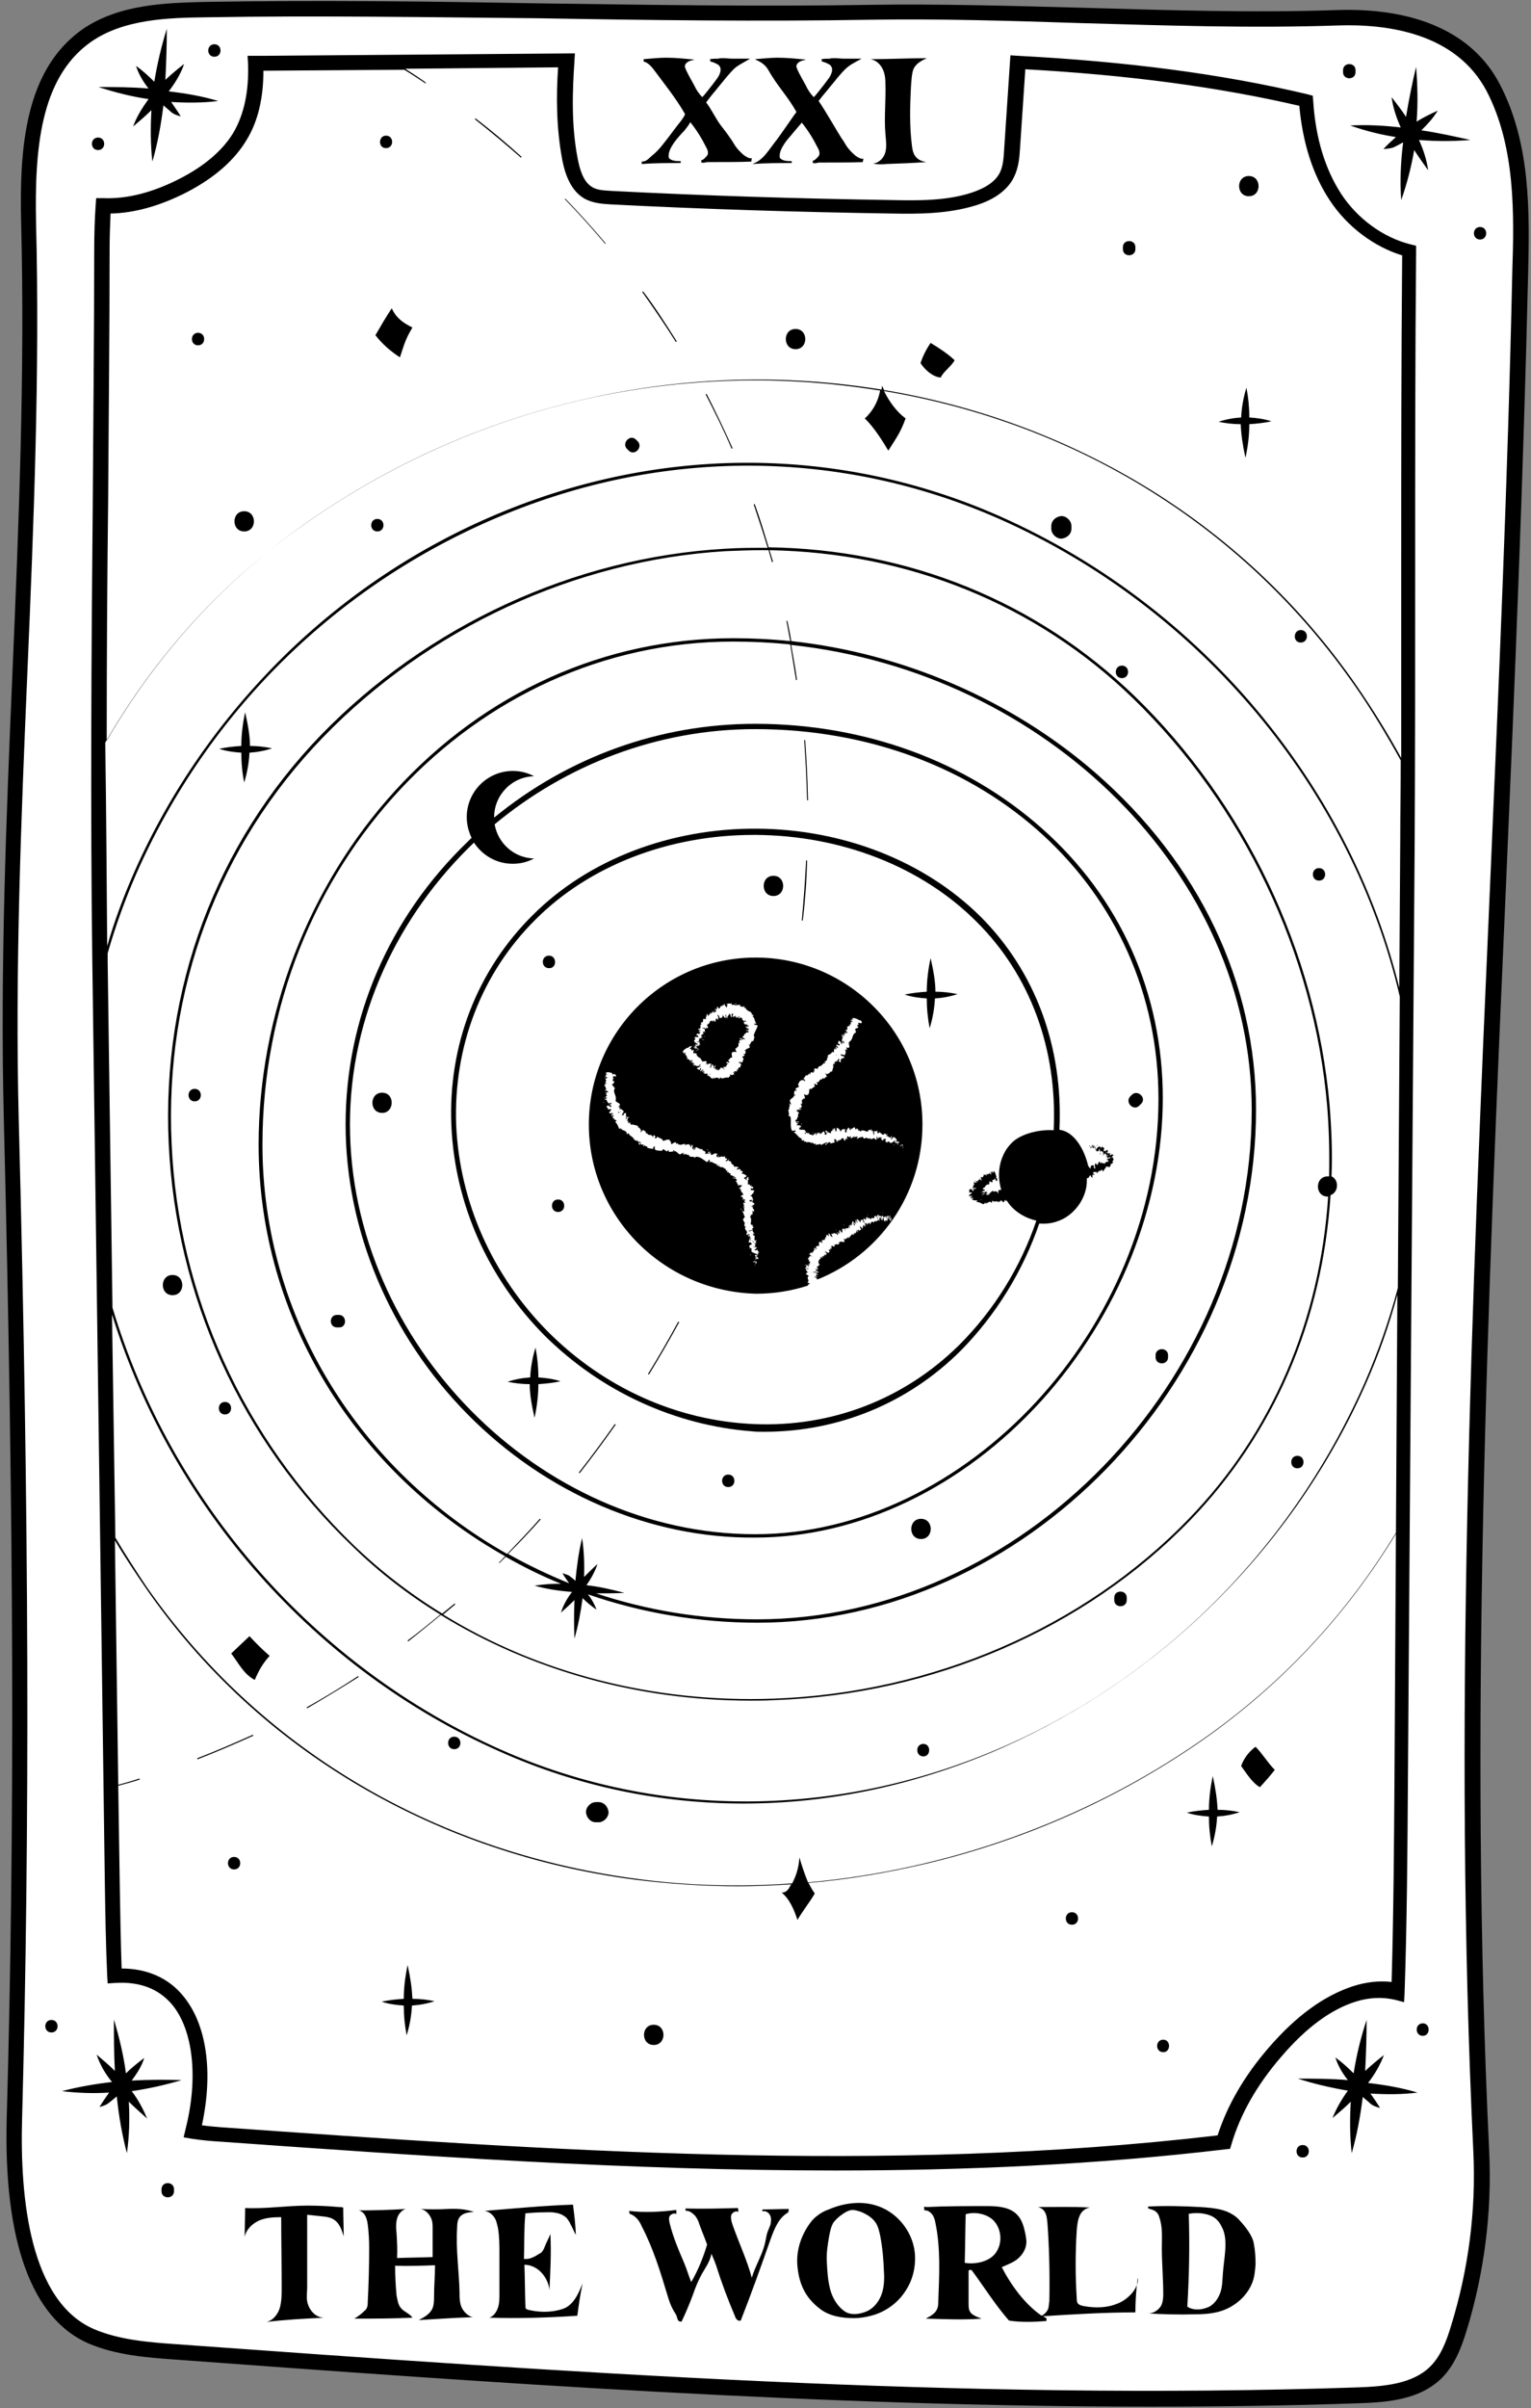
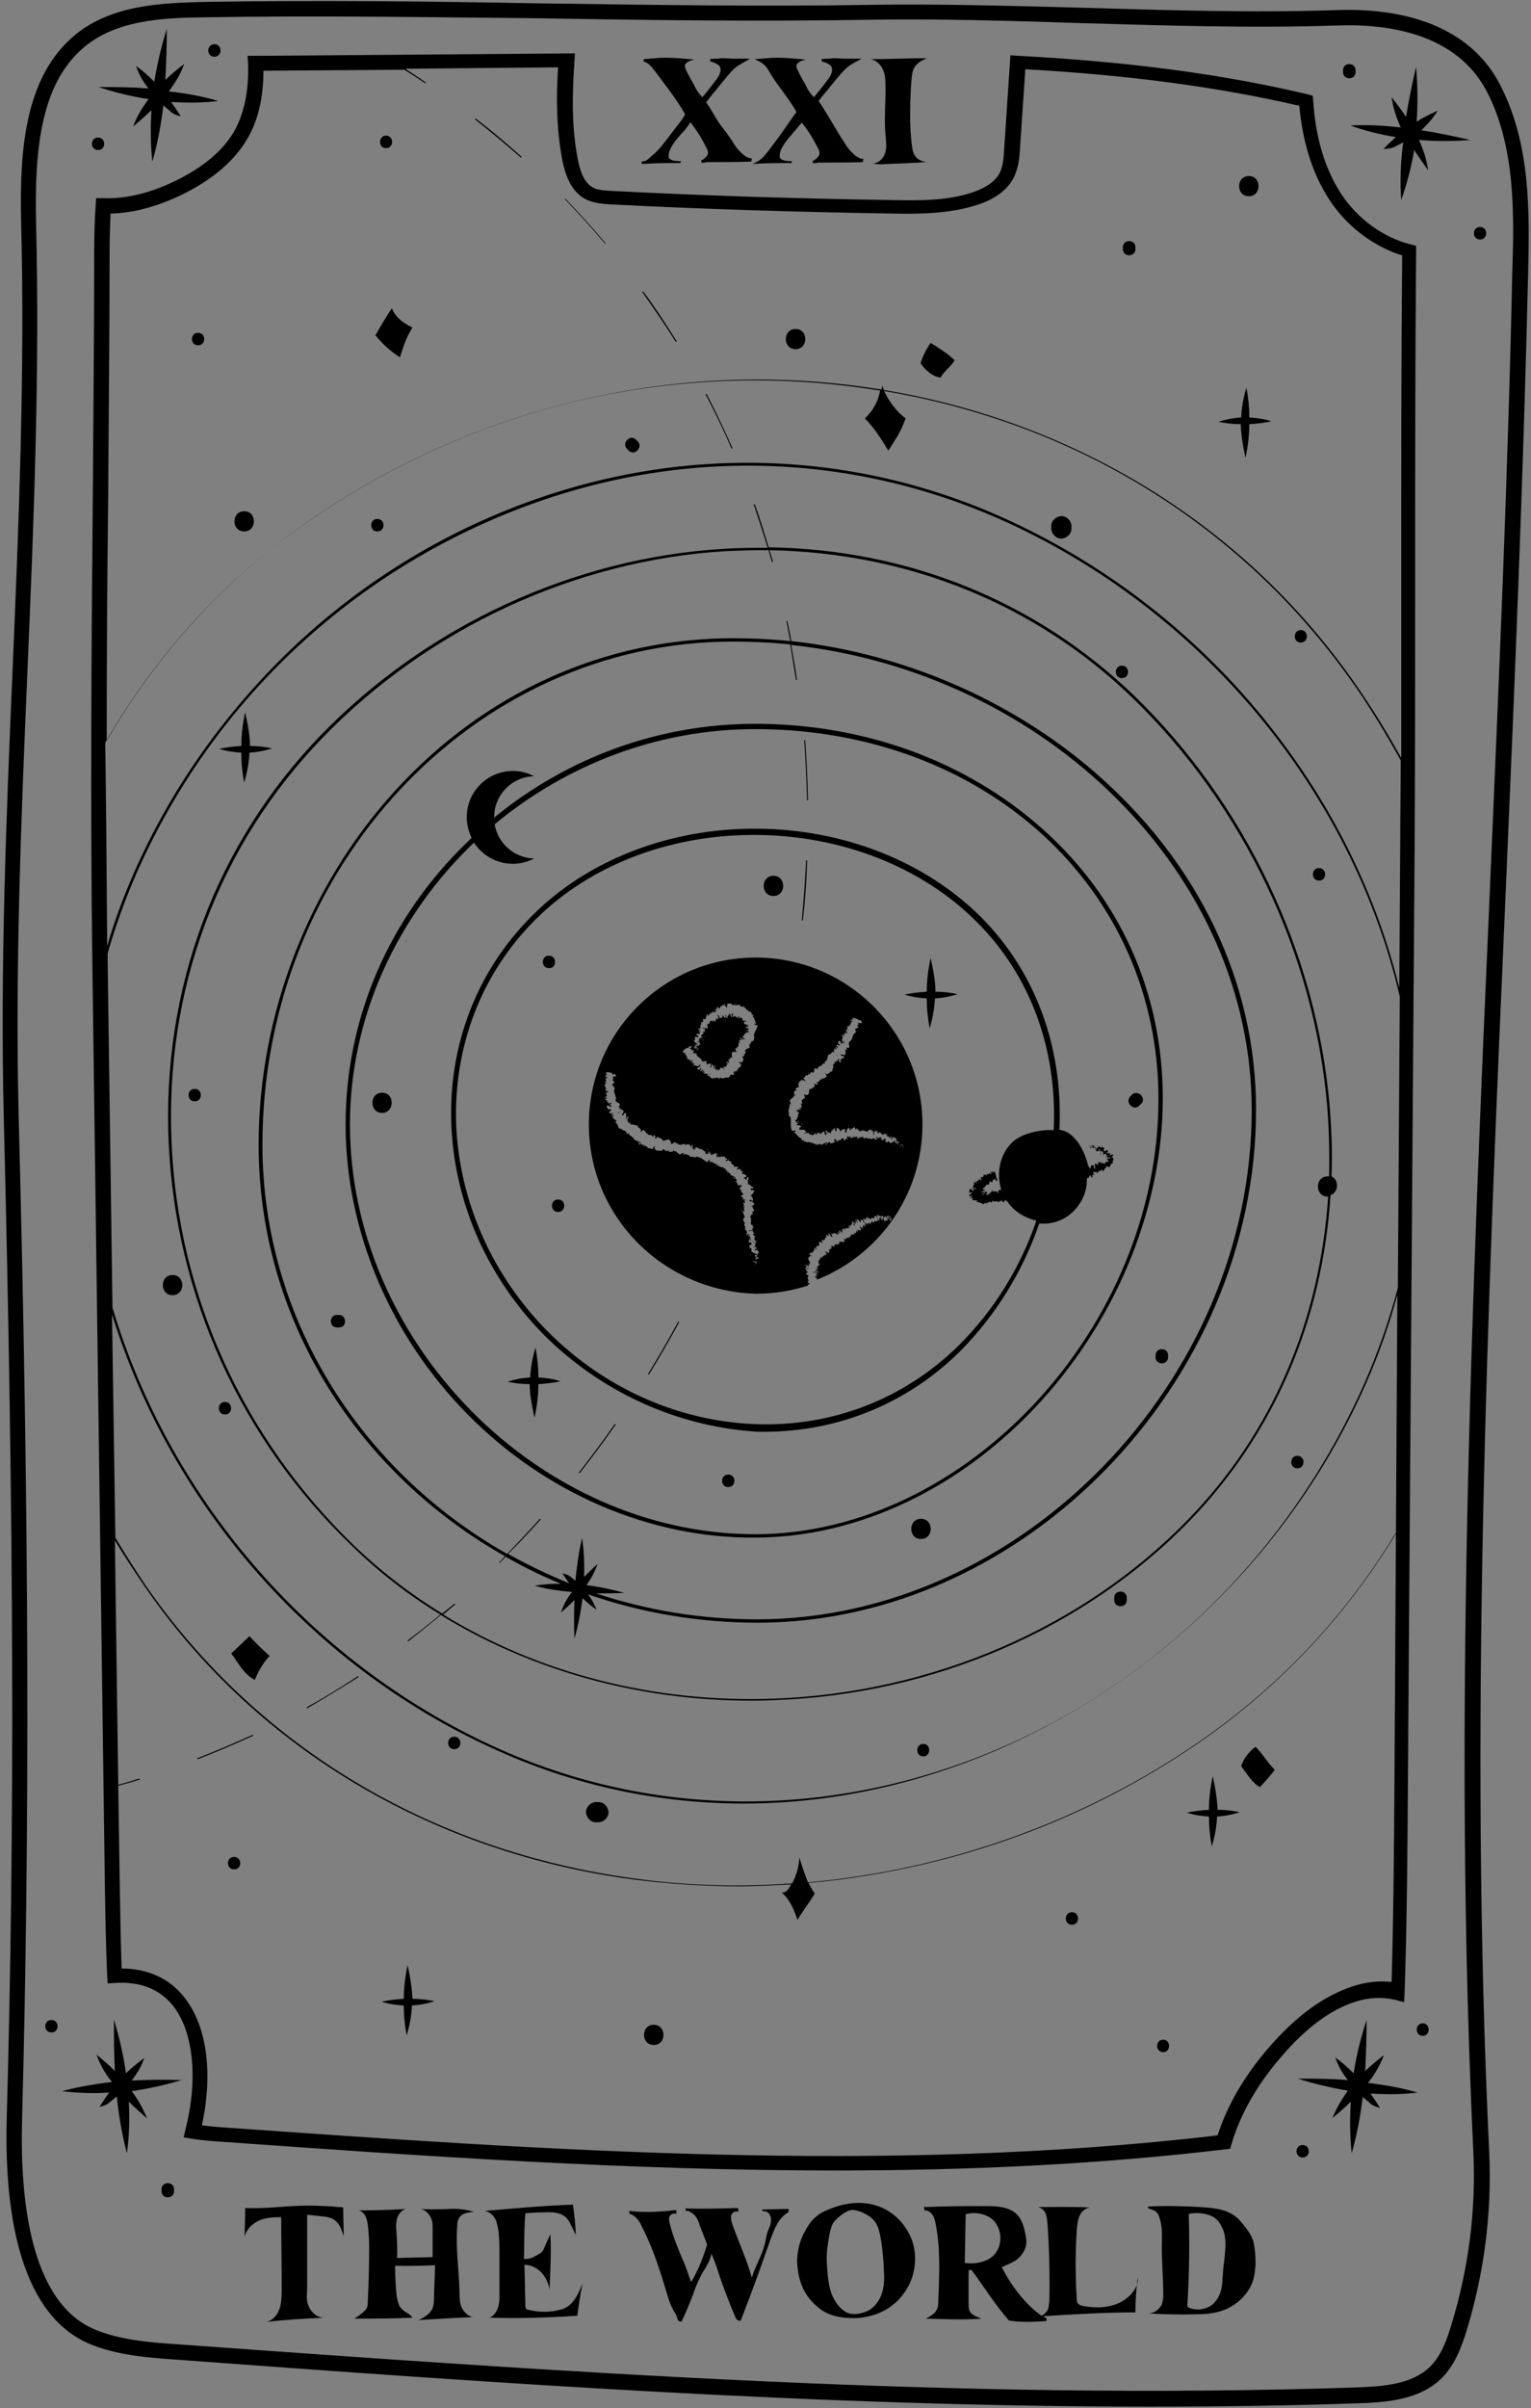
<svg xmlns="http://www.w3.org/2000/svg" fill="#000000" height="500.7" preserveAspectRatio="xMidYMid meet" version="1" viewBox="-0.6 -0.3 318.5 500.7" width="318.5" zoomAndPan="magnify">
  <rect x="-0.6" y="-0.3" width="318.5" height="500.7" fill="#808080" stroke="none" />
  <g id="change1_1">
-     <path d="M1.8,232.7C0.2,170,6.9,108.6,5.4,46C5,31.9,5.8,15.4,17.3,7.2c7-5,16.3-5.3,24.9-5.5 c47.2-0.8,91.5,1.3,138.7,0.5c30.5-0.5,63.9,2.2,96.5,1.1C290.9,3,304,6.4,310.1,18c6.1,11.7,5.9,25.5,5.6,38.6 c-2.9,130.1-14.3,260.3-8.1,390.4c0.6,12.4-1,24.9-4.7,36.7c-1,3.4-2.3,6.8-4.8,9.2c-4.1,4-10.5,4.5-16.2,4.7 c-82.1,2.8-164.2-3.1-246.1-9c-5.9-0.4-11.9-0.9-17.3-3.2c-12.7-5.4-16.6-24.1-16-45.4C4.3,371.2,3.5,301.5,1.8,232.7z" fill="#ffffff" />
-   </g>
+     </g>
  <g id="change2_1">
-     <path d="M140.5,274.5l0.2,0.1c-2,3.7-4.1,7.3-6.3,10.9l-0.2-0.1C136.4,281.8,138.5,278.2,140.5,274.5z M40.4,365.3 l0.1,0.2c3.9-1.5,7.8-3.2,11.6-4.9l-0.1-0.2C48.2,362.1,44.3,363.8,40.4,365.3z M74,348.4l-0.1-0.2c-3.5,2.3-7.1,4.5-10.7,6.5 l0.1,0.2C66.9,352.8,70.5,350.6,74,348.4z M125.4,50.3c-2.7-3.2-5.5-6.3-8.4-9.3l-0.1,0.1c2.9,3,5.7,6.1,8.4,9.3L125.4,50.3z M107.9,32.3c-3.1-2.8-6.3-5.5-9.6-8l-0.1,0.2c3.3,2.6,6.5,5.3,9.6,8L107.9,32.3z M140.2,70.7c-2.2-3.5-4.5-7.1-7-10.4l-0.2,0.1 c2.4,3.4,4.8,6.9,7,10.4L140.2,70.7z M151.8,92.9c-1.7-3.8-3.5-7.6-5.4-11.3l-0.2,0.1c1.9,3.7,3.8,7.5,5.4,11.3L151.8,92.9z M167.5,166.1c-0.1-4.2-0.3-8.4-0.6-12.5l-0.2,0c0.3,4.1,0.5,8.4,0.6,12.5L167.5,166.1z M119.8,305.9l0.2,0.1 c2.6-3.3,5.1-6.7,7.5-10.1l-0.2-0.1C124.9,299.2,122.4,302.6,119.8,305.9z M167.3,178.6l-0.2,0c-0.2,4.1-0.5,8.3-0.9,12.5l0.2,0 C166.9,187,167.2,182.8,167.3,178.6z M317.3,56.7c-1,42.3-2.8,85.4-4.6,127c-3.8,86.3-7.7,175.6-3.5,263.3c0.6,12.6-1,25.2-4.7,37.3 c-1.1,3.6-2.5,7.2-5.2,9.9c-4.5,4.4-11,5-17.3,5.2c-14.4,0.5-28.9,0.7-43.4,0.7c-68,0-136.4-4.9-202.9-9.8 c-5.7-0.4-12.1-0.9-17.8-3.3C6,481.9,0.1,465.7,0.8,440c1.7-59.7,1.5-123.6-0.6-207.3c-0.8-31.4,0.5-62.9,1.8-93.4 c1.3-30.5,2.6-62,1.8-93.2C3.4,30.1,4.7,14.3,16.4,5.9c7.7-5.4,17.7-5.6,25.8-5.8c23.6-0.4,46.9-0.1,69.4,0.3 c22.5,0.3,45.7,0.7,69.3,0.3c14-0.2,28.2,0.2,43.3,0.6c17.4,0.5,35.5,1.1,53.1,0.5c16.7-0.6,28.6,4.8,34.1,15.4 C317.9,29.6,317.6,44,317.3,56.7z M308.7,18.7c-6.3-12-20.4-14.1-31.2-13.7c-17.7,0.6-35.8,0-53.3-0.5C209.1,4,194.9,3.6,181,3.8 c-23.6,0.4-46.9,0.1-69.4-0.3C89.1,3.3,65.8,2.9,42.2,3.3c-7.6,0.1-17.1,0.3-24,5.2C7.7,16,6.6,30.9,6.9,46 c0.8,31.4-0.5,62.9-1.8,93.4c-1.3,30.5-2.6,62-1.8,93.2C5.5,316.4,5.6,380.4,4,440.1C3.5,457,5.7,478.3,19,484 c5.2,2.2,11.1,2.7,16.8,3.1c80.5,5.8,163.8,11.8,245.9,9c5.7-0.2,11.5-0.7,15.2-4.3c2.1-2.1,3.3-4.9,4.4-8.6 c3.6-11.7,5.2-23.9,4.6-36.2c-4.2-87.8-0.3-177.2,3.5-263.6c1.8-41.6,3.7-84.6,4.6-126.9C314.4,44.3,314.7,30.3,308.7,18.7z M265.9,427.4c-5.1,5.9-8.5,12-10.3,18.1l-0.3,1l-1,0.1c-26.9,3.2-54.1,4.4-81.2,4.4c-42.9,0-85.8-3-127.9-6 c-1.8-0.1-3.9-0.3-5.9-0.6l-1.7-0.3l0.4-1.7c2.7-10.6,1.6-20.6-2.8-25.9c-2.8-3.3-6.7-4.8-11.8-4.5l-1.6,0.1l-0.1-1.6 c-0.3-6.6-0.4-13.4-0.5-19.9l-2.6-191.2c-0.4-31-0.2-63.9,0.1-95.7C18.8,86.7,19,68.9,19,52c0-3.8,0.1-6.8,0.3-9.6l0.1-1.5l1.5,0 c5,0.2,10.3-1.2,15.8-4c5.3-2.7,9.1-6,11.3-9.7c2.2-3.8,3.2-8.6,3-14.3l-0.1-1.6l1.6,0c0.8,0,1.5,0,2.3,0l64.2-0.5l-0.1,1.7 c-0.4,6-0.7,13.2,0.7,20.3c0.4,2,1.1,4.7,3,5.8c1.1,0.7,2.7,0.7,4.1,0.8c19.3,1,39,1.6,58.3,1.9c5.2,0.1,11.1,0.2,16.4-1.5 c3.1-1,5.1-2.4,6-4.2c0.7-1.4,0.8-3.2,0.9-4.9l1.3-19.5l1.5,0.1c22.9,1.2,42.6,3.8,60.3,8l1.1,0.3l0.1,1.2 c0.5,7.7,2.5,14.1,5.8,19.2c3.4,5.2,8.8,9.1,14.4,10.5l1.2,0.3l0,1.3c-0.2,21.9-0.2,44.7-0.2,66.7c0,18.4,0,37.4-0.1,55.8 l-1.4,194.6c-0.1,15.9-0.2,30.3-0.7,44.9l-0.1,1.9l-1.9-0.5c-2.6-0.6-5.4-0.5-8.2,0.4C276.3,417.5,271.1,421.3,265.9,427.4z M21.6,153.7c10.7-18.4,24.9-33.8,42.1-45.7c17.3-12,36.4-20.5,56.9-25.2c19.9-4.6,40.2-5.4,60.2-2.4c0.7,0.1,1.3,0.2,2,0.3 c0-0.3,0.1-0.6,0.1-0.8c0.1,0.3,0.3,0.6,0.4,0.9c19.2,3.2,37.2,9.8,53.6,19.6c17.8,10.7,32.9,24.8,44.8,42c3.3,4.8,6.4,9.8,9.2,14.9 c0-13,0-26.1,0-38.9c0-21.6,0-44,0.2-65.6c-5.9-1.8-11.5-6-15.1-11.5c-3.5-5.3-5.6-11.9-6.3-19.6c-16.8-3.9-35.5-6.4-57-7.6 l-1.1,16.4c-0.1,1.9-0.3,4.1-1.3,6.1c-1.3,2.6-4,4.6-7.9,5.8c-5.8,1.8-12,1.8-17.4,1.7c-19.4-0.3-39.1-0.9-58.5-1.9 c-1.6-0.1-3.7-0.2-5.5-1.2c-3-1.7-4.1-5.4-4.6-7.9c-1.3-6.8-1.3-13.5-0.9-19.4l-31.8,0.3c1.4,0.9,2.8,1.8,4.2,2.8L88,17.1 c-1.5-1-3-2-4.5-2.9l-28.6,0.2c-0.2,0-0.5,0-0.7,0c0,5.6-1.1,10.5-3.5,14.4c-2.5,4.2-6.7,7.9-12.5,10.9c-5.5,2.8-10.8,4.3-15.8,4.4 c-0.1,2.3-0.2,4.9-0.2,7.9v0c0,16.9-0.2,34.7-0.3,51.8C21.7,120.3,21.6,137.1,21.6,153.7z M21.7,196.4c1.5-5.2,3.4-10.3,5.6-15.3 c7.5-17,18.1-32.1,31.3-45.1c12.9-12.6,27.8-22.5,44.2-29.4c34.2-14.4,71.4-14.2,104.5,0.4c21.9,9.7,41.4,24.8,56.3,43.7 c12.9,16.3,22.1,34.9,26.9,54.4l0.2-30.9c0-5.4,0.1-10.9,0.1-16.4c-2.9-5.2-6-10.4-9.4-15.3c-22.9-33-57.6-54.7-98.1-61.5 c1.1,2.2,2.6,4.3,4.5,5.7c-1.1,3-1.9,4-3.6,6.7c-1.3-2.2-3.1-5-4.9-6.7c1.7-1.5,2.8-3.6,3.2-5.8c-0.7-0.1-1.3-0.2-2-0.3 c-41-6.2-82.5,3.6-116.9,27.5c-17.4,12-31.6,27.5-42.3,46C21.5,168.4,21.6,182.6,21.7,196.4z M22.8,271.6 c12.2,40.6,42.1,74.7,80.8,91.9c67.2,29.8,147.9-4.4,179.7-76.3c2.8-6.4,5.1-13,6.9-19.7l0.4-60.6c-10.1-43.1-41.5-80.8-83.3-99.3 c-33.1-14.6-70.1-14.8-104.2-0.4c-33.7,14.2-60.5,40.5-75.4,74.3c-2.3,5.3-4.3,10.8-5.9,16.4c0,0.6,0,1.2,0,1.8L22.8,271.6z M23.4,319.4c2,3.4,4.2,6.8,6.4,10.1c23.3,33.5,59.4,55.1,101.6,60.8c10.9,1.5,21.9,1.8,32.8,1c0.9-1.7,1.4-3.5,1.5-5.4 c0.5,1.7,1.1,3.5,1.8,5.2c29-2.6,57.5-12.7,81.6-29.4c16.6-11.5,30.3-26.1,40.7-43.3l0.3-49.5c-1.7,6.3-3.9,12.5-6.5,18.4 c-7.5,17-18.1,32.3-31.4,45.5c-13,12.9-27.9,23-44.3,30.3c-17.5,7.7-35.8,11.6-53.8,11.6c-17.4,0-34.6-3.6-50.7-10.8 c-38.5-17-68.2-50.7-80.7-90.9L23.4,319.4z M280.8,412.7c2.8-0.9,5.5-1.2,8.1-0.9c0.4-13.9,0.5-27.7,0.6-43l0.3-50.2 c-10.4,17.1-24,31.6-40.5,43.1c-17.3,12-36.6,20.6-57.2,25.5c-8.1,1.9-16.3,3.3-24.5,4c0.4,0.8,0.8,1.5,1.3,2.2 c-0.9,1.6-2.7,3.9-3.6,5.5c-0.7-2.1-1.6-4.3-3.3-5.7c0.7,0.1,1.4-0.5,1.7-1.2c0.1-0.2,0.2-0.3,0.3-0.5c-3.6,0.2-7.3,0.4-10.9,0.4 c-7.3,0-14.5-0.5-21.8-1.4c-20.4-2.7-39.5-9.2-56.7-19.2c-18-10.5-33.2-24.5-45-41.6c-2.2-3.2-4.3-6.4-6.3-9.7l0.7,50.8 c1.5-0.4,2.9-0.8,4.4-1.3l0.1,0.2c-1.5,0.5-3,0.9-4.5,1.3l0.3,19.8c0.1,6,0.2,12.1,0.4,18.2c5.3,0,9.8,2,12.8,5.7 c4.9,5.9,6.3,15.8,3.9,26.9c1.4,0.2,2.7,0.3,3.9,0.4c68,4.8,138.4,9.8,207.4,1.7c2-6.2,5.5-12.3,10.6-18.2 C269.1,418.8,274.8,414.7,280.8,412.7z M298.5,22.7c-1.5,0.7-3,1.4-4.4,2.3c0.3-3.8,0.2-7.6-0.1-11.4c-0.8,3.3-1.5,6.8-2.1,10.4 c-0.9-1.4-2-2.8-3-4.1c0.3,2.2,1,4.3,1.9,6.3c-3.5-0.4-7.1-0.6-10.5-0.4c3.1,1.1,6.3,1.9,9.5,2.4c-0.9,0.8-1.8,1.6-2.6,2.5 c0.8-0.1,1.5-0.1,2.2-0.4c0.6-0.3,1.2-0.6,1.9-1c-0.5,4-0.7,8.1-0.4,12c1.2-3.4,2.1-6.9,2.7-10.4c0.9,1.4,1.9,2.8,2.9,4.2 c-0.3-2.2-1-4.3-1.9-6.3c3.6,0.3,7.1,0.3,10.7,0c-3.2-0.7-6.7-1.5-10.2-2C296.4,25.5,297.6,24.2,298.5,22.7z M26.8,432.3 c1.1-1.5,2.1-3,2.6-4.7c-1.3,1-2.6,2-3.8,3.2c-0.5-3.8-1.4-7.5-2.5-11.2c0,3.4,0,7,0.2,10.7c-1.2-1.2-2.5-2.3-3.8-3.4 c0.7,2.1,1.8,4,3.2,5.7c-3.5,0.4-7,1-10.4,1.9c3.3,0.4,6.5,0.5,9.8,0.3c-0.7,1-1.4,2-2,3c0.7-0.2,1.4-0.4,2-0.9 c0.5-0.4,1.1-0.9,1.6-1.3c0.4,4,1.1,8,2.1,11.8c0.5-3.6,0.6-7.1,0.4-10.7c1.2,1.2,2.5,2.3,3.8,3.5c-0.8-2-1.9-4-3.2-5.7 c3.5-0.5,7-1.3,10.4-2.3C33.9,432.1,30.4,432.1,26.8,432.3z M30.3,20.3C29,22.1,27.8,24,27.1,26c1.3-1.1,2.6-2.2,3.8-3.4 c-0.2,3.6-0.2,7.2,0.2,10.7c1.1-3.8,1.8-7.7,2.3-11.7c0.5,0.5,1.1,0.9,1.6,1.4c0.6,0.5,1.3,0.7,2,0.9c-0.6-1-1.3-2-2-3 c3.3,0.2,6.6,0.2,9.8-0.2c-3.3-1-6.8-1.6-10.3-2c1.3-1.7,2.5-3.6,3.2-5.7c-1.3,1-2.6,2.1-3.9,3.3c0.2-3.7,0.3-7.3,0.3-10.6 C33,9.2,32.1,13,31.5,16.7c-1.2-1.2-2.4-2.3-3.8-3.3c0.5,1.6,1.4,3.2,2.6,4.7c-3.6-0.3-7.1-0.3-10.4-0.3 C23.3,18.9,26.8,19.8,30.3,20.3z M287.3,427c-1.3,1-2.6,2.1-3.9,3.3c0.2-3.7,0.3-7.3,0.3-10.6c-1.2,3.6-2.1,7.3-2.7,11.1 c-1.2-1.2-2.4-2.3-3.8-3.3c0.5,1.6,1.4,3.2,2.6,4.7c-3.6-0.3-7.1-0.3-10.4-0.3c3.4,1.1,6.9,1.9,10.4,2.5c-1.3,1.8-2.4,3.7-3.2,5.7 c1.3-1.1,2.6-2.2,3.8-3.4c-0.2,3.6-0.2,7.2,0.2,10.7c1.1-3.8,1.8-7.7,2.3-11.7c0.5,0.5,1.1,0.9,1.6,1.4c0.6,0.5,1.3,0.7,2,0.9 c-0.6-1-1.3-2-2-3c3.3,0.2,6.6,0.2,9.8-0.2c-3.3-1-6.8-1.6-10.3-2C285.4,431,286.5,429.1,287.3,427z M112.7,277.4 C100.9,265.5,94,250,93.3,233.7c-0.7-16.6,5.3-32.2,16.9-43.7c11.5-11.5,28.5-18.1,46.6-18c18.1,0.1,35,6.8,46.6,18.3 c11.4,11.4,17.2,27.1,16.4,44.3c0.2,0,0.3,0.1,0.5,0.1c2.9,0.7,4.8,4.4,5.5,7.5c0.1,0,0.1,0,0.1-0.1c0,0.1,0,0.3,0.1,0.4 c0.1-0.2,0.1,0.1,0.2,0.2c0.2-0.1-0.1-0.4,0.2-0.4c0,0,0-0.1-0.1-0.2c0.2,0,0.2-0.2,0.5,0c-0.1,0-0.2-0.1-0.1-0.2 c0,0.2,0.2,0.1,0.3,0.2l0-0.1c0.1,0.1,0.1,0.2,0,0.2c0,0,0-0.1-0.1,0c0,0.1,0.2,0.6,0.3,0.5c0.1-0.2,0-0.5-0.1-0.6 c0.2,0.1,0-0.6,0.2-0.5c0,0,0.4,0.4,0.5,0.4c0-0.3-0.2-0.1-0.3-0.4c0.5,0.6,0.3-0.6,0.7-0.3l0.1,0.3c0.1,0,0.1,0,0.2-0.1l-0.2-0.1 c0-0.1,0.2-0.1,0.3,0.2c0-0.3,0.1-0.1,0.2-0.1c-0.1,0,0,0,0,0.1c0.2,0.1,0.1,0,0.2-0.1c0.1,0.1,0.2,0.2,0.3,0.2 c-0.1-0.2,0.1-0.2,0.1-0.4l0.1,0.1c0-0.2,0.7-0.1,0.5-0.4l0,0l0,0c-0.4-0.1-0.2-0.2-0.4-0.2c0.1,0,0.3,0,0.3,0 c-0.4-0.1-0.2-0.1-0.4-0.1c0.2,0,0.5,0,0.5-0.1c0,0-0.3,0-0.4,0c0.2,0,0.4-0.1,0.4-0.1c0.1,0,0,0.1,0,0.1c0.2,0,0.1,0,0.4-0.1 c0-0.1-0.4,0-0.3-0.1c0.1,0,0.2,0,0.3,0c0.1,0-0.1-0.1-0.1-0.1c0,0,0.2,0,0.3,0c0.1,0,0.2,0,0.3,0c-0.2-0.2-0.8,0.1-1.2,0.1 c0.1-0.1,0-0.1-0.1-0.2c-0.1,0-0.2,0-0.2,0l0.4-0.1c-0.1,0-0.2,0-0.3,0l0,0c0.1,0,0.3-0.1,0.5-0.2c-0.2,0-0.2-0.1-0.6,0.1l0.1,0 c0.1-0.1-0.1-0.3,0-0.4c-0.1,0-0.2-0.1-0.3,0c-0.1,0.1-0.3,0.4-0.3,0.3c0-0.1,0.1-0.1,0.1-0.2c0,0,0.1-0.1,0.2-0.2 c0,0-0.1,0.1-0.2,0.2c-0.1,0.1,0.1-0.5-0.2-0.1c0-0.3,0-0.1,0.2-0.3c0-0.3-0.3,0.3-0.2-0.2c-0.2,0.1,0,0.1-0.1,0.3 c0.1-0.5-0.2-0.1-0.3-0.5c-0.1,0.2,0,0.1-0.1,0.3c0-0.1,0-0.2,0-0.2l-0.1,0.3l0-0.8c-0.3,0.3-0.1,0.5-0.4,0.6l0,0 c0-0.3-0.2,0.2-0.4-0.1c0.1,0.1,0.1-0.1,0.1-0.2l-0.1,0.1c0,0,0,0,0-0.1c0-0.3-0.1,0.1-0.2-0.1c0.1-0.1,0.1-0.3,0.1-0.4l-0.2,0.3 l0.1-0.4c-0.2-0.1-0.5,0.6-0.5,0l0.1-0.1c0-0.1,0-0.4-0.1-0.2c0,0-0.1,0.3-0.1,0.3l-0.1-0.1c0.1-0.3,0.3-0.3,0.4-0.4 c-0.1,0.1-0.2,0.2-0.2,0.4c0.1-0.1,0.3-0.2,0.4-0.3c-0.1,0.1-0.1,0.3-0.2,0.4c0.1,0.2,0.1-0.2,0.2-0.2c0,0.1,0,0.2,0,0.3 c0.1-0.1,0.2-0.1,0.3,0.1c0,0-0.2,0.2-0.1,0.4c0.2-0.1,0.3-0.5,0.6-0.6c0.4-0.4,0.5,0.4,0.7,0.1c0-0.1-0.1-0.3,0.1-0.3 c-0.1,0.2,0,0.2,0,0.3c0.2-0.3,0.2,0.2,0.4,0c-0.1,0.1,0,0.2,0,0.3c-0.2,0.3,0.1,0.2-0.3,0.5c0.4-0.3,0.3,0.2,0.9-0.3l0-0.1 c0.1,0.1,0.1,0.2,0.1,0.2l0,0c0.1,0.1,0.1,0.1,0,0.3c-0.1,0-0.2,0-0.3,0c-0.1,0.2,0.4-0.1,0.5,0c-0.2,0.1-0.2,0-0.4,0.2 c0,0.1,0.2,0,0.4,0l-0.1,0.1c-0.1,0.3,0.6-0.3,0.4,0.1c0.1,0,0.2-0.1,0.2-0.1c-0.1,0.1-0.2,0.3-0.4,0.3c0.1,0,0.2,0.1,0.4,0.1 c0.1-0.1,0-0.1,0.3-0.2c0.1,0.1,0.2,0.2,0.3,0.3c0,0-0.1,0-0.2,0c0,0-0.1,0.1-0.1,0.1c-0.1,0.2,0.1,0.3,0.2,0.5 c0.1,0.2,0.1,0.4-0.3,0.6c0.2,0,0.2,0.1,0.3,0.1c-0.1,0.1-0.2,0.4-0.4,0.4l-0.1-0.1c0,0.3-0.1,0.7-0.4,0.8c0,0-0.2-0.1-0.2-0.2 c0,0.3-0.7-0.2-0.4,0.2l0.1,0c-0.2,0.1-0.3,0.2-0.4,0.4c-0.1,0.1-0.1,0.2-0.2,0.3c-0.1,0.1-0.1,0.1-0.2,0.2 c-0.2-0.3,0.1-0.1-0.1-0.4c-0.2,0-0.3,0.3-0.6,0.3c0-0.1,0-0.1,0-0.1c-0.3-0.1,0.1,0.3,0,0.3c-0.1-0.2-0.1-0.2-0.2-0.2l0,0.3 c0,0-0.1-0.2-0.1-0.3c0.1,0.4-0.3,0.2-0.2,0.6c0-0.1-0.1-0.4-0.2-0.5c-0.1-0.1-0.1,0.1-0.2,0.2v0c-0.1-0.2-0.3-0.1-0.3-0.1 c-0.2,0,0,0.2,0,0.4l0.2,0.1l-0.2,0.2l0-0.2c-0.2-0.1-0.2,0.2-0.3,0.3l0.1,0.2l-0.1,0.2c-0.2-0.4-0.2,0-0.3-0.5 c-0.3-0.1-0.3,0.5-0.6,0.6c0,0,0-0.1,0-0.1c-0.2,0-0.2,0.2-0.2,0.4c0-0.1,0-0.2,0-0.3c0,0,0,0,0,0c0,0.1,0,0.2,0,0.3 c0.1,3.8-2.7,7.6-6.3,8.7c-1.2,0.4-2.4,0.5-3.6,0.4c-3.4,9.9-9,19-16.3,26.4c-10.9,10.9-25.4,16.9-40.9,16.9c-0.9,0-1.8,0-2.6-0.1 C140.1,296.1,124.6,289.2,112.7,277.4z M94.3,233.6c0.7,16,7.5,31.3,19.1,43c11.7,11.7,26.9,18.5,42.8,19.2 c16.2,0.7,31.4-5.2,42.8-16.5c7.2-7.2,12.7-16.1,16-25.8c-2.2-0.5-4.3-1.7-5.7-3.5c-0.2-0.3-0.4-0.6-0.6-0.8c0,0.1,0.1,0.2,0.1,0.2 l-0.1,0.1l-0.1-0.4l-0.1,0.4l-0.1-0.3c-0.1,0.1-0.1,0.5-0.2,0.5c-0.4-0.2-0.3-0.3-0.6-0.5c0.1,0.6-0.4,0-0.4,0.5 c-0.4-0.4-0.8-0.1-1.2-0.2l0-0.1c-0.2-0.3-0.2,0.5-0.4,0.4l0-0.1c-0.3-0.3-0.6,0-1.1,0.3c0.1-0.1,0.1-0.3,0-0.3 c-0.1,0.1,0,0.4-0.2,0.3c0.1-0.1,0.1-0.2,0-0.2c-0.1,0.1-0.2,0.2-0.3,0.3c-0.5-0.2-0.9-0.5-1.5-0.5c0-0.1,0.2-0.2,0.3-0.3 c-0.4,0-0.9,0-1.2-0.2l0.3-0.2c-0.1-0.1-0.6,0.2-0.4-0.1c0-0.1,0.1,0.1,0.3,0c0-0.3-0.4,0.1-0.6-0.2l0.4-0.1 c0.1-0.3-0.3-0.1-0.5-0.1c-0.5-0.2,0.7-0.5,0.4-0.8c-0.2,0-0.3,0.1-0.5,0.1c0.2-0.3-0.1-0.3,0.1-0.7c0.7-0.2,0,0.1,0.6,0l-0.2,0.2 c0.4-0.2,0,0.2,0.4,0.1c0.2-0.1-0.1-0.3-0.1-0.5c0.3,0-0.1,0.2,0.4,0.1l-0.1-0.1c0.1,0,0.2,0,0.2,0.1c0.3,0,0.1-0.1,0.1-0.2 c-0.2,0-0.4,0-0.6,0c0,0,0.1,0,0.1,0c-0.3-0.2,0.2-0.5,0-0.7c0.1,0,0.1,0,0.2,0c0.1-0.1-0.2-0.3-0.1-0.5c0.3,0,0.5,0.3,0.6,0 c-0.2-0.2-0.6-0.2-0.4-0.4c0,0,0,0.3,0.2,0.3c0-0.3,0.1,0,0.5-0.1c-0.2-0.3,0.3-0.1-0.1-0.4c0.3,0.2,0.2,0.1,0.5,0.2 c-0.3-0.1,0.1-0.4-0.2-0.6c0.3,0.3,0.1,0.5,0.5,0.7c-0.1-0.3,0-0.4-0.2-0.8c0.1,0,0.2,0.1,0.4,0.1c0,0,0,0.1,0,0.1 c0-0.3,0.4-0.3,0.2-0.8c0.3,0.5,0.4-0.2,0.6,0.4c0.1-0.1,0-0.3,0-0.5c0.2,0.4,0.2,0,0.5,0.2c-0.1-0.2,0.1-0.2,0.1-0.4 c0,0.1,0,0.2,0.1,0.3c0-0.2,0.1,0,0.3,0.1c0.1-0.2-0.2-0.3-0.2-0.5c0.2,0,0.1,0.3,0.2,0.4c0-0.2,0-0.3,0-0.5c0.1,0,0.1,0.1,0.2,0.2 c0-0.2,0-0.4,0.2-0.2l-0.2,0.1l0.2,0.2c0-0.1,0.1-0.2,0.1-0.4c0.4,0.2,0.4,0.7,0.6,1.2l-0.1,0.1c0.1,0.2,0.1,0.2,0.2,0.2 c0.1,0.1,0,0.5,0,0.6c-0.2,0.1-0.3-0.5-0.5-0.6l-0.1,0.4l-0.1-0.1c-0.1-0.1,0,0.1,0,0.1c-0.1-0.2-0.2,0-0.3,0l0.1,0.2 c0,0.6-0.6-0.2-0.7,0.1l0.1,0.4l-0.2-0.2c0,0.2,0.2,0.4,0,0.4c-0.4-0.1-0.6,0.2-0.7,0.3c-0.1,0.2-0.1,0.3-0.4,0.4c0.1,0,0.1,0,0.2,0 c-0.5,0-0.4,0.2-0.2,0.3c0.2,0.1,0.6,0.1,0.1,0.3l-0.2,0c0,0.1-0.2,0-0.5,0.1c0.6-0.1,0.4,0.1,0.6,0.1c-0.1,0-0.1,0-0.2,0 c-0.1,0.1-0.5,0.2-0.4,0.2c0.9-0.2,0.8-0.1,1.1-0.2c-0.4,0.2-0.6,0.4-1,0.8c0.1-0.1,0.4-0.2,0.6-0.4c-0.1,0.2,0,0.1,0.2-0.1 c0,0-0.1,0-0.1,0l0,0c0,0,0,0,0,0c0,0-0.1,0-0.1,0c0.3-0.2,0.2-0.2,0.6-0.4c0,0,0.1-0.1-0.1,0.1c0,0,0,0,0,0.1c0.1,0,0.1-0.1,0.1,0 l0,0c0,0-0.1,0.1-0.1,0.1c0,0.1,0.4-0.3,0.5-0.5c-0.3,0.4-0.3,0.4-0.4,0.7c0,0,0,0-0.1-0.1c0,0-0.1,0.1-0.1,0.2 c-0.1,0.3,0.3-0.2,0.3,0c0,0-0.1,0.1-0.1,0.2c0,0.1,0.2-0.1,0.2-0.3c-0.1,0.3,0,0.5,0,0.3c0.1-0.2,0.1-0.3,0.2-0.3l-0.1,0.2 c0.1,0.1,0.1-0.2,0.1-0.1c0,0,0,0.1,0,0.2c0.1-0.1,0.1-0.2,0.2-0.6l0,0.3c0.1-0.2,0.4-0.6,0.4-0.2c-0.1-0.6,0.3-0.3,0.4-0.3 c0,0,0,0.1,0,0.2c0.2-0.4,0.5-0.1,0.8-0.1l0.1,0.4c0.1,0,0.1-0.9,0.2-0.9l0,0.2c0.2-0.1,0.3-0.1,0.5-0.1c-0.8-2.6-0.6-5.4,0.7-7.8 c0.4-0.8,1-1.5,1.6-2.1c1.9-1.8,5.7-2.7,8.6-2.5c0.8-16.9-4.9-32.3-16.1-43.4c-11.4-11.4-28.1-17.9-45.9-18c-0.1,0-0.3,0-0.4,0 c-17.7,0-34.2,6.4-45.4,17.6C99.6,202,93.7,217.3,94.3,233.6z M204.7,247.3C204.7,247.3,204.7,247.3,204.7,247.3 c0.1-0.1,0.2-0.1,0.1-0.1C204.8,247.3,204.7,247.3,204.7,247.3L204.7,247.3z M203.6,249c0,0-0.1,0.1-0.2,0.2c0.1,0,0.1,0,0.2,0 C203.5,249.1,203.5,249,203.6,249z M203,249.1c0,0,0.1,0,0.1,0l0,0C203.1,249.1,203.1,249.1,203,249.1z M96.7,293.8 c-16.2-16.4-25.4-38.3-25.4-60.3c0-22.1,9-43,25.4-58.8c0.3-0.3,0.5-0.5,0.8-0.8c-0.6-1.3-1-2.7-1-4.3c0-5.3,4.3-9.6,9.6-9.6 c1.6,0,3.1,0.4,4.4,1.1c-4.6,0.1-8.3,3.9-8.3,8.5c0,0,0,0.1,0,0.1c15.4-12.6,34.4-19.5,54.3-19.5c22.7,0,43.8,7.7,59.6,21.7 c16.3,14.4,25.2,34.3,25.2,56.1c0,22.3-9.2,45.2-25.2,62.9c-16.4,18.1-38.1,28.5-59.6,28.5C134.7,319.6,112.9,310.2,96.7,293.8z M72.2,233.5c0,45.4,39.4,85.2,84.3,85.2c43.9,0,83.9-43.1,83.9-90.5c0-43.8-36.1-76.9-83.9-76.9c-20.4,0-39.4,7.5-54.2,19.8 c0.7,4,4.1,7,8.2,7.1c-1.3,0.7-2.8,1.1-4.4,1.1c-3.4,0-6.3-1.7-8.1-4.4C82.2,190,72.2,210.9,72.2,233.5z M53.2,237.7 c0-27,10.4-53.9,28.4-73.6c18.7-20.5,43.7-31.7,70.4-31.7c3.9,0,7.9,0.2,11.8,0.6c-0.3-1.4-0.5-2.8-0.8-4.2l0.2,0 c0.3,1.4,0.6,2.8,0.8,4.2c23.2,2.5,45.8,12.2,63.3,27.4c21.5,18.7,33.4,43.6,33.4,70c0,56.9-48.4,106.7-103.7,106.7 c-12.4,0-24.3-2.1-35.3-5.9c0.8,1,1.4,2.1,1.8,3.2c-1-0.7-2-1.5-2.9-2.4c-0.4,2.9-0.9,5.7-1.7,8.4c-0.1-2.5-0.1-5.3,0-8 c-0.9,0.9-1.9,1.8-2.8,2.6c0.5-1.6,1.3-3,2.3-4.3c-2.7-0.2-5.3-0.6-7.8-1.3c1.8-0.3,3.7-0.4,5.5-0.4c-4-1.6-7.8-3.5-11.5-5.6 c-0.2,0.2-0.5,0.5-0.7,0.7l-0.6,0.6l-0.1-0.1l0.6-0.6c0.2-0.2,0.4-0.5,0.7-0.7C73.8,306,53.2,274.1,53.2,237.7z M54,237.7 c0,36.2,20.5,67.9,50.9,85.1c2.3-2.4,4.6-4.8,6.8-7.3l0.2,0.1c-2.2,2.5-4.5,4.9-6.8,7.2c4.1,2.3,8.3,4.3,12.7,6.1 c-0.5-0.7-1-1.4-1.4-2.1c0.5,0.2,1.1,0.3,1.5,0.6c0.4,0.3,0.8,0.6,1.2,1c0.3-3,0.7-6.1,1.4-8.9c0.4,2.7,0.5,5.4,0.4,8.1 c0.9-0.9,1.8-1.8,2.8-2.7c-0.5,1.5-1.3,3-2.3,4.4c2.7,0.3,5.3,0.9,7.9,1.6c-1.9,0.1-3.8,0.1-5.9,0.1c10.5,3.5,21.8,5.4,33.5,5.4 c54.8,0,102.9-49.5,102.9-105.9c0-49.1-42.7-91-95.8-96.7c0.4,2.4,0.9,4.9,1.2,7.3l-0.2,0c-0.4-2.5-0.8-4.9-1.2-7.4 c-3.9-0.4-7.9-0.6-11.9-0.6C98,133.1,54,180,54,237.7z M34.5,237.5c-1.5-32.2,9.8-62.3,31.6-84.9c22.1-22.8,52.7-37,84.1-38.8 c3-0.2,6-0.2,8.9-0.2c-0.9-3-1.9-6-2.9-9l0.2-0.1c1.1,3,2,6,2.9,9c29,0.4,55.7,11.2,76.1,30.9c23,22.3,37.8,53.3,40.6,85.1 c0.4,5,0.6,9.9,0.4,14.8c1.6,0.7,1.5,3.3-0.2,3.9c-1.7,26-11.7,49.5-29.2,67.6c-21.9,22.6-53.5,36.3-86.7,37.4 c-1.6,0.1-3.1,0.1-4.7,0.1c-23.4,0-45.8-6.3-64.5-17.8c-2.3,1.9-4.5,3.7-6.8,5.5l-0.1-0.2c2.3-1.7,4.5-3.5,6.8-5.4 c-6.7-4.1-12.9-8.9-18.4-14.3C49.5,299,36,269.2,34.5,237.5z M35.1,237.5c1.4,31.6,14.9,61.2,37.8,83.4c5.6,5.4,11.8,10.2,18.5,14.3 c0.9-0.7,1.7-1.4,2.6-2.1l0.1,0.2c-0.8,0.7-1.7,1.4-2.5,2.1c19.8,12.2,43.9,18.4,68.7,17.5c33.1-1.2,64.5-14.8,86.3-37.3 c17.4-17.9,27.4-41.3,29.1-67.1c0,0-0.1,0-0.1,0c-2.7,0-2.7-4.2,0-4.2c0.1,0,0.2,0,0.3,0c0.1-4.8,0-9.7-0.4-14.6 c-2.7-31.7-17.5-62.6-40.4-84.8c-20.2-19.6-46.8-30.3-75.6-30.8c0.2,0.8,0.5,1.6,0.7,2.4l-0.2,0.1c-0.2-0.8-0.5-1.6-0.7-2.5 c-0.5,0-1.1,0-1.6,0c-2.4,0-4.9,0.1-7.4,0.2c-31.2,1.9-61.7,16-83.7,38.7C44.8,175.5,33.6,205.5,35.1,237.5z M147.1,222.9 c0,0-0.1,0.1-0.1,0.2c0,0,0.1,0,0.1,0.1C147.1,223,147.1,222.9,147.1,222.9z M147.6,221.1C147.6,221.1,147.7,221,147.6,221.1 c0-0.1-0.1,0-0.1,0L147.6,221.1C147.6,221.1,147.6,221.1,147.6,221.1z M146.8,223C146.8,222.9,146.8,222.9,146.8,223 C146.8,222.9,146.8,222.9,146.8,223L146.8,223z M180.9,252.5L180.9,252.5C180.8,252.5,180.8,252.5,180.9,252.5 C180.9,252.5,180.9,252.5,180.9,252.5z M182.5,252.1c0,0,0-0.1,0-0.2C182.5,251.9,182.5,252,182.5,252.1z M167.1,262.7 c0,0,0,0.1,0,0.1l0.1,0C167.4,262.8,167.3,262.7,167.1,262.7z M147.5,221.4c-0.1,0-0.1-0.1-0.1-0.1l-0.1,0.1 C147.3,221.6,147.4,221.5,147.5,221.4z M167.1,262.8C167.1,262.8,167.1,262.8,167.1,262.8L167.1,262.8L167.1,262.8z M128.1,230.9 C128.1,230.9,128.1,230.9,128.1,230.9L128.1,230.9L128.1,230.9z M128.3,231.1c-0.1-0.1-0.1-0.1-0.2-0.2l-0.1,0 C127.9,231.1,128.1,231.1,128.3,231.1z M180.3,235.3C180.3,235.3,180.3,235.3,180.3,235.3L180.3,235.3L180.3,235.3z M154.9,254.1 C154.9,254.1,154.9,254.1,154.9,254.1C154.9,254.1,154.9,254.1,154.9,254.1L154.9,254.1z M155.8,257.8c0,0,0.1,0.1,0.2,0 C156,257.7,155.9,257.7,155.8,257.8z M146.6,212.7C146.6,212.7,146.6,212.7,146.6,212.7C146.6,212.7,146.6,212.7,146.6,212.7 L146.6,212.7z M128.5,230.7c0,0-0.1,0-0.1,0.1l0,0c0,0,0.1,0.1,0.1,0.1C128.5,230.8,128.5,230.8,128.5,230.7z M147.4,221.3 C147.4,221.3,147.3,221.3,147.4,221.3L147.4,221.3L147.4,221.3z M127,232.3L127,232.3C127,232.2,127,232.2,127,232.3 C127,232.2,127,232.2,127,232.3z M127.2,232.5c0,0.1,0.1,0.1,0.1,0.2c0-0.1,0-0.2,0.1-0.2C127.4,232.4,127.3,232.4,127.2,232.5z M169,265.9C169,265.9,169,265.9,169,265.9C169,265.9,169,265.9,169,265.9C169,265.9,169,265.9,169,265.9z M175.4,219.8 c0,0-0.1-0.1-0.1-0.1L175.4,219.8c-0.1,0-0.1,0-0.1,0C175.3,219.8,175.4,219.8,175.4,219.8z M121.9,233.5 c0-19.1,15.5-34.7,34.7-34.7c19.1,0,34.7,15.5,34.7,34.7c0,14.7-9.1,27.2-22,32.3c0-0.1,0-0.1,0.3-0.2c-0.5,0-0.2-0.1-0.5-0.2 c0,0,0.1,0,0.1,0c0-0.1,0.2-0.1,0.3-0.1c-0.4,0-0.5,0-0.8-0.1c0.4-0.1,0.5,0,0.9-0.1c-0.3,0-0.3-0.1-0.6,0c0.2-0.1,0.1-0.1,0.5-0.1 c-0.5,0-0.1,0-0.4-0.1c0.2-0.1,0.5-0.1,0.3-0.1c0.2,0,0.3,0,0.3,0c0-0.1-0.4,0-0.6,0c-0.1-0.1,0.3-0.1,0.5-0.1 c-0.1-0.1-0.5-0.1-0.4-0.1c0.1,0,0.1,0,0.2,0c-0.3-0.1,0-0.2-0.4-0.3c0,0,0.1,0,0.1,0c-0.2,0-0.4,0-0.5,0c0,0-0.2-0.1,0-0.1 c0,0,0.1,0,0.2,0l-0.1,0c0.4,0,0.1,0.1,0.4,0.1c-0.1-0.1-0.4-0.2-0.3-0.2c0.4,0,0.1,0.1,0.4,0.1l-0.1,0.1c0.6,0,0,0.1,0.6,0 c0.1-0.1-0.2-0.1-0.1-0.2c-0.2,0-0.3,0-0.5-0.1c-0.3-0.2,0.9-0.1,0.4-0.2c-0.2-0.1-0.7-0.1-0.4-0.2l0.4,0.1c0.1-0.1-0.6-0.1-0.3-0.2 c0.2,0,0.1,0.1,0.2,0.1c0.3,0-0.2-0.1-0.2-0.1l0.4,0c0-0.1-0.3-0.3-0.3-0.5c0.1,0,0.2,0.1,0.3,0.1c-0.1-0.2,0.1-0.3,0.4-0.4 l-0.3-0.1c0,0,0.1,0,0.2,0c0.1,0-0.2-0.1-0.3-0.1c0,0,0.2,0,0.3,0.1c-0.2-0.2-0.4-0.5-0.1-0.5l0.1,0.1c0.1,0-0.5-0.3-0.2-0.3l0,0 c0.2-0.1,0-0.5,0.5-0.4c-0.4-0.2,0.3-0.1-0.3-0.4c0.3,0,0.4,0.1,0.7,0.1c0,0-0.3-0.3-0.3-0.3l0.3,0.2l0,0l0,0l-0.1,0l-0.2-0.2 l0.3,0.2l0-0.1c0,0-0.1,0-0.2-0.1c-0.1-0.1,0.3,0,0.4,0.1l-0.1-0.3c0.1,0.1,0.1,0.1,0.2,0.2c-0.2-0.3,0.3,0.2,0.1-0.1 c-0.1,0-0.1-0.1-0.2-0.2c0.2,0.1,0.2,0,0.2-0.1l0.2,0.2c0.1-0.1,0.1-0.3,0.2-0.4c-0.1,0-0.4-0.3-0.4-0.4l0.3,0.2 c-0.1-0.2-0.1-0.1-0.3-0.3c0.1,0,0.3,0.2,0.4,0.3l0-0.1c0.1,0.1,0.1,0.1,0.2,0.2c-0.1-0.2,0.3,0.2,0.1-0.1l0.1,0.1 c0.1-0.1,0.1-0.2,0.2-0.3c-0.2-0.2-0.1-0.2-0.2-0.4c0.1,0,0.4,0.1,0.4,0c0-0.2-0.1-0.2-0.2-0.4c0.2,0.2,0.3,0.1,0.3,0.3 c0.1-0.1,0.1-0.2,0.1-0.4c-0.1-0.1-0.1-0.1-0.2-0.2c0-0.1,0.1,0,0.2,0.1l0,0c-0.1-0.5,0.8,0.4,0.6-0.2l0,0l0-0.3 c0.1,0,0.1,0.2,0.2,0.3c-0.1-0.5,0.3-0.1,0.2-0.4c0.5,0.6,0.3-0.3,0.7,0.1l-0.1-0.2c-0.1-0.2,0.1,0.1,0.1,0.1 c-0.1-0.1-0.1-0.1-0.2-0.2c0.2-0.4,0.8-0.1,1.2-0.2c0.1,0-0.4-0.9,0-0.6l0.1,0.3c0-0.5,0.5-0.3,0.6-0.7c0,0.1,0.1,0.2,0,0.2 c0.2,0.2,0.2-0.1,0.1-0.3c0,0,0.1,0.2,0.2,0.2c0.1,0.1,0-0.4,0.1-0.1c0,0,0,0.1,0,0.1c0-0.1,0.2-0.1,0-0.3c0.2,0.1,0.1-0.2,0.3-0.1 c0,0,0,0,0,0.1l0.1,0.1c-0.1-0.1-0.1-0.1-0.1-0.2c-0.1-0.3,0.2,0.1,0-0.4c0.2,0.4,0.3,0.3,0.3,0c0,0.1,0.1,0.1,0.2,0.3l0,0l0,0l0,0 c0.1,0,0.1-0.1,0-0.4c0.4,0.4,0-0.5,0.4,0.1c0.1-0.3,0.2-0.6,0.3-0.8c0.2,0.4-0.2,0.1,0.1,0.6c0.1-0.3,0-0.7,0.2-0.6 c0.1,0,0.1,0.2,0.1,0.3c0.1-0.3,0.3-0.1,0.4-0.4c0,0,0,0.1,0,0.1c0,0,0,0,0,0c0,0.1,0,0,0,0c0,0,0.1,0,0-0.2l0,0.1 c-0.2-0.3-0.2-0.6-0.2-0.8c0.2,0.6,0.2,0.1,0.5,0.8c0,0,0-0.1-0.1-0.3c0,0,0.1,0.1,0.1,0.3c0.1-0.2-0.1-0.3,0-0.4 c0,0.1,0,0.1,0.1,0.3c0-0.2-0.1-0.4,0-0.4c0,0.1,0.1,0.1,0,0.1c0.1-0.1,0-0.6,0.2-0.5c0.1,0.4,0.1,0.1,0.3,0.5l0-0.1l-0.1-0.2 c0.1,0,0-0.3,0.1-0.2l0,0.2l0.1-0.1l-0.1-0.1c0-0.2-0.2-0.5-0.1-0.4c0,0,0.1,0,0.2,0.2l0,0c0,0.1,0,0.1,0,0.1c0,0-0.1,0-0.1,0 c0,0,0.1,0,0.1,0c0,0,0.1,0,0-0.1c0-0.1,0-0.3,0.1-0.2c0.1,0.1,0.1,0.4,0.2,0.5c-0.1-0.3,0.1-0.2,0.1-0.5c0,0.1,0.1,0.3,0.1,0.3 l-0.1-0.3c0.1,0.1,0.1,0.1,0.1,0.3c0.1,0-0.2-0.5,0-0.3c0,0,0,0.1,0,0.1c0.2,0.1,0.2-0.2,0.3-0.2c0.2,0.4-0.1,0.1,0.1,0.4 c0.1-0.1,0.2-0.6,0.4-0.5l0,0c-0.2-0.5,0.2,0.2,0.2-0.1c0,0,0.1,0.3,0.1,0.2c0.1,0,0.2-0.2,0.3-0.4l0,0.1c0.1,0.1,0.2,0,0.3,0.1 c0-0.1,0-0.1-0.1-0.3c0.4,0.7,0.3-0.5,0.7,0.1c0,0,0,0.1,0,0.1l0.1-0.2c-0.1-0.2-0.1-0.1-0.1-0.3c0-0.1,0-0.3,0.1-0.3 c0,0.2,0.1,0.4,0.1,0.5c0-0.1,0-0.2,0-0.2c0.2,0.4-0.1-0.5,0.1-0.2l0,0.1c0-0.1,0-0.2,0.1-0.2c0.1,0.3,0,0.1,0,0.4 c0.1,0,0-0.5,0.1-0.3c0,0.1-0.1,0.1-0.1,0.2c0.1,0.3,0.1,0.2,0.2,0.3l0,0l0.1,0.1l0-0.1c0-0.7,0.1-0.2,0.2-0.6c0,0.5,0,0.3,0.1,0.6 l0,0l0,0.1c0-0.1,0-0.1,0-0.1c0,0.1,0.1,0.2,0.1,0.3c0-0.3,0.1,0.2,0.1-0.2c0,0.1,0.1,0,0.1,0.3c0.1-0.1,0-0.2,0-0.3 c0.1-0.4,0.3,0.4,0.4-0.1c0.1-0.2,0.1-0.6,0.2-0.7c0.1,0.2,0,0.4,0,0.4c0.1,0.1,0.1,0.1,0.2,0c0,0.1,0,0.2,0,0.3c0,0,0-0.4,0.1-0.2 c0,0.1,0,0.3,0,0.4c0,0,0,0,0,0c0,0,0-0.1,0-0.1c0,0.1,0,0.1,0,0.1c0,0,0,0,0,0l0,0.1c0,0,0-0.1,0-0.1c0.1-0.1,0.1-0.3,0.2-0.4 c0,0.2,0,0.3,0,0.4c0.1-0.1,0.2-0.2,0.2-0.4l0-0.1c0,0,0,0.2,0,0.3c-0.1,0.2-0.1-0.1-0.1-0.2l0-0.1c-0.1-0.6-0.2,0.1-0.3,0.1l0-0.4 l-0.1,0.4c0-0.1-0.1-0.4,0-0.4c-0.1-0.2-0.1,0.2-0.1-0.1c0,0,0-0.1,0-0.1l-0.1,0.1c0-0.1,0-0.3,0-0.2c-0.1-0.2-0.2,0.3-0.2,0l0,0 c-0.2,0.2,0,0.3-0.1,0.7l-0.2-0.8l0,0.3c0,0-0.1,0-0.1-0.2c0,0.2,0,0.1,0,0.3c-0.1-0.3-0.2,0.2-0.3-0.3c0,0.2,0.1,0.2,0,0.4 c-0.1-0.5-0.1,0.1-0.2-0.1c0-0.3,0.1-0.1,0-0.4c0,0.5-0.2-0.1-0.2,0c0-0.1,0-0.1,0-0.2c0,0,0,0.3,0,0.4c0,0.1-0.1,0-0.2,0.1 c0-0.1-0.2-0.2-0.4-0.3l0-0.1c0.1,0.4-0.1,0.3-0.1,0.4c0-0.2-0.1-0.3,0-0.4l-0.1,0c0,0,0-0.1,0-0.1l0,0.1l0,0c0,0.1,0,0.2,0,0.2 l0-0.3c-0.1,0-0.1,0.4-0.3,0.2c0.1,0.3,0.3,0.7,0.2,0.9c0-0.1-0.1-0.4-0.1-0.4c0,0,0,0.1,0,0.1l0-0.2c-0.1-0.1,0,0.2,0,0.2 c0-0.2-0.1-0.1-0.1-0.3c0,0,0.1,0.1,0.1,0c-0.1,0-0.1-0.1-0.2-0.3c0,0.1,0.1,0.3,0,0.3c-0.1,0-0.1-0.2-0.2-0.3c0,0.1-0.1,0,0,0.3 c0,0-0.1-0.1-0.1-0.2c0,0.1-0.2,0.1-0.1,0.4l0,0c0,0,0,0,0,0c-0.1,0.3-0.4-0.1-0.5,0.1l0-0.1c-0.1,0.1-0.2,0.1-0.2,0.4 c0,0-0.1-0.2-0.1-0.3c0,0.1,0,0.2-0.2,0.1c0-0.2-0.1-0.1,0-0.1c-0.1-0.1-0.2-0.2-0.2,0.1c-0.1-0.3-0.2-0.3-0.2-0.2l0.1,0.2 c0,0.1-0.1,0-0.1,0l-0.1-0.3c-0.3-0.3-0.1,0.8-0.5,0.2c0,0.2,0.2,0.1,0.2,0.4c-0.1,0-0.4-0.4-0.4-0.4c-0.2-0.1,0.1,0.5-0.1,0.4 c0.1,0.1,0.2,0.4,0.2,0.6c-0.1,0-0.3-0.4-0.3-0.6c0,0,0,0,0.1,0.1c0-0.1,0-0.1-0.1-0.2l0,0.1c-0.1-0.1-0.2,0-0.3-0.2 c0,0.1,0.1,0.2,0.1,0.2c-0.2-0.1-0.2,0.1-0.3,0c0,0.1,0.1,0.2,0.1,0.2c-0.2-0.1,0,0.2-0.1,0.3c-0.1-0.1-0.2-0.4-0.2-0.2 c-0.1-0.1-0.1-0.3-0.2-0.4c0,0.3-0.2-0.1-0.3-0.1l0-0.1c0,0.1,0,0.1-0.1,0.1l0.1,0.2c0,0-0.1,0-0.1-0.1c0,0.2,0.2,0.4,0.2,0.6 c-0.1-0.1-0.1,0.2-0.2-0.1c0.2,0-0.2-0.3-0.1-0.4c0,0,0,0.1-0.1,0c0,0,0-0.1,0-0.1l0,0c0,0,0,0,0,0c-0.2-0.2,0.1,0.4,0,0.4 c-0.1-0.2-0.2-0.3-0.2-0.3c0.1,0,0.2,0.3,0.2,0.4c-0.1-0.1,0,0.1-0.1,0.1l0.1,0c0.1,0.2,0,0.2,0,0.3c-0.1-0.1,0-0.1,0-0.2 c0.1,0.3-0.3-0.2-0.3,0c-0.1-0.1-0.2-0.3-0.2-0.4c0,0.3-0.2-0.2-0.2,0.1c0.1,0.2,0.1,0.2,0.2,0.4l0.1-0.2l0.1,0.4 c0.1,0,0-0.2,0.1-0.2c0,0.2,0,0.1,0.1,0.3c-0.2-0.3,0,0.3-0.2,0.1l-0.3-0.6c-0.2-0.2-0.1,0.4-0.3,0.3l0.1,0.1 c0.1,0.2-0.1,0.1-0.1,0.2c-0.1-0.2-0.2-0.2-0.2-0.3c0.1,0.1-0.1,0,0.1,0.4l-0.2-0.2c-0.2,0,0.1,0.6,0,0.6c-0.1-0.2-0.2-0.3-0.2-0.5 c0,0-0.1,0,0,0.1c-0.1-0.1,0,0.3-0.1,0.1c0,0,0-0.1,0,0c0,0,0,0,0,0c0,0,0,0,0,0c0,0.1,0.1,0.3,0.1,0.3c0,0,0-0.1,0-0.1 c0,0.1,0,0.2,0.1,0.3c-0.4-0.5-0.3,0.2-0.7-0.2l0,0l0,0c0,0,0,0,0,0c0,0.1-0.1,0.2-0.2,0.3c0-0.1,0-0.1,0-0.1 c-0.2-0.1,0.2,0.6,0,0.4c-0.2-0.3,0-0.2-0.1-0.3c-0.3-0.6-0.1,0.2-0.4-0.1l0,0c-0.2-0.2,0,0.3-0.1,0.3c0,0,0-0.1,0-0.1 c0.1,0.3,0,0.5,0,0.6c-0.1-0.2,0-0.1-0.2-0.4c0,0.1,0.2,0.4,0.2,0.5c-0.1-0.1-0.2-0.2-0.4-0.4l0.1-0.1c-0.2-0.3-0.1,0.1-0.2,0 l-0.1-0.1c-0.1,0.1,0.1,0.5,0,0.5l0.1,0.1c0.1,0.4-0.2-0.2-0.1,0.1l-0.2-0.3c0,0.1,0,0.4,0,0.6c-0.1-0.3-0.1-0.5-0.1-0.7 c0,0-0.1,0.1-0.1,0.3c0,0,0-0.1,0-0.1c0.1,0.3,0.1,0.5,0,0.5c-0.4-0.7-0.3,0-0.7-0.5c0,0.4-0.4,0.1-0.6,0.3c0.4,0.5,0,0.1,0.3,0.6 c0,0.1,0,0.1-0.1,0c0,0,0,0,0,0c-0.1-0.1-0.2-0.4-0.3-0.5c0.2,0.2,0.1,0.3,0.3,0.5l0,0l-0.3-0.2c-0.1-0.1,0-0.1-0.1-0.3 c-0.1,0-0.2-0.2-0.4-0.3c0.1,0.2,0.1,0.3,0,0.3l0.2,0.2c0,0.4-0.4-0.4-0.4,0l-0.1-0.2c0,0.1-0.3,0.2,0,0.7c-0.1-0.1-0.2-0.2-0.2-0.2 c-0.2,0.1-0.1,0.7-0.4,0.6l-0.1-0.1c0,0.1,0.1,0.3,0,0.2c0-0.1-0.1-0.1-0.1-0.1c0,0.1,0.1,0.3,0,0.2l-0.1-0.2c-0.3,0,0,0.5,0,0.7 c-0.3-0.3-0.5-0.3-0.6-0.3l0,0c-0.2,0.1-0.1,0.6-0.1,0.9c-0.5-0.2-0.5,0.2-0.8,0.2c0.1,0,0.3,0.2,0.3,0.3c-0.1,0,0.2,0.3-0.2,0l0,0 c-0.4-0.2-0.3-0.1-0.4,0l0.4,0.3c-0.8-0.3-0.1,0.6-0.8,0.4c0.1,0.1,0.1,0.2,0.1,0.3l-0.3-0.2c-0.1,0.1-0.2,0.1-0.2,0.4l-0.2-0.1 c-0.1,0.1,0.7,0.5,0.7,0.6l-0.4-0.2c-0.1,0.2-0.5,0.2-0.2,0.5c-0.1,0-0.2-0.1-0.2-0.1c0,0.1-0.4,0.2,0.2,0.4c-0.4-0.1-0.1,0.2,0,0.3 l-0.3-0.1c0.3,0.2,0.4,0.2,0.5,0.4c0,0-0.1,0-0.2,0c-0.1,0,0.2,0.1,0.1,0.2l-0.2-0.1c0,0.1,0,0.1,0.2,0.2c0.1,0.1-0.1,0.1-0.4,0.1 c0.2,0.1,0.3,0.2,0.3,0.2c-0.1,0-0.2-0.1-0.2-0.1c-0.2,0.1,0.3,0.3,0,0.3c-0.1,0-0.1,0-0.2,0c0-0.1,0.1-0.2,0.1-0.2 c-0.3-0.1-0.3,0-0.7-0.1c0.2,0.1,0.6,0.4,0.4,0.4c0,0-0.1,0-0.1,0l0,0c0,0,0,0,0,0.1c0,0-0.1,0-0.1,0.1c-0.2,0-0.1,0.1-0.2,0.1 c0.3,0,0.2,0.1,0.5,0.1c0,0,0,0,0-0.1c0,0,0,0,0,0c0,0,0,0,0.1,0c0.2,0.1,0.4,0.1,0.5,0.1c-0.4,0-0.7,0.1-0.9,0.1 c0.1,0.2,0.1,0.4,0.6,0.5c0.1,0-0.2,0-0.3,0c-0.1,0,0-0.1-0.1-0.1c0.1,0.1,0,0.3,0.4,0.3c-0.2,0.1-0.3-0.1-0.3,0.1l-0.1,0 c-0.6,0.3,1,0.5,0.2,0.8c0,0,0.1,0,0.1,0c-0.3,0.4,0.4,0.7-0.1,1.1c-0.1,0.1,0.2,0.1,0.3,0.1l-0.3,0.1l0.4,0 c0.3,0.1-0.5,0.3-0.3,0.5c-3.4,1.1-7,1.7-10.8,1.7C137.4,268.2,121.9,252.7,121.9,233.5z M169.1,264.3c-0.1,0-0.2,0-0.3,0 C169,264.3,169.1,264.4,169.1,264.3z M180,254.1l-0.1-0.2l0,0.1L180,254.1z M183.8,253.4L183.8,253.4c0,0.1-0.1-0.3-0.1-0.2 C183.7,253.2,183.8,253.4,183.8,253.4z M155.5,260.5c0,0.1-0.1,0.3,0,0.3l0.1,0C155.3,260.9,155.7,260.5,155.5,260.5z M155.9,261.9 L155.9,261.9L155.9,261.9C155.9,261.9,155.9,261.9,155.9,261.9z M156.1,262l-0.1-0.1C156,262,156,262,156.1,262z M156.7,262.6 l-0.3,0.1l0.1,0.1C156.5,262.7,156.7,262.6,156.7,262.6z M156.6,262c0.1-0.1,0.2-0.1,0.2-0.1c-0.2,0-0.5,0-0.8,0.2 C156.4,262.1,156.3,262.2,156.6,262c0.1,0.1,0,0.2-0.1,0.3c0.1,0,0,0.2,0.2,0.1C156.9,262.2,156.9,262.1,156.6,262z M168.2,258.8 l0,0.1l0,0L168.2,258.8z M173.4,255.5c-0.1-0.1-0.2-0.2-0.1,0C173.3,255.5,173.4,255.6,173.4,255.5z M175.1,254.6 c0-0.1-0.2-0.4-0.2-0.3L175.1,254.6z M177.7,236.2l-0.1,0.1l0.1,0.2L177.7,236.2z M179,252.2l0,0.1L179,252.2L179,252.2z M180,252.5 l-0.1-0.3C179.8,252.3,179.9,252.3,180,252.5z M180.7,252.3C180.7,252.4,180.8,252.4,180.7,252.3L180.7,252.3z M182.6,251.6 c0,0.1,0,0.1,0,0.2C182.7,251.8,182.6,251.7,182.6,251.6z M183.1,252c0-0.1-0.1-0.3,0-0.3c-0.2-0.3,0.1,0.2-0.1,0.2L183.1,252z M184.3,253.3L184.3,253.3L184.3,253.3C184.3,253.3,184.3,253.3,184.3,253.3z M184.3,253.2L184.3,253.2 C184.3,253.2,184.3,253.2,184.3,253.2z M184.6,252.7c0-0.3-0.1-0.3-0.2-0.1c0-0.1,0-0.2,0-0.2c0,0.2-0.1,0.5-0.1,0.8 c0-0.3,0-0.2,0.1-0.6c0,0,0.1,0.1,0.1,0.2C184.5,252.8,184.6,252.9,184.6,252.7z M184.6,252.8l0,0.3l0.1-0.1 C184.7,253,184.7,252.8,184.6,252.8z M185.5,237.8c-0.1,0.1-0.1-0.3-0.2-0.2C185.4,237.7,185.4,238,185.5,237.8L185.5,237.8z M186.4,238.2L186.4,238.2L186.4,238.2C186.4,238.2,186.4,238.2,186.4,238.2z M186.6,238.1L186.6,238.1 C186.5,238.2,186.5,238.2,186.6,238.1z M187.3,238.1l-0.2,0.3l0.1,0C187.3,238.2,187.4,238,187.3,238.1z M186.9,237.7 c0-0.1,0.1-0.2,0.1-0.2c-0.1,0.1-0.3,0.4-0.4,0.7C186.8,237.9,186.8,238.1,186.9,237.7c0.2,0,0.2,0.1,0.1,0.3 c0.1-0.1,0.1,0.1,0.2-0.1C187.2,237.6,187.1,237.6,186.9,237.7z M184.6,236.1l0.2,0.2c0-0.1,0-0.3,0.1-0.3 C184.7,235.5,184.9,236.2,184.6,236.1z M184,235.7c0.1,0,0-0.2,0.1-0.2C183.9,235.6,183.9,235.6,184,235.7z M180.1,235.1 c0,0.1,0.1,0.1,0.1,0.1L180.1,235.1z M174.9,216.1c0.1,0,0.2,0.1,0.3,0.1C174.9,216.1,175,215.9,174.9,216.1z M163.4,231.7l0.2,0 c0.2,0.1-0.1,0.1-0.1,0.2c0.1,0,0.2-0.1,0.3-0.1c0.3,0.8-0.1,1.9,0.3,2.9c0.2,0.4,0.9-0.3,0.8,0.3l-0.4,0.1c0.4,0.2,0.6,0.5,0.9,0.8 c0.2,0.3,0.6,0.5,0.9,0.6c-0.1,0-0.1,0.1-0.2,0.1c0,0.3,0.5,0.3,0.6,0.1c0.1,0.1-0.1,0.2-0.1,0.3c0.1,0.2,0.5-0.1,0.5,0.1 c0,0-0.1,0.1-0.1,0.1c0.1-0.1,0.4,0.2,0.4-0.1c0.2,0.2,0.5,0,0.7,0.2c0,0,0,0,0,0.1l0.1,0.2c0-0.1-0.1-0.2-0.1-0.2 c0.2-0.3,0.4,0.2,0.5-0.2c-0.1,0.5,0.4,0.4,0.5,0.2c-0.1,0.1,0.1,0.2,0,0.4l0,0l0,0l0,0c0.2,0,0.3-0.1,0.3-0.3 c0.3,0.6,0.6-0.4,0.8,0.3c0.5-0.3,0.9-0.5,1.3-0.6c0,0.5-0.5,0.1-0.4,0.6c0.4-0.2,0.6-0.7,1-0.6c0.1,0,0,0.2,0,0.3 c0.4-0.2,0.8-0.1,1-0.4c0,0,0,0.1-0.1,0.1c0,0,0,0,0,0c-0.1,0.1,0,0,0,0c0.1,0,0.2,0,0.1-0.2l-0.1,0.1c-0.2-0.3,0.2-0.7,0.1-0.8 c0,0.6,0.4,0.1,0.3,0.9c0,0,0.1-0.2,0-0.3c0.1,0,0.1,0.1,0.1,0.3c0.2-0.2,0.1-0.4,0.3-0.4c0,0.1,0,0.1,0,0.3 c0.1-0.2,0.1-0.4,0.3-0.4c0,0.1,0,0.1,0,0.1c0.3-0.1,0.4-0.6,0.8-0.4c0,0.5,0.1,0.1,0.2,0.5l0.2-0.1l-0.1-0.2c0.2,0,0.3-0.3,0.4-0.2 l-0.1,0.2l0.3-0.1l-0.2-0.1c0.1-0.2-0.1-0.5,0.2-0.4c0,0,0.2,0,0.3,0.2l0,0c0,0.1-0.1,0.1-0.1,0.1c0,0-0.1,0-0.1,0 c0.1,0.1,0.1,0,0.1,0c0.1,0,0.1,0,0.1-0.1c0.1-0.1,0.1-0.3,0.3-0.2c0,0.1,0,0.4,0,0.5c0.1-0.3,0.4-0.1,0.4-0.5c0,0.1,0,0.3,0,0.3 l0.1-0.3c0.1,0.1,0.1,0.1,0.1,0.3c0.2,0-0.1-0.5,0.2-0.3c0,0,0,0.1-0.1,0.1c0.3,0.1,0.5-0.2,0.7,0c0.1,0.4-0.2,0.1-0.1,0.4 c0.3-0.1,0.7-0.5,1.1-0.3l-0.1,0c0.1-0.6,0.2,0.3,0.4,0c0,0-0.1,0.3-0.1,0.2c0.2,0.1,0.5-0.1,0.8-0.2l-0.1,0.1 c0.1,0.1,0.3,0.1,0.5,0.2c0.1-0.1,0.1-0.1,0.1-0.3c0.3,0.9,0.9-0.3,1.2,0.4c0,0-0.1,0.1-0.1,0.1l0.4-0.1c0-0.2,0-0.2-0.1-0.4 c0.1-0.1,0.2-0.2,0.3-0.2c-0.2,0.1-0.1,0.4,0,0.5c0-0.1,0-0.2,0.1-0.2c0.1,0.5,0.1-0.5,0.3-0.1l0,0.1c0.1,0,0.2-0.2,0.3-0.1 c0,0.3-0.1,0.1-0.2,0.3c0.1,0,0.4-0.5,0.4-0.2c-0.1,0.1-0.2,0-0.2,0.1c0.1,0.4,0.1,0.3,0.2,0.3l0,0l0.2,0.2l0-0.1 c0.3-0.7,0.4,0,0.7-0.4c-0.3,0.4-0.1,0.2-0.2,0.5l0,0l0,0.1c0,0,0-0.1,0-0.1c0,0.1,0.1,0.2,0,0.3c0.2-0.2,0.1,0.2,0.4-0.1 c0,0.1,0.1,0,0,0.3c0.2,0,0-0.2,0.1-0.3c0.3-0.3,0.4,0.5,0.8,0.2c0.3-0.1,0.5-0.4,0.8-0.5c0,0.2-0.2,0.3-0.2,0.3 c0.1,0.2,0.2,0.2,0.4,0.1c-0.1,0.1-0.1,0.2-0.1,0.3c0.1,0,0.2-0.3,0.3-0.1c-0.1,0.1-0.2,0.3-0.2,0.3c0,0,0,0-0.1,0c0,0,0-0.1,0-0.1 c0,0.1-0.1,0.1-0.1,0.1c0,0,0,0,0,0l0,0c0,0,0.1,0,0.1-0.1c0.1,0,0.3-0.2,0.5-0.2c0,0.2-0.2,0.2-0.3,0.3c0.2,0,0.4,0,0.5-0.3l0-0.1 c0.1,0-0.1,0.2-0.1,0.3c-0.2,0.2-0.1-0.2-0.1-0.3l0.1,0c0.1-0.6-0.4,0-0.5-0.1l0.2-0.4l-0.3,0.3c0-0.1,0.1-0.4,0.2-0.4 c-0.1-0.3-0.2,0.1-0.2-0.2c0,0,0-0.1,0-0.1l-0.2,0.1c0.1-0.1,0.1-0.3,0.1-0.2c-0.1-0.3-0.5,0.2-0.4-0.2l0,0c-0.4,0-0.1,0.3-0.5,0.6 l0.1-0.8l-0.1,0.3c0,0-0.1-0.1,0-0.2c-0.2,0.2,0,0.1-0.2,0.3c-0.1-0.3-0.5,0-0.4-0.5c-0.1,0.2,0.1,0.2-0.1,0.3 c0.1-0.5-0.2,0-0.3-0.2c0.1-0.3,0.2-0.1,0.1-0.4c-0.2,0.4-0.3-0.2-0.4-0.1c0-0.1,0-0.1,0-0.2c0,0-0.1,0.3-0.2,0.4 c0-0.1,0.1-0.2,0.1-0.2c-0.1,0.4-0.3,0.1-0.5,0.2c0-0.1-0.3-0.3-0.5-0.5l0-0.1c-0.1,0.4-0.3,0.3-0.5,0.3c0-0.2,0.1-0.3,0.2-0.4 l-0.1,0c0,0,0-0.1,0.1-0.1l-0.1,0.1l0,0c-0.1,0.1-0.1,0.2-0.2,0.2l0.1-0.3c-0.2,0-0.4,0.3-0.6,0c-0.1,0.3,0.1,0.8-0.2,0.9 c0-0.1,0-0.4,0.1-0.4c0,0-0.1,0.1-0.1,0l0.1-0.2c-0.1-0.1-0.1,0.2-0.2,0.2c0-0.2,0-0.2,0-0.3c0,0,0.1,0.1,0.1,0 c-0.1-0.1-0.2-0.2-0.2-0.4c0,0.1,0,0.3-0.1,0.3c-0.2,0,0-0.3-0.1-0.4c-0.1,0.1-0.2,0-0.2,0.3c-0.1,0,0-0.2-0.1-0.2 c-0.1,0.1-0.5,0-0.4,0.3l0,0c0,0,0,0,0,0c-0.3,0.3-0.6-0.2-1-0.1l0-0.1c-0.2,0.1-0.4,0-0.6,0.3c-0.1,0-0.1-0.2-0.1-0.3 c-0.1,0.1-0.2,0.2-0.4,0c0.1-0.2,0-0.2,0.2-0.1c-0.2-0.1-0.2-0.3-0.4,0c0.1-0.3-0.1-0.3-0.2-0.3l0.1,0.2c-0.1,0-0.2,0-0.3,0l0-0.3 c-0.4-0.4-0.7,0.7-1,0c-0.1,0.2,0.2,0.2,0.1,0.5c-0.2,0-0.4-0.5-0.4-0.5c-0.3-0.2-0.2,0.5-0.5,0.4c0,0.1,0.1,0.5-0.1,0.6 c-0.2,0-0.3-0.5-0.2-0.6c0,0,0.1,0,0.1,0.1c0.1,0,0.1-0.1,0-0.2l0,0.1c-0.1-0.1-0.3-0.1-0.3-0.3c-0.1,0.1,0,0.2,0.1,0.3 c-0.2-0.2-0.4,0-0.6-0.1c0,0,0,0,0,0c0,0,0,0,0,0c0,0.1,0.1,0.2,0.1,0.2c-0.4-0.1-0.1,0.2-0.3,0.3c-0.2-0.2,0-0.5-0.2-0.3 c-0.2-0.1-0.1-0.3,0-0.4c-0.2,0.3-0.4-0.1-0.6-0.1l0.1-0.1c-0.1,0.1-0.1,0.1-0.2,0.1l0.1,0.2c-0.1,0-0.1,0-0.1-0.1 c0,0.2,0.1,0.4,0,0.6c-0.1-0.1-0.2,0.2-0.3-0.1c0.3,0.1-0.1-0.3,0.1-0.4c0,0-0.1,0.1-0.2,0c0,0,0-0.1,0-0.1l0,0c0,0,0,0,0,0 c-0.3-0.2-0.1,0.4-0.3,0.4c0-0.2-0.1-0.3-0.2-0.3c0.1,0,0.1,0.3,0,0.5c-0.2-0.1-0.2,0.1-0.3,0.1l0.1,0.1c0,0.2-0.1,0.2-0.2,0.3 c0-0.1,0.1-0.1,0-0.2c-0.1,0.3-0.3-0.3-0.5,0c-0.1-0.1-0.1-0.3-0.1-0.4c-0.2,0.3-0.2-0.2-0.4,0c0.1,0.2,0.1,0.2,0,0.4l0.3-0.2 l-0.2,0.4c0.1,0,0.2-0.2,0.3-0.2c-0.1,0.2-0.1,0.2,0,0.4c-0.2-0.4-0.3,0.3-0.5,0l-0.1-0.6c-0.3-0.2-0.4,0.4-0.7,0.2l0.1,0.1 c0,0.2-0.2,0.1-0.3,0.2c0-0.2-0.1-0.3-0.1-0.4c0,0.2-0.2,0-0.2,0.4l-0.1-0.3c-0.2-0.1-0.3,0.6-0.5,0.5c0.1-0.2,0-0.4,0.1-0.5 c-0.1,0-0.1,0-0.1,0.1c0-0.1-0.2,0.3-0.3,0.1c0,0,0-0.1,0.1,0c0,0,0-0.1-0.1,0c0,0,0,0,0,0c0,0.1-0.1,0.3-0.2,0.3c0,0,0-0.1,0-0.1 c0,0.1-0.2,0.1-0.1,0.4c-0.1-0.7-0.7-0.1-0.8-0.7l0,0l0-0.1c0,0,0,0,0,0.1c-0.2,0-0.4,0-0.5,0c0-0.1,0-0.1,0.1-0.1 c-0.1-0.3-0.4,0.5-0.5,0.2c0.1-0.4,0.2-0.1,0.2-0.2c0.3-0.6-0.3-0.1-0.2-0.5l0.1,0c0.1-0.2-0.4,0-0.5-0.1c0,0,0,0,0.1-0.1 c-0.3,0.2-0.6,0.1-0.8,0c0.2-0.1,0.2,0,0.4-0.2c-0.1,0-0.3,0.3-0.5,0.2c0.1-0.1,0.1-0.3,0.3-0.5l0.1,0.1c0.3-0.3-0.1-0.1-0.1-0.2 l0.1-0.1c-0.1-0.2-0.5,0-0.6-0.2l-0.1,0.1c-0.4,0,0.2-0.2-0.2-0.2l0.4-0.2c-0.1,0-0.5-0.2-0.6-0.4c0.3,0,0.5,0.2,0.7,0.2 c0-0.1-0.1-0.3-0.3-0.3c0.1,0,0.2,0,0.1,0.1c-0.4,0-0.5-0.1-0.6-0.3c0.8-0.1,0.1-0.5,0.7-0.7c-0.3-0.3,0.1-0.6,0.1-1 c-0.6,0.1,0-0.1-0.6-0.2c0-0.1,0-0.1,0-0.1c0,0,0,0,0,0c0.1,0,0.4,0.2,0.6,0.1c-0.3,0.1-0.3-0.3-0.6-0.1l0,0 c0.1-0.1,0.3-0.1,0.4-0.2c0.2,0,0.1,0.1,0.3,0.1c0.1-0.2,0.3,0,0.5-0.1c-0.2,0-0.3-0.1-0.2-0.2l-0.3,0.1c-0.3-0.3,0.6-0.1,0.3-0.4 l0.2,0.1c-0.1-0.2,0.1-0.4-0.3-0.8c0.1,0,0.2,0,0.3,0.1c0.2-0.3-0.2-0.9,0.2-1l0.1,0.1c0-0.1-0.2-0.2,0-0.2c0.1,0,0.1,0.1,0.1,0.1 c0-0.1-0.1-0.3,0-0.3l0.1,0.2c0.4-0.2-0.1-0.7,0-1c0.4,0.3,0.6,0.2,0.8,0.1l0,0c0.3-0.3,0.2-0.8,0.3-1.2c0.5,0.2,0.7-0.4,1.2-0.5 c-0.1,0-0.2-0.3-0.2-0.4c0.1,0,0-0.4,0.2-0.1l0,0c0.3,0.3,0.4,0.1,0.5,0l-0.3-0.4c0.8,0.3,0.6-0.9,1.2-0.5c0-0.2,0.1-0.2,0.1-0.4 l0.2,0.2c0.3-0.1,0.4-0.2,0.6-0.5l0.1,0.2c0.2-0.1-0.4-0.8-0.3-0.9l0.3,0.3c0.2-0.2,0.8-0.2,0.7-0.7c0,0.1,0.1,0.1,0.1,0.2 c0.1-0.1,0.7-0.2,0.2-0.6c0.3,0.3,0.3-0.2,0.3-0.5l0.2,0.2c-0.2-0.4-0.2-0.4-0.2-0.7c0,0,0.1,0.1,0.1,0.1c0.1-0.1-0.1-0.3,0.1-0.3 l0.1,0.2c0.1-0.1,0.1-0.2,0-0.4c0-0.2,0.3-0.2,0.5,0c-0.1-0.1-0.2-0.3-0.1-0.4c0.1,0.1,0.1,0.1,0.1,0.2c0.3-0.1,0-0.5,0.4-0.5 c0.1,0.1,0.1,0.1,0.2,0.1c-0.2,0.2-0.3,0.3-0.3,0.3c0.2,0.2,0.4,0.1,0.6,0.4c-0.1-0.2-0.2-0.7,0-0.8c0,0,0.1,0,0.1,0l0,0 c0,0,0.1-0.1,0-0.1c0.1,0,0.1,0,0.2-0.1c0.2,0.1,0.2-0.1,0.3-0.2c-0.2-0.2-0.1-0.2-0.4-0.3c0,0,0,0,0,0.1c0,0,0,0,0,0 c0,0-0.1,0-0.1,0c-0.1-0.2-0.2-0.3-0.3-0.4c0.4,0.1,0.7,0.1,1,0.2c0-0.3,0.3-0.6,0-1.1c0-0.1,0.2,0,0.3,0c0,0.1,0,0.1,0,0.2 c0-0.2,0.2-0.4-0.1-0.7c0.3-0.1,0.2,0.3,0.3,0l0.1,0.1c0.8-0.1-0.4-1.3,0.6-1.4c-0.1,0-0.1,0-0.2,0c0.7-0.4,0.4-1.4,1.2-1.8 c0.2-0.1,0-0.3-0.2-0.4l0.3,0.1l-0.2-0.3c-0.1-0.4,0.9-0.2,0.6-0.7l-0.2,0c0.1-0.1,0-0.4,0.3-0.3c0,0-0.2-0.1-0.1-0.1l0.2,0.1 l-0.2-0.4c0.2-0.2,0.6,0.3,0.8-0.1c0-0.2-0.3-0.5-0.4-0.5c0,0-0.1,0.1-0.3,0l0-0.1l0.2,0.1l-0.2-0.1l0,0c-0.5-0.2-0.9-0.4-1.3-0.3 l0.2,0.3l-0.2,0l0-0.2c-0.2,0-0.1,0.1,0,0.2c-0.1,0-0.2,0-0.3,0l0.4,0.3c-0.2,0-0.3-0.2-0.5-0.1c0.2,0.2,0.4,0.1,0.5,0.3 c-0.2,0-0.4-0.1-0.3,0.1c-0.1,0-0.2-0.1-0.2-0.1c0.1,0.1,0,0.3,0.2,0.4c-0.3,0-0.1,0.3-0.5,0.1c0.1,0.1,0.3,0.3,0.2,0.4 c-0.4-0.4-0.2,0.3-0.7,0c0.4,0.3,0,0.5,0.2,0.8c0,0-0.1-0.1-0.1-0.1c-0.1,0.1-0.2,0.1-0.4,0.1c0.4,0.2,0.4,0.4,0.5,0.6 c-0.4,0-0.4-0.3-0.7-0.4c0.3,0.1,0.2,0.4,0.4,0.5c-0.3,0-0.2,0-0.5-0.1c0.4,0.3,0,0.1,0.3,0.4c-0.3,0-0.4-0.2-0.4,0 c-0.2,0-0.3-0.2-0.3-0.2c-0.1,0.2,0.3,0.3,0.5,0.4c0,0.2-0.3,0-0.5-0.1c0,0.2,0.3,0.4,0.2,0.5c-0.1,0-0.1,0-0.1-0.1 c0.2,0.3-0.2,0.4,0,0.7c0,0-0.1,0-0.1,0c0.2,0.1,0.4,0.2,0.5,0.3c0,0.1,0.1,0.3-0.1,0.2c0,0-0.1-0.1-0.1-0.2l0,0.1 c-0.4-0.1,0-0.2-0.3-0.3c0,0.2,0.2,0.5,0,0.6c-0.3-0.2,0.1-0.3-0.3-0.3l0.2-0.1c-0.6-0.2,0.1-0.1-0.5-0.3c-0.2,0.2,0,0.3-0.2,0.5 c0.1,0.2,0.3,0.1,0.4,0.3c0.1,0.5-0.9-0.3-0.7,0.2c0.2,0.2,0.5,0.5,0.2,0.5l-0.3-0.3c-0.2,0.2,0.4,0.5,0,0.5c-0.1-0.1,0-0.2,0-0.2 c-0.4,0,0.1,0.2,0,0.3l-0.3-0.2c-0.1,0.3-0.1,0.6-0.2,0.9c-0.1-0.1-0.1-0.2-0.3-0.2c-0.1,0.4-0.6,0.6-0.9,0.7l0.1,0.3 c0,0-0.1,0-0.2-0.1c-0.2,0,0.1,0.1,0.2,0.3c0,0.1-0.2,0-0.2-0.1c0,0.4-0.1,0.9-0.5,0.9l0-0.1c-0.2,0.1,0.3,0.6-0.1,0.5l0-0.1 c-0.4,0.2-0.6,0.8-1.2,0.7c0.2,0.4-0.5,0.2-0.1,0.6c-0.4-0.1-0.4-0.2-0.8-0.1c-0.1,0,0.1,0.4,0.1,0.5l-0.2-0.2l0-0.1l0,0l0,0.1 l0.1,0.4l-0.3-0.2l0,0.1c0,0,0.2,0,0.2,0.1c0,0.2-0.5,0.1-0.6,0l-0.2,0.5c-0.1-0.1-0.1-0.2-0.1-0.3c0,0.4-0.3-0.2-0.2,0.1 c0.1,0,0.1,0.2,0.2,0.2c-0.2-0.1-0.4,0.1-0.5,0.3l-0.1-0.2c-0.3,0.2-0.4,0.6-0.7,0.8c0.2,0,0.4,0.3,0.4,0.4l-0.3-0.2 c0.1,0.2,0.2,0,0.3,0.3c-0.1,0.1-0.3-0.2-0.4-0.3l0,0.2c-0.1-0.1-0.1-0.1-0.2-0.2c0.1,0.2-0.5,0-0.3,0.3l-0.1-0.1 c-0.3,0.3-0.3,0.5-0.5,0.8c0.2,0.2,0.1,0.2,0.2,0.5c-0.2,0.1-0.6,0.2-0.7,0.4c0,0.3,0.2,0.2,0.3,0.4c-0.2-0.1-0.4,0.1-0.4-0.1 c-0.2,0.3-0.2,0.4-0.2,0.9c0.1,0,0.2,0,0.3,0.1c0,0.1-0.2,0.1-0.3,0l0,0c0.1,0.6-1.2,0.8-0.8,1.4l0,0c0,0.2,0.1,0.3,0.2,0.5 c-0.1,0.2-0.2-0.2-0.4-0.1c0.3,0.6-0.2,0.7,0,1.1C163.1,230.5,163.8,231.3,163.4,231.7z M178.6,234.9l0-0.3 C178.5,234.7,178.6,234.8,178.6,234.9z M176.8,234.5l0.1-0.1l0,0L176.8,234.5z M170.2,225l0,0.1L170.2,225L170.2,225z M168.5,235.1 l-0.1,0.3C168.5,235.4,168.6,235,168.5,235.1z M166.1,233.3c0,0.1-0.1,0.2,0,0.2C166.2,233.4,166.3,233.3,166.1,233.3z M146.9,210.3 l0.1,0.2l0-0.1L146.9,210.3z M144.1,216.5c0,0.1-0.2,0.1-0.2,0.2l0.1,0C143.9,216.6,144.3,216.5,144.1,216.5z M143.9,217.5 C144,217.5,144,217.5,143.9,217.5L143.9,217.5L143.9,217.5z M141.4,218.5l0.3,0l-0.2,0.2L141.4,218.5c0,0.2,0.1,0.2,0.3,0.1 c-0.1,0.1-0.1,0.2-0.2,0.2l0.5-0.2c-0.1,0.1-0.3,0.2-0.4,0.3c0.2-0.1,0.3-0.3,0.5-0.3c-0.1,0.2-0.3,0.3-0.1,0.3 c-0.1,0.1-0.2,0.1-0.2,0.1c0.2,0,0.2,0.1,0.4,0c-0.2,0.2,0.2,0.2-0.1,0.5c0.1-0.1,0.4-0.1,0.4-0.1c-0.5,0.3,0.2,0.2-0.3,0.6 c0.4-0.3,0.4,0.1,0.8,0.1c0,0-0.1,0.1-0.1,0c0,0.1,0,0.2-0.1,0.3c0.3-0.3,0.5-0.2,0.7-0.3c-0.2,0.4-0.4,0.3-0.6,0.6 c0.2-0.2,0.4-0.1,0.6-0.3c-0.1,0.2,0,0.1-0.2,0.4c0.4-0.4,0.1,0,0.4-0.2c-0.1,0.3-0.3,0.4-0.1,0.4c-0.1,0.2-0.3,0.2-0.3,0.2 c0.1,0.1,0.3-0.2,0.5-0.4c0.2,0.1-0.1,0.3-0.2,0.5c0.2,0,0.5-0.2,0.5-0.1c0,0.1,0,0.1-0.1,0.1c0.3-0.1,0.3,0.2,0.7,0 c0,0,0,0.1,0,0.1c0.1-0.2,0.2-0.3,0.3-0.4c0.1,0,0.3-0.1,0.1,0.1c0,0-0.1,0-0.2,0.1l0.1,0c-0.2,0.3-0.2,0-0.3,0.2 c0.2,0,0.5-0.1,0.5,0c-0.2,0.3-0.3-0.1-0.4,0.3l0-0.2c-0.3,0.5-0.1-0.1-0.4,0.4c0.1,0.2,0.3,0,0.4,0.3c0.2-0.1,0.2-0.2,0.3-0.4 c0.5-0.1-0.4,0.9,0.1,0.6c0.2-0.1,0.5-0.5,0.5-0.2l-0.3,0.3c0.2,0.2,0.4-0.4,0.5,0c-0.1,0.1-0.2,0-0.2,0.1c-0.1,0.4,0.2-0.1,0.3,0 l-0.2,0.3c0.2,0.1,0.6,0,0.9,0.1c-0.1,0.1-0.2,0.2-0.2,0.3c0.4,0,0.7,0.4,1,0.7l0.2-0.2c0,0,0,0.2,0,0.2c0.1,0.2,0.1-0.2,0.2-0.3 c0.1,0,0.1,0.2,0,0.3c0.3-0.2,0.8-0.4,1.1,0l-0.1,0.1c0.2,0.1,0.3-0.6,0.5-0.3l0,0.1c0.5,0.1,1-0.3,1.6-0.1 c-0.1-0.4,0.6-0.1,0.2-0.7c0.4,0.1,0.4,0.2,0.9,0c0.1-0.1-0.2-0.4-0.2-0.5l0.3,0.2l0,0.1l0,0l-0.1,0c-0.1-0.1-0.1-0.2-0.2-0.3 l0.4,0.2l0-0.1c0,0-0.2,0-0.2-0.1c0-0.2,0.4-0.2,0.6-0.1c0-0.2,0-0.3,0-0.5c0.1,0.1,0.1,0.2,0.2,0.2c-0.2-0.3,0.3,0.1,0.1-0.2 c-0.1,0-0.2-0.1-0.2-0.1c0.2,0,0.3-0.1,0.3-0.3l0.2,0.1c0.2-0.2,0.2-0.5,0.3-0.8c-0.1,0-0.5-0.2-0.5-0.3l0.3,0.1 c-0.2-0.2-0.2,0-0.3-0.2c0.1-0.1,0.4,0.1,0.4,0.2l0-0.2c0.1,0,0.1,0.1,0.2,0.2c-0.2-0.2,0.4,0,0.1-0.3l0.1,0 c0.1-0.2,0.1-0.4,0.2-0.6c-0.3-0.2-0.1-0.2-0.3-0.4c0.2-0.1,0.5-0.1,0.5-0.3c-0.1-0.2-0.2-0.2-0.3-0.3c0.2,0.1,0.3-0.1,0.4,0.1 c0.1-0.2,0.1-0.3,0.1-0.7c-0.1,0-0.2,0-0.2-0.1c0-0.1,0.2-0.1,0.3,0l0,0c-0.2-0.5,1.1-0.3,0.7-0.9l0,0l-0.1-0.4 c0.1-0.1,0.1,0.2,0.3,0.2c-0.2-0.5,0.3-0.4,0.2-0.8c0.8,0.1,0.3-0.7,0.8-0.9l-0.2,0c-0.1-0.1,0.1-0.1,0.2-0.1c-0.1,0-0.2,0-0.3,0 c0-0.7,0.6-1.4,0.8-2.2c0-0.3-1-0.1-0.6-0.5l0.4,0.1c-0.5-0.5-0.3-1.3-0.9-1.6c0.1,0,0.2-0.1,0.2,0c0.2-0.2-0.2-0.4-0.4-0.3 c0-0.1,0.1-0.1,0.2-0.2c0-0.2-0.4-0.1-0.3-0.3c0,0,0.1,0,0.1,0c-0.1,0-0.2-0.3-0.4-0.1c0-0.2-0.4-0.2-0.4-0.4c0,0,0,0,0.1,0l0-0.2 c0,0.1,0,0.2,0,0.2c-0.3,0.2-0.2-0.4-0.5,0c0.3-0.4-0.1-0.5-0.3-0.4c0.1-0.1,0-0.2,0.1-0.3l0,0l0,0l0,0c-0.1-0.1-0.3-0.1-0.4,0.2 c0-0.6-0.7,0.2-0.5-0.6c-0.5,0.1-0.9,0.1-1.3,0.1c0.1-0.5,0.4,0,0.5-0.4c-0.4,0.1-0.7,0.5-1,0.3c-0.1-0.1,0.1-0.2,0.1-0.3 c-0.4,0.2-0.7-0.1-1.1,0.2c0,0,0-0.1,0.1-0.1c0,0,0,0,0,0c0.1-0.1,0,0,0,0c-0.1,0-0.2-0.1-0.1,0.2l0.1-0.1c0.1,0.3-0.2,0.7-0.2,0.8 c0-0.6-0.3-0.1-0.3-0.9c0,0-0.1,0.2,0,0.3c-0.1,0-0.1-0.1-0.1-0.3c-0.2,0.2-0.1,0.4-0.3,0.4c0-0.1,0-0.2,0-0.3 c-0.1,0.2-0.1,0.4-0.3,0.4c0-0.1,0-0.1,0-0.1c-0.3,0.1-0.3,0.7-0.6,0.6c-0.1-0.5-0.2-0.1-0.3-0.4l-0.1,0.2l0.1,0.1 c-0.1,0.1-0.1,0.4-0.3,0.3l0-0.2l-0.2,0.2l0.2,0.1c0,0.2,0.2,0.4,0,0.4c0-0.1-0.1,0.1-0.3-0.1l0,0c0-0.1,0-0.1,0-0.2 c0,0,0.1,0,0.1-0.1c-0.1,0-0.1,0-0.1,0.1c-0.1,0-0.1,0,0,0.2c0,0.1,0,0.3-0.1,0.3c-0.1-0.1-0.2-0.4-0.3-0.4c0.1,0.3-0.2,0.3-0.1,0.6 c0-0.1-0.1-0.2-0.2-0.3l0.1,0.2c-0.1,0-0.1-0.1-0.2-0.2c-0.2,0.1,0.4,0.4,0,0.3c0,0,0-0.1,0-0.1c-0.3,0.1-0.2,0.4-0.5,0.5 c-0.3-0.2,0.1-0.2-0.2-0.4c-0.2,0.3-0.1,0.8-0.4,0.9l0.1,0c0.4,0.4-0.3,0-0.2,0.3c0-0.1-0.2-0.2-0.2-0.2c-0.2,0.1-0.1,0.4-0.2,0.8 l-0.1-0.1c-0.2,0-0.2,0.2-0.3,0.3c0.1,0.1,0,0.2,0.3,0.2c-0.9,0,0.1,0.8-0.7,0.9c0,0-0.1-0.1-0.1-0.1l0,0.3c0.2,0.1,0.2,0,0.3,0 c0.1,0.1,0.2,0.2,0.2,0.3c-0.1-0.2-0.4-0.1-0.5-0.1c0.1,0,0.1,0.1,0.2,0.1c-0.5,0,0.5,0.2,0.1,0.3l-0.1-0.1c0,0.1,0.2,0.2,0.1,0.3 c-0.3-0.1-0.1-0.1-0.3-0.2c0,0.1,0.4,0.4,0.1,0.4c-0.1-0.1,0-0.1-0.1-0.2c-0.3,0-0.3,0.1-0.3,0.1l0,0l-0.2,0.2l0.1,0 c0.7,0.3,0.1,0.3,0.5,0.6c-0.4-0.3-0.2-0.1-0.6-0.2l0,0l-0.1,0c0,0,0.1,0,0.1,0c-0.1,0-0.2,0.1-0.3,0c0.2,0.1-0.2,0.1,0.1,0.3 c-0.1,0,0,0.1-0.3,0c0.1,0.1,0.2,0,0.3,0c0.3,0.2-0.5,0.4-0.1,0.7c0.2,0.3,0.5,0.3,0.7,0.6c-0.2,0.1-0.4-0.1-0.4-0.1 c-0.2,0.1-0.1,0.2,0,0.3c-0.1,0-0.2,0-0.3,0c0,0.1,0.4,0.1,0.2,0.2c-0.1,0-0.3-0.1-0.4-0.1c0,0,0,0,0-0.1c0,0,0.1,0,0.1,0 c-0.1,0-0.1,0-0.1,0c0,0,0,0,0,0l-0.1,0c0,0,0,0,0.1,0.1c0.1,0.1,0.3,0.2,0.4,0.3c-0.2,0-0.3-0.1-0.4-0.1c0.1,0.1,0.1,0.3,0.4,0.4 l0.1-0.1c0,0-0.2,0-0.3,0c-0.2-0.1,0.1-0.1,0.2-0.1l0.1,0.1c0.6,0-0.1-0.3,0-0.5l0.4,0.1l-0.3-0.2c0.1,0,0.4,0,0.4,0.1 c0.2-0.1-0.1-0.1,0.1-0.2c0,0,0.1,0,0.1,0l-0.1-0.1c0.1,0,0.3,0,0.2,0.1c0.3-0.1-0.3-0.3,0-0.4l0,0c-0.1-0.3-0.3-0.1-0.7-0.3l0.8,0 l-0.3-0.1c0,0,0-0.1,0.2,0c-0.2-0.1-0.1,0-0.3-0.1c0.3-0.1-0.1-0.4,0.4-0.3c-0.2-0.1-0.2,0.1-0.3-0.1c0.5,0.1-0.1-0.2,0.2-0.2 c0.3,0.1,0.1,0.2,0.4,0.1c-0.5-0.2,0.2-0.2,0.1-0.3c0.1,0,0.1,0,0.2,0c0,0-0.3-0.1-0.4-0.1c0.1,0,0.2,0.1,0.2,0.1 c-0.4-0.1-0.1-0.2-0.2-0.4c0.1,0,0.3-0.2,0.5-0.3l0.1,0c-0.4-0.1-0.2-0.3-0.3-0.4c0.2,0.1,0.3,0.1,0.4,0.2l0-0.1c0,0,0.1,0,0.1,0.1 l-0.1-0.1l0,0c-0.1-0.1-0.2-0.1-0.2-0.2l0.3,0.1c0-0.1-0.2-0.4,0-0.5c-0.2-0.1-0.7-0.2-0.8-0.4c0.1,0.1,0.4,0.2,0.4,0.2 c0,0-0.1-0.1,0-0.1l0.2,0.2c0.1,0-0.2-0.1-0.1-0.2c0.2,0.1,0.2,0,0.3,0.1c0,0-0.1,0,0,0.1c0.1-0.1,0.2-0.1,0.4,0 c-0.1,0-0.2-0.1-0.2-0.2c0-0.1,0.2,0.1,0.4,0.1c-0.1-0.1,0.1-0.1-0.2-0.2c0,0,0.2,0,0.2,0.1c-0.1-0.1,0.1-0.3-0.2-0.4l0,0 c0,0,0,0,0,0c-0.1-0.4,0.4-0.3,0.4-0.6l0.1,0.1c0-0.2,0.1-0.3,0-0.5c0,0,0.2,0.1,0.3,0.1c0-0.1-0.1-0.2,0.2-0.2 c0.1,0.2,0.1,0.1,0,0.2c0.2,0,0.3,0.1,0.2-0.2c0.2,0.2,0.3,0.2,0.3,0.1l-0.2-0.1c0-0.1,0.1-0.1,0.1-0.1l0.2,0.3 c0.4,0.2-0.1-0.9,0.5-0.4c-0.1-0.2-0.2-0.1-0.3-0.3c0.1,0,0.5,0.3,0.5,0.3c0.2,0.1-0.2-0.5,0.1-0.5c-0.1-0.1-0.3-0.4-0.2-0.5 c0.1,0,0.4,0.4,0.4,0.5c0,0-0.1,0-0.1,0c0,0.1,0,0.1,0.1,0.2l0-0.1c0.1,0.1,0.2,0,0.3,0.2c0-0.1-0.1-0.2-0.1-0.2 c0.2,0.1,0.2-0.1,0.4,0c0-0.1-0.1-0.2-0.1-0.2c0.3,0.1,0-0.3,0.1-0.4c0.1,0.1,0.1,0.4,0.2,0.2c0.1,0.1,0.1,0.3,0.1,0.4 c0-0.3,0.3,0.1,0.3,0.1l0,0.1c0-0.1,0-0.1,0.1-0.1l-0.1-0.2c0,0,0.1,0,0.1,0.1c0-0.2-0.1-0.4-0.1-0.6c0.1,0.1,0.1-0.2,0.2,0.2 c-0.2-0.1,0.1,0.3,0,0.4c0,0,0,0,0.1,0c0,0,0,0.1,0,0.1l0,0c0,0,0,0,0,0c0.2,0.3,0-0.4,0.2-0.4c0,0.2,0.1,0.3,0.1,0.3 c-0.1,0-0.1-0.3,0-0.5c0.1,0.1,0.1-0.1,0.2-0.1l-0.1-0.1c0-0.2,0.1-0.2,0.1-0.2c0,0.1-0.1,0.1,0,0.2c0.1-0.3,0.2,0.3,0.3,0.1 c0,0.1,0,0.3,0,0.4c0.1-0.2,0.1,0.3,0.2,0.1c0-0.3,0-0.2,0.1-0.4c-0.1,0-0.2,0.1-0.2,0.1c0.1-0.1,0.1-0.2,0.2-0.3 c-0.1,0-0.2,0.1-0.2,0.1c0.1-0.2,0.1-0.1,0.1-0.3c0.1,0.4,0.2-0.2,0.3,0.1l-0.1,0.6c0.1,0.3,0.3-0.3,0.5,0l0-0.1 c0.1-0.2,0.1,0,0.2-0.1c-0.1,0.2-0.1,0.3-0.1,0.4c0.1-0.1,0.1,0.1,0.3-0.3l0,0.3c0.1,0.2,0.4-0.4,0.6-0.3c-0.2,0.2-0.2,0.3-0.3,0.4 c0,0,0.1,0.1,0.1,0c0,0.1,0.3-0.2,0.2,0c0,0-0.1,0,0,0c0,0,0,0.1,0,0c0,0,0,0,0,0c0.1-0.1,0.2-0.2,0.2-0.2c0,0-0.1,0.1-0.1,0.1 c0.1-0.1,0.2-0.1,0.2-0.3c-0.2,0.6,0.5,0.3,0.2,0.8l0,0l0,0.1c0,0,0,0,0-0.1c0.1,0,0.3,0.1,0.4,0.2c-0.1,0-0.1,0.1-0.1,0 c-0.1,0.2,0.5-0.3,0.5,0c-0.2,0.3-0.2,0-0.3,0.1c-0.6,0.4,0.2,0.1-0.1,0.4l0,0c-0.2,0.2,0.3,0.1,0.3,0.2c0,0-0.1,0-0.1,0 c0.4,0,0.5,0.1,0.7,0.2c-0.3,0-0.2,0-0.4,0.1c0.1,0.1,0.4-0.1,0.5,0c-0.1,0.1-0.2,0.2-0.5,0.2l0-0.1c-0.4,0.1,0,0.1,0,0.2l-0.2,0 c0.1,0.2,0.5,0.1,0.5,0.3l0.1,0c0.4,0.1-0.2,0.1,0.1,0.2l-0.4,0c0.1,0.1,0.4,0.3,0.4,0.4c-0.3-0.1-0.4-0.3-0.6-0.4 c0,0.1,0,0.2,0.2,0.3c0,0-0.1-0.1-0.1-0.1c0.3,0.1,0.5,0.3,0.4,0.4c-0.8-0.2-0.3,0.3-0.9,0.3c0.2,0.3-0.3,0.4-0.4,0.7 c0.6,0.1,0,0.1,0.6,0.3c0,0.1,0,0.1-0.1,0.1c0,0,0,0,0,0c-0.1,0-0.4-0.3-0.6-0.3c0.3,0,0.2,0.3,0.6,0.3l0,0l-0.4,0 c-0.2,0-0.1-0.1-0.2-0.2c-0.1,0.1-0.3-0.1-0.5,0c0.2,0.1,0.3,0.2,0.2,0.2l0.3,0c0.2,0.4-0.6-0.1-0.4,0.3l-0.1-0.2 c0.1,0.2-0.2,0.4,0.2,0.7c-0.1,0-0.2-0.1-0.3-0.1c-0.2,0.2,0.1,0.8-0.3,0.9l-0.1-0.1c0,0.1,0.2,0.2,0,0.2c-0.1,0-0.1-0.1-0.1-0.1 c0,0.1,0.2,0.3,0,0.3l-0.1-0.1c-0.3,0.2,0.1,0.6,0.1,0.9c-0.4-0.2-0.6-0.1-0.8,0l-0.1,0c-0.2,0.3,0,0.7,0,1.1 c-0.5-0.1-0.5,0.5-0.9,0.6c0.1,0,0.3,0.2,0.3,0.3c-0.1,0,0.2,0.3-0.2,0.1l0,0c-0.4-0.2-0.4,0-0.4,0.1l0.5,0.3 c-0.8-0.2-0.2,0.8-0.8,0.4c0.1,0.1,0,0.2,0.1,0.3l-0.2-0.2c-0.1,0-0.2,0-0.2,0.1l-0.1-0.2c0,0,0.4,0.8,0.3,0.8l-0.2-0.4 c-0.1,0.1-0.3-0.3-0.4,0.1c0-0.1,0-0.2,0-0.2c-0.1,0-0.2-0.3-0.2,0.3c0-0.4-0.1,0-0.3,0.1l0.1-0.3c-0.1,0.4-0.2,0.5-0.3,0.5 c0,0,0-0.1,0-0.2c-0.1-0.1-0.1,0.2-0.2,0.1l0.1-0.2c-0.1-0.1-0.1,0-0.2,0.2c-0.1,0.1-0.2-0.2-0.1-0.4c-0.1,0.1-0.2,0.3-0.3,0.2 c0-0.1,0.1-0.1,0.1-0.2c-0.1-0.3-0.4,0.2-0.4-0.1c0-0.1,0.1-0.1,0.1-0.2c0.1,0.1,0.2,0.1,0.2,0.2c0.1-0.2,0-0.3,0.3-0.6 c-0.2,0.1-0.5,0.5-0.6,0.3c0,0,0,0,0-0.1l0,0c0,0,0,0-0.1,0c0-0.1,0-0.1,0-0.1c0.1-0.2-0.1-0.2-0.1-0.2c-0.2,0.3-0.2,0.2-0.3,0.4 c0,0,0,0,0.1,0c0,0,0,0,0,0c0,0,0,0,0,0.1c-0.1,0.1-0.3,0.3-0.3,0.3c0.1-0.4,0.1-0.7,0.3-0.9c-0.2,0-0.4-0.2-0.9,0.2 c-0.1,0,0-0.2,0.1-0.2c0.1,0,0.1,0,0.2,0c-0.2,0-0.3-0.2-0.6,0.1c0-0.2,0.3-0.2,0.1-0.3l0.1-0.1c0.1-0.7-1.2,0.3-1-0.6 c0,0.1,0,0.1-0.1,0.1c-0.1-0.6-1-0.5-1-1.3c0-0.2-0.2,0-0.4,0l0.2-0.2l-0.4,0.1c-0.3,0,0.3-0.8-0.2-0.7l-0.1,0.2 c0-0.1-0.3-0.2-0.1-0.3c0,0-0.2,0.1-0.1,0l0.1-0.1l-0.4,0c0-0.2,0.5-0.4,0.4-0.6c-0.1,0-0.6,0.1-0.6,0.2c0,0,0,0.1-0.2,0.2l-0.1,0 l0.1-0.1l-0.2,0.1l0,0C141.9,217.8,141.5,218.1,141.4,218.5z M144.6,217.8c0.1,0,0.2,0,0.2,0c-0.2-0.1-0.5-0.2-0.8-0.1 C144.4,217.7,144.2,217.7,144.6,217.8c0.1,0.1-0.1,0.2-0.2,0.1c0.1,0-0.1,0.1,0.1,0.1C144.8,218,144.8,217.9,144.6,217.8z M144.1,218.1L144.1,218.1c0.2,0.1,0.4,0.1,0.3,0L144.1,218.1z M144.1,217.6L144.1,217.6C144,217.5,144,217.6,144.1,217.6z M145.6,215.7l-0.1,0.2c0.1,0,0.3,0,0.3,0.1C146.1,215.8,145.5,216,145.6,215.7z M146.1,215.3c-0.1-0.1-0.1-0.1-0.2-0.1 C145.9,215.3,146,215.3,146.1,215.3z M147.7,212.1c0-0.1-0.1-0.1-0.2-0.2L147.7,212.1z M148.6,211.6l0-0.1L148.6,211.6L148.6,211.6z M150.5,220.6L150.5,220.6l0-0.1L150.5,220.6z M153.5,211.4l0.2-0.3C153.6,211.2,153.4,211.4,153.5,211.4z M154.6,213.4 c0-0.1,0.1-0.1,0.1-0.1C154.5,213.3,154.4,213.4,154.6,213.4z M146.7,212.7l0.1,0C146.7,212.6,146.7,212.7,146.7,212.7z M156.2,258.8l0,0.3c0.1-0.1,0.2-0.2,0.3-0.1C156.7,258.6,156.3,259.2,156.2,258.8z M156.3,257.9c-0.1-0.1-0.2-0.1-0.2,0.1 C156.2,258.1,156.3,257.9,156.3,257.9z M151,240.7l-0.2,0.3C150.9,241,151.2,240.7,151,240.7z M146.5,238.7c0.1,0.1,0.1,0.2,0.2,0.2 C146.7,238.8,146.6,238.6,146.5,238.7z M144.4,221.8c0-0.1,0.1-0.2,0.1-0.2C144.5,221.7,144.3,221.6,144.4,221.8z M134,235.3 L134,235.3l0.2,0L134,235.3z M132,237.2l0.3-0.2l-0.1,0.4l0.2,0c0,0-0.1-0.2,0-0.3c0.3,0,0.4,0.4,0.4,0.6c0.2,0,0.4,0,0.6,0 c-0.1,0.1-0.2,0.1-0.3,0.2c0.4-0.2-0.1,0.3,0.3,0.1c0-0.1,0.1-0.2,0.1-0.2c0.1,0.2,0.3,0.3,0.6,0.3l-0.1,0.2 c0.4,0.2,0.8,0.2,1.3,0.3c-0.1-0.1,0-0.5,0.2-0.5l0,0.3c0.1-0.2-0.1-0.2,0.1-0.4c0.1,0.1,0,0.4-0.1,0.5l0.2-0.1 c0,0.1-0.1,0.1-0.1,0.3c0.1-0.2,0.2,0.4,0.5,0.1l0,0.1c0.4,0.1,0.6,0,1,0.1c0.1-0.3,0.2-0.2,0.3-0.4c0.2,0.2,0.5,0.4,0.8,0.5 c0.2-0.1,0.1-0.2,0.2-0.4c0,0.3,0.3,0.3,0.1,0.5c0.4,0,0.5,0,1-0.1c0-0.1-0.1-0.2,0-0.3c0.1,0,0.2,0.1,0.1,0.3l0,0 c0.6-0.3,1,1,1.5,0.5l0,0l0.5-0.2c0.2,0.1-0.2,0.2,0,0.4c0.5-0.4,0.7,0.2,1.1,0c0.1,0.8,1,0.1,1.3,0.7l0-0.2 c0.1-0.2,0.1,0.1,0.2,0.2c0-0.1-0.1-0.2,0-0.3c0.9,0,1.6,0.7,2.2,1.1c0.3,0.1,0.5-0.8,0.7-0.3l-0.2,0.3c0.7-0.2,1.1,0.5,1.8,0.5 c-0.1,0.1-0.1,0.1-0.2,0.1c0,0.3,0.4,0.2,0.5,0c0.1,0.1-0.1,0.2-0.1,0.3c0,0.2,0.4-0.1,0.4,0.1c0,0-0.1,0.1-0.1,0.1 c0.1-0.1,0.3,0.2,0.4-0.1c0.1,0.2,0.4,0.1,0.5,0.4c0,0,0,0-0.1,0l0,0.2c0-0.1,0-0.2,0-0.2c0.3-0.2,0.2,0.3,0.5,0 c-0.3,0.4,0.1,0.5,0.3,0.4c-0.1,0.1,0,0.2-0.2,0.3l0,0l0,0l0,0c0.1,0.1,0.3,0.1,0.4-0.1c-0.2,0.6,0.7,0.1,0.3,0.7 c0.5,0.1,0.9,0.4,1.2,0.6c-0.4,0.3-0.3-0.3-0.7,0c0.4,0.2,0.8,0.1,0.9,0.5c0,0.1-0.2,0.1-0.3,0.1c0.3,0.2,0.3,0.6,0.6,0.9 c0,0-0.1,0-0.1,0c0,0,0,0,0,0c-0.1,0,0,0,0,0c0,0.1,0,0.2,0.2,0.1l-0.1,0c0.2-0.2,0.7,0,0.9,0c-0.6,0.1,0,0.4-0.8,0.4 c0,0,0.2,0.1,0.3,0c0,0.1-0.1,0.1-0.3,0.1c0.2,0.2,0.4,0.1,0.4,0.3c-0.1,0-0.2,0-0.3,0c0.2,0.1,0.5,0.1,0.4,0.3c-0.1,0-0.1,0-0.1,0 c0.1,0.3,0.6,0.5,0.5,0.9c-0.5-0.1-0.1,0.1-0.5,0.2l0.1,0.2l0.2-0.1c0,0.2,0.3,0.3,0.2,0.5l-0.2-0.1l0.1,0.3l0.1-0.2 c0.2,0.2,0.5,0,0.4,0.2c0-0.1,0,0.2-0.2,0.3l0,0c-0.1,0-0.1-0.1-0.1-0.1c0-0.1,0.1-0.1,0-0.2c-0.1,0.1,0,0.1,0,0.2 c0,0.1,0,0.1,0.1,0.1c0.1,0.1,0.3,0.2,0.2,0.3c-0.1,0-0.4,0-0.5,0c0.3,0.1,0.1,0.4,0.4,0.6c-0.1,0-0.3-0.1-0.3,0l0.3,0.1 c-0.1,0.1-0.1,0.1-0.3,0.1c-0.1,0.3,0.5-0.1,0.3,0.2c0,0-0.1,0-0.1-0.1c-0.1,0.3,0.1,0.6,0,0.9c-0.4,0.1-0.1-0.3-0.4-0.2 c0.1,0.4,0.5,0.9,0.4,1.3l0-0.1c0.6,0-0.3,0.3,0,0.5c0,0-0.3,0-0.2,0c-0.1,0.3,0.2,0.6,0.4,1l-0.1,0c-0.1,0.2,0,0.4,0,0.6 c0.1,0,0.1,0.1,0.3,0c-0.7,0.7,0.6,0.9,0.1,1.5c0-0.1-0.2-0.1-0.1-0.1l0.2,0.4c0.2-0.1,0.1-0.1,0.3-0.2c0.2,0,0.3,0.1,0.3,0.2 c-0.2-0.1-0.4,0.1-0.5,0.2c0.1,0,0.2,0,0.2-0.1c-0.4,0.3,0.5-0.1,0.3,0.3l-0.1,0c0.1,0.1,0.3,0.1,0.3,0.3c-0.3,0.1-0.2-0.1-0.4,0 c0.1,0.2,0.6,0.2,0.4,0.4c-0.1,0-0.1-0.1-0.2-0.2c-0.3,0.3-0.2,0.2-0.2,0.4l0,0l-0.1,0.3l0.1-0.1c0.8,0,0.3,0.4,0.8,0.5 c-0.5-0.1-0.3,0-0.6,0.1l0,0l-0.1,0c0.1,0,0.1,0,0.1,0c-0.1,0.1-0.1,0.2-0.2,0.2c0.3,0-0.1,0.3,0.3,0.3c-0.1,0,0,0.1-0.2,0.2 c0.1,0.1,0.2-0.1,0.3-0.1c0.4,0.1-0.2,0.7,0.4,0.9c0.3,0.2,0.6,0.2,0.9,0.4c-0.1,0.2-0.4,0.1-0.4,0.1c-0.1,0.2,0,0.3,0.2,0.4 c-0.1,0-0.2,0.1-0.2,0.1c0.1,0.1,0.4-0.1,0.3,0.1c-0.1,0-0.3,0-0.4,0c0,0,0,0-0.1-0.1c0,0,0.1,0,0.1,0c-0.1,0-0.1,0-0.1,0l0,0 l-0.1,0c0,0,0.1,0,0.1,0c0.1,0.1,0.4,0.2,0.5,0.3c-0.2,0.1-0.3,0-0.4,0c0.1,0.1,0.3,0.3,0.6,0.3l0.1-0.1c0,0.1-0.2,0.1-0.3,0.1 c-0.3-0.1,0-0.2,0.1-0.3l0.1,0.1c0.5-0.3-0.2-0.4-0.3-0.6l0.4-0.1l-0.4-0.1c0.1-0.1,0.3-0.2,0.4-0.1c0.1-0.2-0.2-0.1,0-0.3 c0,0,0.1,0,0.1,0l-0.2-0.1c0.1,0,0.3-0.1,0.3,0c0.1-0.3-0.5-0.3-0.2-0.5l0,0c-0.3-0.3-0.3,0.1-0.8-0.1l0.7-0.5l-0.3,0.1 c0,0,0-0.1,0.1-0.2c-0.3-0.1-0.1,0.1-0.3,0.1c0.2-0.3-0.3-0.4,0.2-0.6c-0.3,0-0.1,0.2-0.3,0.1c0.5-0.2-0.2-0.2,0-0.4 c0.3,0,0.2,0.2,0.4-0.1c-0.5,0.1,0-0.3-0.1-0.4c0.1,0,0.1,0,0.2-0.1c0,0-0.3,0-0.4,0.1c-0.1-0.1-0.1-0.3-0.2-0.4 c0.1,0,0.1-0.5,0.1-0.7l0.1,0c-0.4,0.1-0.4-0.2-0.5-0.3c0.2-0.1,0.3,0,0.4,0l0-0.1c0,0,0.1,0,0.1,0l-0.2,0l0,0c-0.1,0-0.2,0-0.3-0.1 l0.3,0c-0.1-0.2-0.4-0.3-0.3-0.6c-0.3,0-0.7,0.4-0.9,0.1c0.1,0,0.4-0.1,0.5,0c0,0-0.1-0.1-0.1-0.1l0.3,0.1c0.1-0.1-0.2,0-0.2-0.1 c0.2,0,0.1-0.1,0.3-0.1c0,0-0.1,0.1,0,0.1c0-0.1,0.1-0.3,0.3-0.3c-0.1,0-0.3,0.1-0.3,0c-0.1-0.2,0.2-0.1,0.3-0.3 c-0.1,0,0-0.2-0.3-0.1c0-0.1,0.1-0.1,0.2-0.1c-0.2-0.1-0.1-0.5-0.4-0.3l0,0c0,0,0,0,0,0c-0.3-0.3,0.1-0.7-0.1-1.1l0.1,0 c-0.1-0.2-0.1-0.5-0.3-0.6c0-0.1,0.2-0.2,0.3-0.1c-0.1-0.2-0.2-0.2,0-0.4c0.2,0.2,0.2-0.1,0.1,0.2c0.1-0.2,0.3-0.2,0-0.5 c0.3,0.1,0.3-0.1,0.3-0.2l-0.2,0.1c0-0.1,0-0.2,0-0.3l0.3,0.1c0.4-0.4-0.7-0.8,0-1.1c-0.2-0.1-0.2,0.2-0.5,0.1 c0.1-0.2,0.6-0.4,0.6-0.5c0.2-0.3-0.5-0.3-0.4-0.6c-0.1,0-0.5,0.1-0.6-0.1c0-0.2,0.5-0.3,0.6-0.1c0,0,0,0.1-0.1,0.1 c0,0,0-0.1-0.1-0.1c0,0,0,0.1,0.1,0.1c0,0.1,0.1,0.2,0.2,0.1l-0.1,0c0.1-0.1,0.1-0.4,0.3-0.3c-0.1-0.2-0.2-0.1-0.3,0.1 c0.2-0.3,0-0.4,0.1-0.7c0,0,0,0,0-0.1c0,0,0,0,0,0.1c-0.1,0.1-0.2,0.1-0.2,0.1c0.1-0.4-0.2-0.2-0.3-0.4c0.2-0.2,0.5,0,0.3-0.3 c0.1-0.2,0.3-0.1,0.4,0c-0.3-0.2,0.1-0.5,0.1-0.7l0.1,0.1c-0.1-0.1-0.1-0.2-0.1-0.2l-0.2,0.1c0-0.1,0-0.2,0.1-0.2 c-0.2,0-0.4,0.2-0.6,0c0.1-0.1-0.2-0.3,0.1-0.4c0,0.4,0.3-0.1,0.4,0.2c-0.1,0-0.1-0.1-0.1-0.2c0,0,0.1,0,0.1,0l0,0c0,0,0,0,0,0 c0.2-0.4-0.4-0.1-0.5-0.4c0.2,0,0.3-0.2,0.2-0.2c0,0.1-0.3,0.2-0.4,0.1c0.1-0.3-0.2-0.2-0.2-0.3l0,0.1c-0.2,0-0.2-0.1-0.3-0.2 c0.1-0.1,0.1,0.1,0.2,0c-0.3,0,0.1-0.5-0.2-0.6c0.1-0.2,0.3-0.2,0.3-0.3c-0.3-0.1,0.1-0.4-0.2-0.5c-0.2,0.2-0.1,0.2-0.4,0.1 c0.1,0.1,0.3,0.2,0.4,0.3c-0.1,0-0.3-0.1-0.5-0.1c0.1,0.1,0.3,0.2,0.3,0.3c-0.2,0-0.2,0-0.3,0.1c0.2-0.4-0.4-0.2-0.3-0.5l0.5-0.3 c0-0.4-0.6-0.3-0.7-0.7l0,0.2c-0.2,0.1-0.2-0.2-0.3-0.2c0.2-0.1,0.2-0.2,0.2-0.4c-0.1,0.1-0.2-0.2-0.5,0l0.1-0.3 c-0.2-0.3-0.7,0.1-0.9-0.1c0.2-0.1,0.2-0.3,0.5-0.3c-0.1-0.1-0.1-0.2-0.2-0.1c0-0.1-0.4,0-0.3-0.2c0,0,0.1,0,0.1,0.1 c0,0,0-0.1-0.1-0.1c0,0,0,0,0,0c-0.1,0-0.2,0.2-0.3,0.1c0,0,0.1-0.1,0.1-0.1c-0.1,0.1-0.2,0-0.3,0.2c0.1-0.7-0.7-0.5-0.6-1.1l0.1,0 l0-0.1c0,0,0,0,0,0.1c-0.2-0.1-0.5-0.2-0.7-0.3c0,0,0.1-0.1,0.1,0c-0.1-0.3-0.5,0.4-0.6,0.1c0-0.4,0.2-0.1,0.2-0.2 c0.3-0.6-0.4-0.1-0.4-0.6l0.1,0c0-0.3-0.5,0-0.7-0.1c0,0,0,0,0-0.1c-0.3,0.2-0.7,0.2-0.9,0.2c0.2-0.2,0.2-0.1,0.2-0.4 c-0.1,0-0.1,0.4-0.4,0.4c0-0.2-0.1-0.3,0-0.6l0.2,0.1c0-0.4-0.3-0.1-0.4-0.2l0.1-0.1c-0.3-0.1-0.5,0.3-0.8,0.2l0,0.1 c-0.3,0.3-0.1-0.3-0.4,0l0.1-0.4c-0.2,0-0.6,0.2-0.8,0.3c0.2-0.3,0.5-0.3,0.7-0.5c-0.1,0-0.4-0.1-0.6,0.1c0.1,0,0.2-0.1,0.2,0 c-0.2,0.3-0.5,0.4-0.7,0.3c0.3-0.8-0.6-0.4-0.6-1c-0.5,0.2-0.8-0.3-1.4-0.4c0.1,0.6-0.2,0-0.2,0.6c-0.1,0-0.2,0-0.2,0c0,0,0,0,0,0 c0-0.1,0.3-0.4,0.1-0.6c0.1,0.3-0.3,0.3-0.1,0.6l0,0l-0.3-0.4c0-0.2,0.1-0.1,0.2-0.3c-0.3-0.1-0.1-0.3-0.2-0.5 c0,0.2-0.2,0.3-0.3,0.2l0.2,0.3c-0.4,0.3-0.2-0.6-0.6-0.3l0.2-0.2c-0.2,0.1-0.7-0.1-1,0.3c0-0.1,0-0.3,0.1-0.3 c-0.4-0.2-1.1,0.4-1.4,0l0.1-0.1c-0.1,0-0.2,0.3-0.3,0.1c0-0.1,0.1-0.1,0-0.2c-0.1,0-0.3,0.2-0.4,0.1l0.1-0.2 c-0.4-0.3-0.7,0.3-1.1,0.3c0.1-0.4-0.2-0.7-0.3-0.8l0-0.1c-0.5-0.2-0.9,0.2-1.4,0.2c-0.1-0.6-0.9-0.5-1.2-0.9c0,0.1-0.1,0.3-0.2,0.4 c-0.1-0.1-0.4,0.2-0.2-0.2l0,0c0.1-0.4-0.2-0.4-0.3-0.5l-0.2,0.5c-0.1-0.9-1.2-0.2-1.1-0.9c-0.2,0.1-0.3,0-0.4,0.1l0.1-0.3 c-0.2-0.2-0.3-0.3-0.6-0.4l0.2-0.1c-0.2-0.1-0.7,0.6-0.8,0.5l0.2-0.4c-0.3-0.2-0.3-0.7-0.8-0.6c0,0,0.1-0.1,0.2-0.1 c-0.1-0.1-0.3-0.6-0.6-0.1c0.3-0.3-0.2-0.3-0.5-0.3l0.2-0.2c-0.4,0.2-0.5,0.2-0.7,0.1c0,0,0.1-0.1,0.1-0.1c-0.1-0.1-0.3,0.1-0.3-0.1 l0.2-0.1c-0.1-0.2-0.2-0.1-0.4,0c-0.2,0-0.2-0.3,0-0.5c-0.1,0.1-0.4,0.1-0.4,0c0.1-0.1,0.1-0.1,0.2-0.1c0-0.4-0.6-0.2-0.4-0.5 c0.1-0.1,0.1-0.1,0.1-0.1c0.1,0.2,0.2,0.4,0.2,0.4c0.2-0.2,0.1-0.3,0.5-0.4c-0.3,0-0.8,0-0.8-0.2c0,0,0,0,0.1-0.1l0,0 c0-0.1,0-0.1-0.1-0.1c0-0.1,0-0.1,0-0.2c0.2-0.1,0-0.2-0.1-0.3c-0.2,0.2-0.3,0-0.4,0.3c0,0,0,0,0.1,0c0,0,0,0,0,0c0,0,0,0,0,0.1 c-0.2,0.1-0.4,0.1-0.5,0.1c0.3-0.3,0.3-0.7,0.5-0.8c-0.3-0.2-0.4-0.6-1-0.5c-0.1,0,0.1-0.2,0.2-0.2c0.1,0,0.1,0.1,0.2,0.1 c-0.2-0.1-0.3-0.4-0.6-0.3c0.1-0.3,0.4,0,0.2-0.3l0.1,0c0.4-0.7-1.3-0.6-0.7-1.4c0,0.1-0.1,0.1-0.1,0.1c0.2-0.8-0.7-1.5-0.2-2.3 c0.1-0.2-0.2-0.2-0.4-0.3l0.3-0.1l-0.4-0.2c-0.3-0.3,0.7-0.5,0.3-0.9l-0.2,0c0-0.1-0.1-0.5,0.1-0.4c0,0-0.2-0.1-0.1-0.1l0.2,0 c-0.1-0.1-0.2-0.2-0.2-0.4c0.2-0.3,0.6,0.1,0.7-0.2c0-0.1-0.4-0.5-0.5-0.4c0,0.1-0.1,0.1-0.3,0.1l-0.1-0.2l0.2,0l-0.2-0.1l0,0 c-0.5-0.1-0.9-0.3-1.3,0l0.3,0.3l-0.2,0.1l0-0.2c-0.2,0.1-0.1,0.2,0.1,0.3c-0.1,0-0.2,0-0.3,0.1l0.4,0.3c-0.2,0-0.4-0.2-0.5,0 c0.2,0.1,0.4-0.1,0.6,0.1c-0.2,0.1-0.4,0.1-0.2,0.2c-0.1,0-0.2,0-0.3-0.1c0.1,0.1,0,0.4,0.3,0.4c-0.3,0.1,0,0.4-0.4,0.4 c0.1,0,0.4,0.2,0.4,0.3c-0.6-0.2,0,0.4-0.6,0.4c0.5,0.1,0.3,0.6,0.6,0.8c0,0-0.1,0-0.1-0.1c0,0.2-0.2,0.2-0.3,0.3 c0.4,0,0.5,0.2,0.8,0.3c-0.4,0.3-0.5,0-0.9,0.1c0.3-0.1,0.4,0.3,0.6,0.2c-0.2,0.2-0.1,0.1-0.4,0.3c0.5-0.1,0.1,0.1,0.4,0.2 c-0.2,0.3-0.5,0.2-0.3,0.4c-0.1,0.1-0.4,0-0.4,0c0.1,0.2,0.4,0,0.6,0c0.2,0.3-0.2,0.2-0.4,0.3c0.1,0.2,0.5,0.2,0.5,0.3 c-0.1,0-0.1,0.1-0.2,0c0.3,0.1,0.2,0.5,0.6,0.6c0,0-0.1,0-0.1,0.1c0.2-0.1,0.4-0.2,0.5-0.2c0,0.1,0.3,0.1,0.1,0.2c0-0.1-0.1,0-0.2,0 l0.1,0.1c-0.3,0.2-0.2-0.1-0.4,0c0.2,0.2,0.6,0.3,0.5,0.5c-0.3,0.2-0.3-0.3-0.5,0l0-0.3c-0.5,0.4,0-0.2-0.5,0.2 c0,0.4,0.3,0.3,0.3,0.7c0.2,0,0.3-0.1,0.5-0.1c0.5,0.3-0.7,0.7-0.1,0.9c0.3,0,0.7-0.2,0.6,0.1l-0.4,0.1c0.1,0.3,0.6-0.1,0.5,0.3 c-0.2,0-0.2-0.2-0.3-0.1c-0.2,0.4,0.3,0,0.4,0.2l-0.3,0.2c0.2,0.3,0.7,0.5,0.9,0.8c-0.1,0-0.2,0-0.3,0.2c0.4,0.3,0.6,0.9,0.8,1.4 l0.4-0.1c0,0,0,0.2-0.1,0.2c0,0.2,0.2-0.1,0.3-0.1c0.1,0.1,0,0.2-0.1,0.2c0.4,0.1,1.1,0.3,1.1,0.8l-0.1,0c0.1,0.3,0.6-0.3,0.6,0.1 l-0.1,0c0.4,0.5,1,0.6,1.2,1.3c0.3-0.3,0.4,0.5,0.7,0c0.1,0.4,0,0.5,0.3,0.9c0.1,0.1,0.3-0.3,0.5-0.2L132,237.2L132,237.2L132,237.2 L132,237.2z M124.9,229c0.1-0.1,0.1-0.1,0.2-0.2C124.9,229,124.8,228.7,124.9,229z M155.5,250.3l0.1,0.1l0,0.1L155.5,250.3z M155.3,252.2c0-0.1-0.1,0-0.3,0L155.3,252.2z M155,254l0.1-0.1C154.9,253.9,155,253.9,155,254z M153.7,251.2l-0.1-0.2l-0.2,0.1 L153.7,251.2z M173.5,218.7C173.5,218.8,173.5,218.8,173.5,218.7L173.5,218.7C173.5,218.8,173.5,218.8,173.5,218.7z M175.1,219.5 C175.1,219.5,175.1,219.5,175.1,219.5L175.1,219.5L175.1,219.5z M168.8,262.9C168.8,262.9,168.8,262.9,168.8,262.9L168.8,262.9 C168.8,262.9,168.8,262.9,168.8,262.9z M175,219.7c0.1-0.1,0.1-0.1,0.1-0.2l-0.1-0.1C174.9,219.4,174.9,219.5,175,219.7z M166.8,262.7c0,0,0.1,0,0.1,0l0,0C166.9,262.7,166.9,262.7,166.8,262.7C166.8,262.6,166.7,262.6,166.8,262.7z M168.6,262.7 c0,0,0.1,0,0.2,0.1c0,0,0-0.1,0-0.1C168.8,262.7,168.7,262.7,168.6,262.7z M173.4,219c0,0-0.1,0.1-0.1,0.1c0.1,0,0.2,0,0.2,0 C173.5,219.1,173.5,219.1,173.4,219z M226.1,238.1l0.1-0.3l-0.1,0.1C226,237.9,226,238.1,226.1,238.1z M226.4,238.3 c0,0.1,0,0.2,0,0.2c0.1-0.2,0.2-0.4,0.2-0.8C226.5,238.1,226.5,237.9,226.4,238.3c-0.1,0.1-0.2-0.1-0.1-0.2c0,0.1-0.1-0.1-0.1,0.1 C226.2,238.5,226.3,238.5,226.4,238.3z M229.6,241.1c0.1,0.1,0.1,0,0.2,0L229.6,241.1z M227.3,237.8 C227.3,237.8,227.3,237.9,227.3,237.8C227.3,237.9,227.3,237.9,227.3,237.8L227.3,237.8z M229.5,240.2L229.5,240.2 c-0.1,0-0.1,0-0.2,0.1L229.5,240.2z M206.7,244.1L206.7,244.1l0,0.2L206.7,244.1z M201.6,246.7c0.1,0,0.2,0,0.3,0 C201.7,246.7,201.7,246.5,201.6,246.7z M227.4,237.9C227.4,237.9,227.3,237.9,227.4,237.9c0,0.1-0.1,0.1-0.1,0.1 C227.3,237.9,227.3,237.9,227.4,237.9z M204.2,247.7l0.1-0.1L204.2,247.7C204.3,247.6,204.3,247.6,204.2,247.7 C204.3,247.6,204.3,247.6,204.2,247.7z M229.9,241.1C229.9,241.1,229.9,241.1,229.9,241.1C229.9,241.1,229.9,241.1,229.9,241.1 L229.9,241.1z M208.6,249.5L208.6,249.5L208.6,249.5L208.6,249.5z M229.5,238.4c0,0-0.1,0.1-0.1,0.1l0,0L229.5,238.4z M227.7,243.2 c0,0.1,0,0.1,0,0.2C227.7,243.4,227.7,243.4,227.7,243.2z M227.5,243.4c0.1,0,0.1,0,0.1,0C227.6,243.4,227.5,243.4,227.5,243.4z M226.8,237.7C226.8,237.7,226.8,237.7,226.8,237.7L226.8,237.7L226.8,237.7z M226.7,237.8L226.7,237.8 C226.7,237.8,226.7,237.8,226.7,237.8z M227.8,238c-0.1,0-0.1-0.3-0.2-0.2l0,0.1C227.7,237.7,227.7,238.2,227.8,238z M228.5,239.5 l-0.2-0.1c0,0.1,0,0.3-0.1,0.3C228.4,240,228.2,239.4,228.5,239.5z M228.8,239.8c-0.1,0-0.1,0.1-0.1,0.2 C228.8,239.9,228.8,239.9,228.8,239.8z M228.8,241.3c0,0,0.1,0.1,0.2,0.2L228.8,241.3z M228.9,243.1l0.1,0.1l-0.1-0.2L228.9,243.1z M227.6,241.6L227.6,241.6l0.1-0.1L227.6,241.6z M183,14c0.5,1,0.6,2.1,0.6,3.2c0.1,3.5-0.3,7,0,10.4c0.1,1.2,0.3,2.5,0,3.7 c-0.3,1.2-1.3,2.3-2.6,2.4c0.9,0.2,1.9,0.2,2.8,0.1c2.8-0.1,5.6-0.2,8.3-0.4c-0.7-0.1-1.6-0.4-2.1-1c-0.6-0.6-0.8-1.6-0.9-2.5 c-0.5-4-0.4-8-0.2-12c0.1-1,0.1-2,0.3-3c0.1-0.5,0.2-0.9,0.5-1.3c0.5-0.8,1.6-1.4,2.5-1.8c-3.8,0-7.9,0.2-11.7,0.2 C181.6,12.2,182.5,13,183,14z M141.1,24.8c-1.3,1.6-2.4,3.2-3.7,4.8c-0.6,0.8-1.5,1.8-2.3,2.4c-0.8,0.7-1.2,1.3-2.2,1.3 c0,0.2,0,0.4,0,0.5c2.7-0.2,5.4-0.2,8.1-0.2c0-0.1,0-0.3,0-0.4c-0.7,0-1.4,0-2-0.3c-0.2-0.1-0.3-0.2-0.4-0.3 c-0.1-0.1-0.1-0.3-0.1-0.5c0-0.7,0.3-1.4,0.6-1.9c0.5-0.9,1.1-1.6,1.8-2.4c0.3-0.4,0.7-0.7,1-1.1c0.4-0.5,0.8-1,1.1-1.6 c1.3,1.6,2.4,3.4,3.3,5.2c0.3,0.5,0.5,1.1,0.3,1.6c-0.1,0.2-0.3,0.4-0.5,0.6c-0.2,0.2-0.5,0.5-0.8,0.5c0,0.2,0,0.3,0,0.5 c0.4,0.1,0.8,0,1.2-0.1c0.5,0,1,0,1.5,0c2.6,0,5.1,0,7.7-0.1c0-0.2,0.1-0.5,0.1-0.7c-0.6,0.1-1.1-0.3-1.6-0.6 c-0.7-0.6-1.3-1.2-1.8-1.9c-0.4-0.6-0.7-1.2-1.1-1.7c-0.6-0.9-1.3-1.8-2-2.7c-1.1-1.5-1.9-3.3-3-4.7c0.6-0.8,1.2-1.6,1.9-2.4 c0.7-0.9,1.5-1.8,2.2-2.7c0.7-0.8,1.4-1.7,2.2-2.3s2.8-1.6,2.8-1.7c-1.1,0-2.5,0-3.6,0c-0.6,0-1.3-0.1-1.9-0.1c-0.4,0-0.8,0-1.1,0.1 c-0.5,0-1.1,0-1.7,0.1c0,0.2,0.1,0.4,0.1,0.5c0.5,0.1,1,0.3,1.5,0.6c0.2,0.1,0.3,0.2,0.4,0.4c0.2,0.2,0.2,0.5,0.2,0.8 s-0.1,0.5-0.2,0.8c-0.1,0.3-0.3,0.6-0.5,0.9c-0.3,0.4-0.6,0.8-0.9,1.2c-0.2,0.3-0.5,0.6-0.7,0.9c-0.5,0.6-1,1.3-1.5,1.8 c-0.7-0.7-1.3-1.6-1.7-2.5c-0.6-1.1-1.2-2.1-1.7-3.2c-0.1-0.3-0.3-0.6-0.2-0.9c0.1-0.4,0.4-0.6,0.7-0.8c0.4-0.2,0.9-0.3,1.3-0.4 c-2.1-0.2-3.9-0.4-6-0.4c-1.5,0-3.1,0.2-4.6,0.3c0,0.2,0,0.4,0,0.5c0.9,0.2,1.6,1,2.2,1.8c2.3,3.1,4.5,5.8,6.4,9.1 C141.9,23.7,141.3,24.5,141.1,24.8z M158,32.5c-1,1-2,1.2-2,1.3c2.7-0.2,5.4-0.2,8.1-0.2c0-0.1,0-0.3,0-0.4c-0.7,0-1.4,0-2-0.3 c-0.2-0.1-0.3-0.2-0.4-0.3c-0.1-0.1-0.1-0.3-0.1-0.5c0-0.7,0.3-1.4,0.6-1.9c0.5-0.9,1.1-1.6,1.8-2.4c0.3-0.4,1.8-2.1,2.2-2.6 c1.3,1.6,2.4,3.4,3.3,5.2c0.3,0.5,0.5,1.1,0.3,1.6c-0.1,0.2-0.3,0.4-0.5,0.6c-0.2,0.2-0.5,0.5-0.8,0.5c0,0.2,0,0.3,0,0.5 c0.4,0.1,0.8,0,1.2-0.1c0.5,0,1,0,1.5,0c2.6,0,5.1,0,7.7-0.1c0-0.2,0.1-0.5,0.1-0.7c-0.6,0.1-1.1-0.3-1.6-0.6 c-0.7-0.6-1.3-1.2-1.8-1.9c-0.4-0.6-0.7-1.2-1.1-1.7c-0.6-0.9-3.7-6.3-4.8-7.8c0.6-0.8,1-1.3,1.7-2.1c0.7-0.9,1.5-1.8,2.2-2.7 c0.7-0.8,1.4-1.7,2.2-2.3c0.8-0.7,2.8-1.6,2.8-1.7c-1.1,0-2.5,0-3.6,0c-0.6,0-1.3-0.1-1.9-0.1c-0.4,0-0.8,0-1.1,0.1 c-0.5,0-1.1,0-1.7,0.1c0,0.2,0.1,0.4,0.1,0.5c0.5,0.1,1,0.3,1.5,0.6c0.2,0.1,0.3,0.2,0.4,0.4c0.2,0.2,0.2,0.5,0.2,0.8 s-0.1,0.5-0.2,0.8c-0.1,0.3-0.3,0.6-0.5,0.9c-0.3,0.4-0.6,0.8-0.9,1.2c-0.2,0.3-0.5,0.6-0.7,0.9c-0.5,0.6-1,1.3-1.5,1.8 c-0.7-0.7-1.3-1.6-1.7-2.5c-0.6-1.1-1.2-2.1-1.7-3.2c-0.1-0.3-0.3-0.6-0.2-0.9c0.1-0.4,0.4-0.6,0.7-0.8c0.4-0.2,0.9-0.3,1.3-0.4 c-2.1-0.2-3.9-0.4-6-0.4c-1.5,0-3.1,0.2-4.6,0.3c0,0.2,1.7,0.5,2.7,2.2c1.9,3.4,4,5.4,5.9,8.8c-0.2,0.1-3.3,4.8-4.6,6.4 C159.8,30.3,158.8,31.8,158,32.5z M192.8,213.5c0.7-2.3,1-4.3,1.1-6.2c1.6-0.1,3.2-0.4,4.7-0.9c-1.4-0.3-3-0.5-4.6-0.5 c0-2.1-0.4-4.3-1-7c-0.5,2.3-0.8,4.7-0.8,7c-1.6,0.1-3.3,0.3-4.6,0.6c1.5,0.5,3.1,0.7,4.6,0.8C192.2,209.4,192.4,211.4,192.8,213.5z M110.8,279.9c-0.7,2.3-1,4.3-1.1,6.2c-1.6,0.1-3.2,0.4-4.7,0.9c1.4,0.3,3,0.5,4.6,0.5c0,2.1,0.4,4.3,1,7c0.5-2.3,0.8-4.7,0.8-7 c1.6-0.1,3.3-0.3,4.6-0.6c-1.5-0.5-3.1-0.7-4.6-0.8C111.4,284,111.2,282,110.8,279.9z M50.2,162.4c0.7-2.3,1-4.3,1.1-6.2 c1.6-0.1,3.2-0.4,4.7-0.9c-1.4-0.3-3-0.5-4.6-0.5c0-2.1-0.4-4.3-1-7c-0.5,2.3-0.8,4.7-0.8,7c-1.6,0.1-3.3,0.3-4.6,0.6 c1.5,0.5,3.1,0.7,4.6,0.8C49.6,158.3,49.8,160.4,50.2,162.4z M258.5,94.9c0.5-2.3,0.8-4.7,0.8-7c1.6-0.1,3.3-0.3,4.6-0.6 c-1.5-0.5-3.1-0.7-4.6-0.8c0-2.1-0.2-4.1-0.6-6.2c-0.7,2.3-1,4.3-1.1,6.2c-1.6,0.1-3.2,0.4-4.7,0.9c1.4,0.3,3,0.5,4.6,0.5 C257.6,90,257.9,92.2,258.5,94.9z M251.7,369c-0.5,2.3-0.8,4.7-0.8,7c-1.6,0.1-3.3,0.3-4.6,0.6c1.5,0.5,3.1,0.7,4.6,0.8 c0,2.1,0.2,4.1,0.6,6.2c0.7-2.3,1-4.3,1.1-6.2c1.6-0.1,3.2-0.4,4.7-0.9c-1.4-0.3-3-0.5-4.6-0.5C252.6,373.9,252.3,371.7,251.7,369z M84.2,408.3c-0.5,2.3-0.8,4.7-0.8,7c-1.6,0.1-3.3,0.3-4.6,0.6c1.5,0.5,3.1,0.7,4.6,0.8c0,2.1,0.2,4.1,0.6,6.2 c0.7-2.3,1-4.3,1.1-6.2c1.6-0.1,3.2-0.4,4.7-0.9c-1.4-0.3-3-0.5-4.6-0.5C85.1,413.2,84.8,411,84.2,408.3z M257.6,366.9 c1.1,1.5,2.3,3.5,3.9,4.4c1.2-1.3,2-2.2,3.1-3.6c-1.5-1.5-2.5-3.3-4-4.8C259.2,363.9,258.1,365.4,257.6,366.9z M82.6,74 c0.9-2.7,1.1-3.7,2.6-6.2c-2-1-3.4-2-4.3-4c-1.2,1.8-2.3,3.7-3.4,5.6C79,71.3,80.6,72.7,82.6,74z M52.4,349c0.8-1.9,1.7-3.5,3.1-5 c-1.5-1.3-2.8-2.6-4.2-4.1c-1.3,1.2-2.5,2.4-3.8,3.6C49.1,345.6,50.1,347.8,52.4,349z M195.1,78.2c0.6-1.3,2.2-2.3,2.9-3.6 c-1.5-1.4-3.2-2.5-5-3.6c-0.9,1.3-1.6,2.7-2.1,4.2C191.8,76.6,193.5,78.1,195.1,78.2z M19.8,30.9c1.7,0,1.7-2.6,0-2.6 C18.1,28.3,18.1,30.9,19.8,30.9z M44,11.5c1.7,0,1.7-2.6,0-2.6C42.3,8.9,42.3,11.5,44,11.5z M281.4,14.7c0-0.1,0-0.2,0-0.4 c0-1.7-2.6-1.7-2.6,0c0,0.1,0,0.2,0,0.4C278.8,16.4,281.4,16.4,281.4,14.7z M307.3,46.9c-1.7,0-1.7,2.6,0,2.6 C309,49.5,309,46.9,307.3,46.9z M270.4,445.7c-1.7,0-1.7,2.6,0,2.6C272.1,448.3,272.1,445.7,270.4,445.7z M295.4,420.4 c-1.7,0-1.7,2.6,0,2.6C297,423,297,420.4,295.4,420.4z M10.1,419.7c-1.7,0-1.7,2.6,0,2.6C11.8,422.3,11.8,419.7,10.1,419.7z M33,454.9c0,0.1,0,0.2,0,0.4c0,1.7,2.6,1.7,2.6,0c0-0.1,0-0.2,0-0.4C35.6,453.2,33,453.2,33,454.9z M115.5,251.7 c1.7,0,1.7-2.6,0-2.6C113.8,249.1,113.8,251.7,115.5,251.7z M46.2,291.2c-1.7,0-1.7,2.6,0,2.6C47.9,293.8,47.9,291.2,46.2,291.2z M93.9,363.4c1.7,0,1.7-2.6,0-2.6C92.2,360.8,92.2,363.4,93.9,363.4z M48.1,385.8c-1.7,0-1.7,2.6,0,2.6 C49.8,388.4,49.8,385.8,48.1,385.8z M191.5,362.3c-1.7,0-1.7,2.6,0,2.6C193.1,364.9,193.1,362.3,191.5,362.3z M222.4,397.3 c-1.7,0-1.7,2.6,0,2.6C224.1,399.9,224.1,397.3,222.4,397.3z M241.4,423.8c-1.7,0-1.7,2.6,0,2.6C243,426.4,243,423.8,241.4,423.8z M269.3,302.4c-1.7,0-1.7,2.6,0,2.6C271,305,271,302.4,269.3,302.4z M273.8,182.8c1.7,0,1.7-2.6,0-2.6 C272.1,180.2,272.1,182.8,273.8,182.8z M232.8,140.7c1.7,0,1.7-2.6,0-2.6C231.1,138.1,231.1,140.7,232.8,140.7z M270,133.3 c1.7,0,1.7-2.6,0-2.6C268.4,130.7,268.3,133.3,270,133.3z M235.6,51.5c0-0.1,0-0.2,0-0.4c0-1.7-2.6-1.7-2.6,0c0,0.1,0,0.2,0,0.4 C233,53.2,235.6,53.2,235.6,51.5z M130.2,93.4c1.2,1.2,3-0.7,1.9-1.9c-0.1-0.1-0.2-0.2-0.4-0.4c-1.2-1.2-3,0.7-1.9,1.9 C130,93.2,130.1,93.3,130.2,93.4z M77.9,110.2c1.7,0,1.7-2.6,0-2.6C76.2,107.6,76.2,110.2,77.9,110.2z M40.6,68.9 c-1.7,0-1.7,2.6,0,2.6C42.3,71.5,42.3,68.9,40.6,68.9z M79.7,30.5c1.7,0,1.7-2.6,0-2.6C78.1,27.9,78,30.5,79.7,30.5z M135.4,420.7 c-2.7,0-2.7,4.2,0,4.2C138.1,424.9,138.1,420.7,135.4,420.7z M164.9,72.3c2.7,0,2.7-4.2,0-4.2C162.2,68.1,162.2,72.3,164.9,72.3z M50.2,110.2c2.7,0,2.7-4.2,0-4.2C47.5,106,47.5,110.2,50.2,110.2z M35.3,264.8c-2.7,0-2.7,4.2,0,4.2C38,269,38,264.8,35.3,264.8z M39.9,228.7c1.7,0,1.7-2.6,0-2.6C38.2,226.1,38.2,228.7,39.9,228.7z M231.2,331.9c0,0.2,0,0.3,0,0.5c0,1.7,2.6,1.7,2.6,0 c0-0.2,0-0.3,0-0.5C233.8,330.2,231.2,330.2,231.2,331.9z M160.3,186c2.7,0,2.7-4.2,0-4.2C157.6,181.8,157.6,186,160.3,186z M78.9,226.9c-2.7,0-2.7,4.2,0,4.2C81.5,231.1,81.6,226.9,78.9,226.9z M191,315.5c-2.7,0-2.7,4.2,0,4.2 C193.7,319.7,193.7,315.5,191,315.5z M220.2,111.7c1.1-0.1,2.1-0.9,2.1-2.1c0-0.2,0-0.3,0-0.5c0-1.1-1-2.1-2.1-2.1 c-1.1,0.1-2.1,0.9-2.1,2.1c0,0.2,0,0.3,0,0.5C218.1,110.7,219.1,111.7,220.2,111.7z M259.2,40.5c2.7,0,2.7-4.2,0-4.2 C256.5,36.3,256.5,40.5,259.2,40.5z M123.4,378.6c0.2,0,0.3,0,0.5,0c1.1,0,2.1-1,2.1-2.1c-0.1-1.1-0.9-2.1-2.1-2.1 c-0.2,0-0.3,0-0.5,0c-1.1,0-2.1,1-2.1,2.1C121.4,377.6,122.2,378.6,123.4,378.6z M150.9,306.3c-1.7,0-1.7,2.6,0,2.6 C152.6,308.9,152.6,306.3,150.9,306.3z M239.8,281.5c0,0.1,0,0.2,0,0.4c0,1.7,2.6,1.7,2.6,0c0-0.1,0-0.2,0-0.4 C242.4,279.8,239.8,279.8,239.8,281.5z M236.4,229.6c0.1-0.1,0.2-0.2,0.4-0.4c1.2-1.2-0.7-3-1.9-1.9c-0.1,0.1-0.2,0.2-0.4,0.4 C233.4,228.9,235.2,230.8,236.4,229.6z M113.6,198.4c-1.7,0-1.7,2.6,0,2.6C115.3,201.1,115.3,198.4,113.6,198.4z M69.9,273.1 c-0.1,0-0.2,0-0.4,0c-1.7,0-1.7,2.6,0,2.6c0.1,0,0.2,0,0.4,0C71.6,275.8,71.6,273.1,69.9,273.1z M226.2,458.7c0.2,0,0.4,0,0.7,0 C226.6,458.7,226.4,458.7,226.2,458.7z M236.1,473.3c-0.1,0.5-0.1,1-0.2,1.5C236.1,474.3,236.2,473.8,236.1,473.3z M235.9,474.8 c-0.2,1.9-0.3,3.9-0.3,5.7c-6.4,0-12.9,0.4-19.2,0.8c0.2,0.1,0.4,0.3,0.7,0.4c0,0.2,0,0.3,0,0.5c0,0,0,0.1,0,0.1c0,0,0,0-0.1,0 c-2.5,0.2-5.2,0.3-7.7-0.1c-2.9-3.3-5.1-6.9-7.7-10.4c-0.2-0.2-0.4-0.2-0.7,0c0,2.3,0,4.6,0,6.9c0,0.6,0,1.3,0.4,1.8 c0.2,0.3,0.4,0.4,0.7,0.6c0.5,0.3,1.1,0.5,1.6,0.7c-3.8,0.3-7.8,0.1-11.6,0c0.9-0.5,1.9-1,2.3-1.9c0.3-0.6,0.3-1.2,0.3-1.8 c0.2-5.4,0.5-10.9-0.6-16.2c-0.1-0.6-0.3-1.3-0.7-1.8c-0.4-0.5-1-0.9-1.6-0.8c0-0.3-0.1-0.6,0-0.8l0.4,0.1c4.2-0.2,8.4-0.2,12.7-0.2 c2.2,0,4.7,0.2,6.2,1.8c1,1,1.4,2.5,1.7,3.9c0.1,0.7,0.3,1.4,0.2,2.1c-0.1,1.2-0.8,2.3-1.7,3.1c-0.9,0.8-2.3,1.3-3.4,1.8 c1.9,3.7,4.8,7.7,8.3,10.1c0.6-0.3,1.2-0.9,1.4-1.6c0.1-0.4,0.1-0.9,0.2-1.4c0.1-5.4,0-10.9-0.4-16.3c-0.1-0.7-0.1-1.5-0.5-2.2 c-0.3-0.6-0.9-1-1.5-1.1c3.6,0,7.3-0.1,10.9,0.1c-0.9,0.1-1.7,0.7-2.1,1.5c-0.5,1-0.6,2.1-0.7,3.2c-0.3,4.7-0.3,9.5,0,14.2 c0,0.3,0,0.7,0.2,1c0.3,0.4,0.8,0.5,1.3,0.6c2.3,0.4,4.7,0.4,6.9-0.5C233.5,478.1,235.3,476.5,235.9,474.8z M206.1,461.4 c-1.4-1.4-3.9-1.9-5.8-1.3c-0.1,3.4-0.1,6.7-0.2,10.1c2.3,0.4,5.4-0.3,6.6-2.3C208,465.9,207.7,463.1,206.1,461.4z M189.7,468 c0.3,2.9-0.4,5.9-2.1,8.3c-1.6,2.4-4.2,4.2-7,4.9c-1.1,0.3-2.4,0.5-3.5,0.5c-2.5,0-5.2-0.4-7.2-2c-2.6-2-4.2-4.6-4.6-8.7 c-0.3-2.9,0.5-5.8,2.1-8.3c0.5-0.8,1.1-1.6,1.9-2.2c0.7-0.6,1.6-1.1,2.5-1.4c3-1.3,6.5-1.8,9.6-0.9 C185.8,459.4,189.2,463.5,189.7,468z M183.3,472.2c-0.1-2.7-0.3-5.1-0.8-7.7c-0.2-0.9-0.4-1.8-0.9-2.6c-0.7-1.1-1.9-1.8-3.1-2.3 c-0.6-0.2-1.2-0.4-1.8-0.4c-1,0.1-1.8,0.7-2.6,1.3c-0.5,0.4-0.9,0.8-1.3,1.3c-0.5,0.8-0.7,1.8-0.9,2.8c-0.3,1.8-0.6,3.5-0.5,5.3 c0.1,1.9,0.2,3.9,0.7,5.8c0.5,1.9,1.6,3.7,3.2,4.7c1.2,0.7,2.8,0.5,4.1,0c1.5-0.5,2.7-1.9,3.3-3.4 C183.3,475.5,183.4,473.8,183.3,472.2z M69.9,458.6c-2.2-0.2-4.3-0.3-6.5-0.3c-4.3,0-8.7,0.7-13,0.5c0,2-0.1,4-0.1,6 c0.3-1.5,1.5-2.7,3-3.4c1.4-0.6,3-0.7,4.6-0.7c0,4.8,0.1,9.8,0.1,14.7c0,1.4,0,2.8-0.4,4.2c-0.4,1.3-1.4,2.6-2.8,2.9 c4-0.5,8.1-0.7,12.2-0.9c-1.5,0.1-2.8-1-3.4-2.4c-0.6-1.4-0.3-2.6-0.3-4c0-4.8,0-10,0-15c0.9,0.1,1.9,0.2,2.8,0.3 c1,0.1,2.1,0.2,2.9,0.8c1.1,0.8,1.5,2.1,1.9,3.4c0-1.9-0.1-4-0.1-6C70.4,458.6,70.2,458.6,69.9,458.6z M95.1,460.6 c0.7-0.8,1.8-0.9,2.9-1c-1.9-0.6-3.6-0.7-5.5-0.6c-1.9,0.1-3.8,0.1-5.7,0c1.1,0.1,2,1.1,2.4,2.2c0.2,0.6,0.2,1.2,0.2,1.8 c0,2,0,4,0,6c-2.5,0.1-4.9,0.1-7.4,0.2c0.1-1.7,0-3.4-0.1-5.1c-0.1-1.1-0.2-2.3,0.2-3.4c0.3-0.8,1-1.5,1.7-1.7 c-3.1,0.2-6.8,0.3-9.8,0.3c0.5,0.1,0.9,0.4,1.2,0.8c0.4,0.6,0.6,1.3,0.7,2.1c0.2,1.6,0.3,3.2,0.3,4.8c0,3.8-0.1,7.6-0.3,11.4 c0,0.4,0,0.8-0.2,1.2c-0.1,0.3-0.4,0.5-0.6,0.7c-0.6,0.6-1.3,1.1-2,1.5c4,0,8.1,0,12.1-0.2c-0.5-0.8-1.7-1.2-2.3-1.9 c-0.7-0.7-0.8-1.8-1-2.7c-0.2-2.1-0.3-4.2-0.3-6.2c2.7,0.1,5.6,0,8.3-0.1c0,2.1-0.2,4.3-0.2,6.4c0,0.9,0,1.7-0.3,2.5 c-0.5,1.2-1.7,1.9-2.9,2.5c3.7-0.2,7.5-0.5,11.3-0.6c-0.9-0.1-1.9-1.1-2.3-1.9c-0.5-1-0.5-2.2-0.5-3.3c-0.1-4.5-0.8-8.9-0.5-13.4 C94.5,462,94.6,461.2,95.1,460.6z M117.6,479.2c-0.8,0.6-1.8,0.8-2.8,1c-1.8,0.3-3.6,0.2-5.4-0.2c-0.2-0.1-0.5-0.1-0.6-0.3 c-0.1-0.2-0.1-0.4-0.1-0.6c-0.1-2.8-0.1-5.7-0.2-8.5c1.4,0,2.7,0.7,3.6,1.7c0.9,1,1.5,2.3,1.6,3.6c0.2-3.9,0.4-7.8,0.2-11.7 c-0.3,0.8-0.9,1.9-1.2,2.7c-0.1,0.3-0.2,0.5-0.4,0.8c-0.2,0.3-0.4,0.5-0.7,0.6c-0.6,0.4-1.3,0.8-2,1c-0.4,0.1-0.8,0.1-1.2,0.1 c0.1-3.1,0-6.4,0.3-9.5c1.2-0.1,2.5-0.2,3.7-0.2c0.9,0,1.7-0.1,2.6,0.1c0.8,0.1,1.7,0.5,2.3,1.1c0.3,0.4,0.6,0.8,0.8,1.3 c0.4,0.7,0.7,1.5,1.1,2.2c-0.1-2.3-0.3-4-0.6-6.3c-6.1,0.2-12.3,0.8-18.4,1.3c0.8,0.1,1.5,0.6,2,1.3s0.6,1.5,0.8,2.3 c0.3,1.8,0.3,3.6,0.3,5.4c0,2.8,0,5.5,0,8.3c0,1,0,1.9-0.3,2.8c-0.3,0.9-0.9,1.8-1.8,2.1c6,0.2,12.3,0,18.3-0.4 c0.3-2.2,0.6-4.5,1.1-6.7C119.8,476.4,119.1,478.1,117.6,479.2z M260.2,466c0.3,1.5,0.4,2.9,0.4,4.5c-0.1,1.2-0.2,2.5-0.6,3.6 c-1.1,3.1-4,5.5-7.2,6.3c-1.6,0.4-3.2,0.5-4.8,0.5c-3.4,0.1-6.8,0-10.1-0.2c1.3,0.2,2.7-0.7,3.2-1.9c0.2-0.6,0.3-1.3,0.3-2 c0-3.2-0.3-6.5-0.3-9.7c0-2.1,0.2-4.3-0.5-6.3c-0.1-0.4-0.3-0.9-0.7-1.2c-0.4-0.4-1-0.5-1.6-0.7c0-0.1-0.1-0.3-0.1-0.4 c3.6-0.2,7.3-0.1,10.9,0.1c1.5,0.1,3,0.2,4.5,0.6c1.5,0.4,2.9,1.2,3.8,2.3C258.5,462.7,259.9,464.5,260.2,466z M253.8,463.2 c-0.3-0.6-0.6-1.3-1.1-1.8c-0.7-0.8-1.7-1.2-2.8-1.4c-1-0.2-2.1-0.2-3.2,0c0.2,6.4,0.1,12.9-0.3,19.3c0.8,0.6,2.1,0.7,3.1,0.5 c0.5-0.1,1.1-0.3,1.5-0.5c1.1-0.6,1.9-1.8,2.3-3c0.4-1.2,0.4-2.6,0.5-3.9C254,469.4,254.9,465.8,253.8,463.2z M158,459.5 c0.6-0.2,1.3,0.2,1.6,0.8c0.3,0.6,0.2,1.3,0.1,1.9c-0.2,0.6-0.5,1.2-0.7,1.8c-0.2,0.7-0.3,1.5-0.5,2.3c-0.6,2.4-2,4.6-2.7,7 c-1-3.7-2.7-7.3-4-11c-0.2-0.6-0.4-1.3-0.3-1.9s0.9-1.1,1.5-0.8c0-0.2,0-0.6-0.1-0.8c-3.6,0.1-7.3,0.2-10.9,0.1c0,0.2,0,0.3,0.1,0.5 c0.7-0.1,1.4,0.5,1.9,1c0.4,0.5,0.7,1.1,0.9,1.8c0.5,1.4,1.1,2.8,1.6,4.2c-0.8,2.7-1.9,5.4-3.3,7.8c-0.5-1.2-0.9-2.6-1.4-3.8 c-1.2-2.8-2.4-5.6-3.1-8.5c-0.1-0.5-0.2-1,0-1.4c0.2-0.4,1.1-0.8,1.4-0.4c0-0.3,0-0.6,0-0.9c-3,0.4-6.7,0.6-9.8,0.2 c0,0.2,0,0.4,0.1,0.6c1.2,0.4,2,1.4,2.5,2.6c2.4,4.6,3.9,9.5,5.4,14.5c0.3,1,0.6,1.9,1.1,2.8c0.2,0.4,0.5,0.8,0.7,1.2 c0.2,0.5,0.2,1.1,0.7,1.3c0.1,0,0.3,0,0.4,0c0.9-1.9,1.7-3.8,2.4-5.7c0.4-1.2,0.9-2.4,1.5-3.6c0.8-1.6,2-3,2.3-4.8 c0.4,0.9,0.8,1.9,1.1,2.8c1.1,3.5,2.4,6.9,3.8,10.2c0.1,0.3,0.2,0.5,0.4,0.7c0.2,0.2,0.5,0.3,0.8,0.2c2.2-5.6,4.2-11.2,6.2-16.9 c0.8-2.2,1.7-4.5,3.7-5.6c0-0.2,0.1-0.6,0.1-0.7c-1.8,0-3.7,0.1-5.5,0.1C158,459.1,158,459.3,158,459.5z" fill="#000000" />
+     <path d="M140.5,274.5l0.2,0.1c-2,3.7-4.1,7.3-6.3,10.9l-0.2-0.1C136.4,281.8,138.5,278.2,140.5,274.5z M40.4,365.3 l0.1,0.2c3.9-1.5,7.8-3.2,11.6-4.9l-0.1-0.2C48.2,362.1,44.3,363.8,40.4,365.3z M74,348.4l-0.1-0.2c-3.5,2.3-7.1,4.5-10.7,6.5 l0.1,0.2C66.9,352.8,70.5,350.6,74,348.4z M125.4,50.3c-2.7-3.2-5.5-6.3-8.4-9.3l-0.1,0.1c2.9,3,5.7,6.1,8.4,9.3L125.4,50.3z M107.9,32.3c-3.1-2.8-6.3-5.5-9.6-8l-0.1,0.2c3.3,2.6,6.5,5.3,9.6,8L107.9,32.3z M140.2,70.7c-2.2-3.5-4.5-7.1-7-10.4l-0.2,0.1 c2.4,3.4,4.8,6.9,7,10.4L140.2,70.7z M151.8,92.9c-1.7-3.8-3.5-7.6-5.4-11.3l-0.2,0.1c1.9,3.7,3.8,7.5,5.4,11.3L151.8,92.9z M167.5,166.1c-0.1-4.2-0.3-8.4-0.6-12.5l-0.2,0c0.3,4.1,0.5,8.4,0.6,12.5L167.5,166.1z M119.8,305.9l0.2,0.1 c2.6-3.3,5.1-6.7,7.5-10.1l-0.2-0.1C124.9,299.2,122.4,302.6,119.8,305.9z M167.3,178.6l-0.2,0c-0.2,4.1-0.5,8.3-0.9,12.5l0.2,0 C166.9,187,167.2,182.8,167.3,178.6z M317.3,56.7c-1,42.3-2.8,85.4-4.6,127c-3.8,86.3-7.7,175.6-3.5,263.3c0.6,12.6-1,25.2-4.7,37.3 c-1.1,3.6-2.5,7.2-5.2,9.9c-4.5,4.4-11,5-17.3,5.2c-14.4,0.5-28.9,0.7-43.4,0.7c-68,0-136.4-4.9-202.9-9.8 c-5.7-0.4-12.1-0.9-17.8-3.3C6,481.9,0.1,465.7,0.8,440c1.7-59.7,1.5-123.6-0.6-207.3c-0.8-31.4,0.5-62.9,1.8-93.4 c1.3-30.5,2.6-62,1.8-93.2C3.4,30.1,4.7,14.3,16.4,5.9c7.7-5.4,17.7-5.6,25.8-5.8c23.6-0.4,46.9-0.1,69.4,0.3 c22.5,0.3,45.7,0.7,69.3,0.3c14-0.2,28.2,0.2,43.3,0.6c17.4,0.5,35.5,1.1,53.1,0.5c16.7-0.6,28.6,4.8,34.1,15.4 C317.9,29.6,317.6,44,317.3,56.7z M308.7,18.7c-6.3-12-20.4-14.1-31.2-13.7c-17.7,0.6-35.8,0-53.3-0.5C209.1,4,194.9,3.6,181,3.8 c-23.6,0.4-46.9,0.1-69.4-0.3C89.1,3.3,65.8,2.9,42.2,3.3c-7.6,0.1-17.1,0.3-24,5.2C7.7,16,6.6,30.9,6.9,46 c0.8,31.4-0.5,62.9-1.8,93.4c-1.3,30.5-2.6,62-1.8,93.2C5.5,316.4,5.6,380.4,4,440.1C3.5,457,5.7,478.3,19,484 c5.2,2.2,11.1,2.7,16.8,3.1c80.5,5.8,163.8,11.8,245.9,9c5.7-0.2,11.5-0.7,15.2-4.3c2.1-2.1,3.3-4.9,4.4-8.6 c3.6-11.7,5.2-23.9,4.6-36.2c-4.2-87.8-0.3-177.2,3.5-263.6c1.8-41.6,3.7-84.6,4.6-126.9C314.4,44.3,314.7,30.3,308.7,18.7z M265.9,427.4c-5.1,5.9-8.5,12-10.3,18.1l-0.3,1l-1,0.1c-26.9,3.2-54.1,4.4-81.2,4.4c-42.9,0-85.8-3-127.9-6 c-1.8-0.1-3.9-0.3-5.9-0.6l-1.7-0.3l0.4-1.7c2.7-10.6,1.6-20.6-2.8-25.9c-2.8-3.3-6.7-4.8-11.8-4.5l-1.6,0.1l-0.1-1.6 c-0.3-6.6-0.4-13.4-0.5-19.9l-2.6-191.2c-0.4-31-0.2-63.9,0.1-95.7C18.8,86.7,19,68.9,19,52c0-3.8,0.1-6.8,0.3-9.6l0.1-1.5l1.5,0 c5,0.2,10.3-1.2,15.8-4c5.3-2.7,9.1-6,11.3-9.7c2.2-3.8,3.2-8.6,3-14.3l-0.1-1.6l1.6,0c0.8,0,1.5,0,2.3,0l64.2-0.5l-0.1,1.7 c-0.4,6-0.7,13.2,0.7,20.3c0.4,2,1.1,4.7,3,5.8c1.1,0.7,2.7,0.7,4.1,0.8c19.3,1,39,1.6,58.3,1.9c5.2,0.1,11.1,0.2,16.4-1.5 c3.1-1,5.1-2.4,6-4.2c0.7-1.4,0.8-3.2,0.9-4.9l1.3-19.5l1.5,0.1c22.9,1.2,42.6,3.8,60.3,8l1.1,0.3l0.1,1.2 c0.5,7.7,2.5,14.1,5.8,19.2c3.4,5.2,8.8,9.1,14.4,10.5l1.2,0.3l0,1.3c-0.2,21.9-0.2,44.7-0.2,66.7c0,18.4,0,37.4-0.1,55.8 l-1.4,194.6c-0.1,15.9-0.2,30.3-0.7,44.9l-0.1,1.9l-1.9-0.5c-2.6-0.6-5.4-0.5-8.2,0.4C276.3,417.5,271.1,421.3,265.9,427.4z M21.6,153.7c10.7-18.4,24.9-33.8,42.1-45.7c17.3-12,36.4-20.5,56.9-25.2c19.9-4.6,40.2-5.4,60.2-2.4c0.7,0.1,1.3,0.2,2,0.3 c0-0.3,0.1-0.6,0.1-0.8c0.1,0.3,0.3,0.6,0.4,0.9c19.2,3.2,37.2,9.8,53.6,19.6c17.8,10.7,32.9,24.8,44.8,42c3.3,4.8,6.4,9.8,9.2,14.9 c0-13,0-26.1,0-38.9c0-21.6,0-44,0.2-65.6c-5.9-1.8-11.5-6-15.1-11.5c-3.5-5.3-5.6-11.9-6.3-19.6c-16.8-3.9-35.5-6.4-57-7.6 l-1.1,16.4c-0.1,1.9-0.3,4.1-1.3,6.1c-1.3,2.6-4,4.6-7.9,5.8c-5.8,1.8-12,1.8-17.4,1.7c-19.4-0.3-39.1-0.9-58.5-1.9 c-1.6-0.1-3.7-0.2-5.5-1.2c-3-1.7-4.1-5.4-4.6-7.9c-1.3-6.8-1.3-13.5-0.9-19.4l-31.8,0.3c1.4,0.9,2.8,1.8,4.2,2.8L88,17.1 c-1.5-1-3-2-4.5-2.9l-28.6,0.2c-0.2,0-0.5,0-0.7,0c0,5.6-1.1,10.5-3.5,14.4c-2.5,4.2-6.7,7.9-12.5,10.9c-5.5,2.8-10.8,4.3-15.8,4.4 c-0.1,2.3-0.2,4.9-0.2,7.9v0c0,16.9-0.2,34.7-0.3,51.8C21.7,120.3,21.6,137.1,21.6,153.7z M21.7,196.4c1.5-5.2,3.4-10.3,5.6-15.3 c7.5-17,18.1-32.1,31.3-45.1c12.9-12.6,27.8-22.5,44.2-29.4c34.2-14.4,71.4-14.2,104.5,0.4c21.9,9.7,41.4,24.8,56.3,43.7 c12.9,16.3,22.1,34.9,26.9,54.4l0.2-30.9c0-5.4,0.1-10.9,0.1-16.4c-2.9-5.2-6-10.4-9.4-15.3c-22.9-33-57.6-54.7-98.1-61.5 c1.1,2.2,2.6,4.3,4.5,5.7c-1.1,3-1.9,4-3.6,6.7c-1.3-2.2-3.1-5-4.9-6.7c1.7-1.5,2.8-3.6,3.2-5.8c-0.7-0.1-1.3-0.2-2-0.3 c-41-6.2-82.5,3.6-116.9,27.5c-17.4,12-31.6,27.5-42.3,46C21.5,168.4,21.6,182.6,21.7,196.4z M22.8,271.6 c12.2,40.6,42.1,74.7,80.8,91.9c67.2,29.8,147.9-4.4,179.7-76.3c2.8-6.4,5.1-13,6.9-19.7l0.4-60.6c-10.1-43.1-41.5-80.8-83.3-99.3 c-33.1-14.6-70.1-14.8-104.2-0.4c-33.7,14.2-60.5,40.5-75.4,74.3c-2.3,5.3-4.3,10.8-5.9,16.4c0,0.6,0,1.2,0,1.8L22.8,271.6z M23.4,319.4c2,3.4,4.2,6.8,6.4,10.1c23.3,33.5,59.4,55.1,101.6,60.8c10.9,1.5,21.9,1.8,32.8,1c0.9-1.7,1.4-3.5,1.5-5.4 c0.5,1.7,1.1,3.5,1.8,5.2c29-2.6,57.5-12.7,81.6-29.4c16.6-11.5,30.3-26.1,40.7-43.3l0.3-49.5c-1.7,6.3-3.9,12.5-6.5,18.4 c-7.5,17-18.1,32.3-31.4,45.5c-13,12.9-27.9,23-44.3,30.3c-17.5,7.7-35.8,11.6-53.8,11.6c-17.4,0-34.6-3.6-50.7-10.8 c-38.5-17-68.2-50.7-80.7-90.9L23.4,319.4z M280.8,412.7c2.8-0.9,5.5-1.2,8.1-0.9c0.4-13.9,0.5-27.7,0.6-43l0.3-50.2 c-10.4,17.1-24,31.6-40.5,43.1c-17.3,12-36.6,20.6-57.2,25.5c-8.1,1.9-16.3,3.3-24.5,4c0.4,0.8,0.8,1.5,1.3,2.2 c-0.9,1.6-2.7,3.9-3.6,5.5c-0.7-2.1-1.6-4.3-3.3-5.7c0.7,0.1,1.4-0.5,1.7-1.2c0.1-0.2,0.2-0.3,0.3-0.5c-3.6,0.2-7.3,0.4-10.9,0.4 c-7.3,0-14.5-0.5-21.8-1.4c-20.4-2.7-39.5-9.2-56.7-19.2c-18-10.5-33.2-24.5-45-41.6c-2.2-3.2-4.3-6.4-6.3-9.7l0.7,50.8 c1.5-0.4,2.9-0.8,4.4-1.3l0.1,0.2c-1.5,0.5-3,0.9-4.5,1.3l0.3,19.8c0.1,6,0.2,12.1,0.4,18.2c5.3,0,9.8,2,12.8,5.7 c4.9,5.9,6.3,15.8,3.9,26.9c1.4,0.2,2.7,0.3,3.9,0.4c68,4.8,138.4,9.8,207.4,1.7c2-6.2,5.5-12.3,10.6-18.2 C269.1,418.8,274.8,414.7,280.8,412.7z M298.5,22.7c-1.5,0.7-3,1.4-4.4,2.3c0.3-3.8,0.2-7.6-0.1-11.4c-0.8,3.3-1.5,6.8-2.1,10.4 c-0.9-1.4-2-2.8-3-4.1c0.3,2.2,1,4.3,1.9,6.3c-3.5-0.4-7.1-0.6-10.5-0.4c3.1,1.1,6.3,1.9,9.5,2.4c-0.9,0.8-1.8,1.6-2.6,2.5 c0.8-0.1,1.5-0.1,2.2-0.4c0.6-0.3,1.2-0.6,1.9-1c-0.5,4-0.7,8.1-0.4,12c1.2-3.4,2.1-6.9,2.7-10.4c0.9,1.4,1.9,2.8,2.9,4.2 c-0.3-2.2-1-4.3-1.9-6.3c3.6,0.3,7.1,0.3,10.7,0c-3.2-0.7-6.7-1.5-10.2-2C296.4,25.5,297.6,24.2,298.5,22.7z M26.8,432.3 c1.1-1.5,2.1-3,2.6-4.7c-1.3,1-2.6,2-3.8,3.2c-0.5-3.8-1.4-7.5-2.5-11.2c0,3.4,0,7,0.2,10.7c-1.2-1.2-2.5-2.3-3.8-3.4 c0.7,2.1,1.8,4,3.2,5.7c-3.5,0.4-7,1-10.4,1.9c3.3,0.4,6.5,0.5,9.8,0.3c-0.7,1-1.4,2-2,3c0.7-0.2,1.4-0.4,2-0.9 c0.5-0.4,1.1-0.9,1.6-1.3c0.4,4,1.1,8,2.1,11.8c0.5-3.6,0.6-7.1,0.4-10.7c1.2,1.2,2.5,2.3,3.8,3.5c-0.8-2-1.9-4-3.2-5.7 c3.5-0.5,7-1.3,10.4-2.3C33.9,432.1,30.4,432.1,26.8,432.3z M30.3,20.3C29,22.1,27.8,24,27.1,26c1.3-1.1,2.6-2.2,3.8-3.4 c-0.2,3.6-0.2,7.2,0.2,10.7c1.1-3.8,1.8-7.7,2.3-11.7c0.5,0.5,1.1,0.9,1.6,1.4c0.6,0.5,1.3,0.7,2,0.9c-0.6-1-1.3-2-2-3 c3.3,0.2,6.6,0.2,9.8-0.2c-3.3-1-6.8-1.6-10.3-2c1.3-1.7,2.5-3.6,3.2-5.7c-1.3,1-2.6,2.1-3.9,3.3c0.2-3.7,0.3-7.3,0.3-10.6 C33,9.2,32.1,13,31.5,16.7c-1.2-1.2-2.4-2.3-3.8-3.3c0.5,1.6,1.4,3.2,2.6,4.7c-3.6-0.3-7.1-0.3-10.4-0.3 C23.3,18.9,26.8,19.8,30.3,20.3z M287.3,427c-1.3,1-2.6,2.1-3.9,3.3c0.2-3.7,0.3-7.3,0.3-10.6c-1.2,3.6-2.1,7.3-2.7,11.1 c-1.2-1.2-2.4-2.3-3.8-3.3c0.5,1.6,1.4,3.2,2.6,4.7c-3.6-0.3-7.1-0.3-10.4-0.3c3.4,1.1,6.9,1.9,10.4,2.5c-1.3,1.8-2.4,3.7-3.2,5.7 c1.3-1.1,2.6-2.2,3.8-3.4c-0.2,3.6-0.2,7.2,0.2,10.7c1.1-3.8,1.8-7.7,2.3-11.7c0.5,0.5,1.1,0.9,1.6,1.4c0.6,0.5,1.3,0.7,2,0.9 c-0.6-1-1.3-2-2-3c3.3,0.2,6.6,0.2,9.8-0.2c-3.3-1-6.8-1.6-10.3-2C285.4,431,286.5,429.1,287.3,427z M112.7,277.4 C100.9,265.5,94,250,93.3,233.7c-0.7-16.6,5.3-32.2,16.9-43.7c11.5-11.5,28.5-18.1,46.6-18c18.1,0.1,35,6.8,46.6,18.3 c11.4,11.4,17.2,27.1,16.4,44.3c0.2,0,0.3,0.1,0.5,0.1c2.9,0.7,4.8,4.4,5.5,7.5c0.1,0,0.1,0,0.1-0.1c0,0.1,0,0.3,0.1,0.4 c0.1-0.2,0.1,0.1,0.2,0.2c0.2-0.1-0.1-0.4,0.2-0.4c0,0,0-0.1-0.1-0.2c0.2,0,0.2-0.2,0.5,0c-0.1,0-0.2-0.1-0.1-0.2 c0,0.2,0.2,0.1,0.3,0.2l0-0.1c0.1,0.1,0.1,0.2,0,0.2c0,0,0-0.1-0.1,0c0,0.1,0.2,0.6,0.3,0.5c0.1-0.2,0-0.5-0.1-0.6 c0.2,0.1,0-0.6,0.2-0.5c0,0,0.4,0.4,0.5,0.4c0-0.3-0.2-0.1-0.3-0.4c0.5,0.6,0.3-0.6,0.7-0.3l0.1,0.3c0.1,0,0.1,0,0.2-0.1l-0.2-0.1 c0-0.1,0.2-0.1,0.3,0.2c0-0.3,0.1-0.1,0.2-0.1c-0.1,0,0,0,0,0.1c0.2,0.1,0.1,0,0.2-0.1c0.1,0.1,0.2,0.2,0.3,0.2 c-0.1-0.2,0.1-0.2,0.1-0.4l0.1,0.1c0-0.2,0.7-0.1,0.5-0.4l0,0l0,0c-0.4-0.1-0.2-0.2-0.4-0.2c0.1,0,0.3,0,0.3,0 c-0.4-0.1-0.2-0.1-0.4-0.1c0.2,0,0.5,0,0.5-0.1c0,0-0.3,0-0.4,0c0.2,0,0.4-0.1,0.4-0.1c0.1,0,0,0.1,0,0.1c0.2,0,0.1,0,0.4-0.1 c0-0.1-0.4,0-0.3-0.1c0.1,0,0.2,0,0.3,0c0.1,0-0.1-0.1-0.1-0.1c0,0,0.2,0,0.3,0c0.1,0,0.2,0,0.3,0c-0.2-0.2-0.8,0.1-1.2,0.1 c0.1-0.1,0-0.1-0.1-0.2c-0.1,0-0.2,0-0.2,0l0.4-0.1c-0.1,0-0.2,0-0.3,0l0,0c0.1,0,0.3-0.1,0.5-0.2c-0.2,0-0.2-0.1-0.6,0.1l0.1,0 c0.1-0.1-0.1-0.3,0-0.4c-0.1,0-0.2-0.1-0.3,0c-0.1,0.1-0.3,0.4-0.3,0.3c0-0.1,0.1-0.1,0.1-0.2c0,0,0.1-0.1,0.2-0.2 c0,0-0.1,0.1-0.2,0.2c-0.1,0.1,0.1-0.5-0.2-0.1c0-0.3,0-0.1,0.2-0.3c0-0.3-0.3,0.3-0.2-0.2c-0.2,0.1,0,0.1-0.1,0.3 c0.1-0.5-0.2-0.1-0.3-0.5c-0.1,0.2,0,0.1-0.1,0.3c0-0.1,0-0.2,0-0.2l-0.1,0.3l0-0.8c-0.3,0.3-0.1,0.5-0.4,0.6l0,0 c0-0.3-0.2,0.2-0.4-0.1c0.1,0.1,0.1-0.1,0.1-0.2l-0.1,0.1c0,0,0,0,0-0.1c0-0.3-0.1,0.1-0.2-0.1c0.1-0.1,0.1-0.3,0.1-0.4l-0.2,0.3 l0.1-0.4c-0.2-0.1-0.5,0.6-0.5,0l0.1-0.1c0-0.1,0-0.4-0.1-0.2c0,0-0.1,0.3-0.1,0.3l-0.1-0.1c0.1-0.3,0.3-0.3,0.4-0.4 c-0.1,0.1-0.2,0.2-0.2,0.4c0.1-0.1,0.3-0.2,0.4-0.3c-0.1,0.1-0.1,0.3-0.2,0.4c0.1,0.2,0.1-0.2,0.2-0.2c0,0.1,0,0.2,0,0.3 c0.1-0.1,0.2-0.1,0.3,0.1c0,0-0.2,0.2-0.1,0.4c0.2-0.1,0.3-0.5,0.6-0.6c0.4-0.4,0.5,0.4,0.7,0.1c0-0.1-0.1-0.3,0.1-0.3 c-0.1,0.2,0,0.2,0,0.3c0.2-0.3,0.2,0.2,0.4,0c-0.1,0.1,0,0.2,0,0.3c-0.2,0.3,0.1,0.2-0.3,0.5c0.4-0.3,0.3,0.2,0.9-0.3l0-0.1 c0.1,0.1,0.1,0.2,0.1,0.2l0,0c0.1,0.1,0.1,0.1,0,0.3c-0.1,0-0.2,0-0.3,0c-0.1,0.2,0.4-0.1,0.5,0c-0.2,0.1-0.2,0-0.4,0.2 c0,0.1,0.2,0,0.4,0l-0.1,0.1c-0.1,0.3,0.6-0.3,0.4,0.1c0.1,0,0.2-0.1,0.2-0.1c-0.1,0.1-0.2,0.3-0.4,0.3c0.1,0,0.2,0.1,0.4,0.1 c0.1-0.1,0-0.1,0.3-0.2c0.1,0.1,0.2,0.2,0.3,0.3c0,0-0.1,0-0.2,0c0,0-0.1,0.1-0.1,0.1c-0.1,0.2,0.1,0.3,0.2,0.5 c0.1,0.2,0.1,0.4-0.3,0.6c0.2,0,0.2,0.1,0.3,0.1c-0.1,0.1-0.2,0.4-0.4,0.4l-0.1-0.1c0,0.3-0.1,0.7-0.4,0.8c0,0-0.2-0.1-0.2-0.2 c0,0.3-0.7-0.2-0.4,0.2l0.1,0c-0.2,0.1-0.3,0.2-0.4,0.4c-0.1,0.1-0.1,0.2-0.2,0.3c-0.1,0.1-0.1,0.1-0.2,0.2 c-0.2-0.3,0.1-0.1-0.1-0.4c-0.2,0-0.3,0.3-0.6,0.3c0-0.1,0-0.1,0-0.1c-0.3-0.1,0.1,0.3,0,0.3c-0.1-0.2-0.1-0.2-0.2-0.2l0,0.3 c0,0-0.1-0.2-0.1-0.3c0.1,0.4-0.3,0.2-0.2,0.6c0-0.1-0.1-0.4-0.2-0.5c-0.1-0.1-0.1,0.1-0.2,0.2v0c-0.1-0.2-0.3-0.1-0.3-0.1 c-0.2,0,0,0.2,0,0.4l0.2,0.1l-0.2,0.2l0-0.2c-0.2-0.1-0.2,0.2-0.3,0.3l0.1,0.2l-0.1,0.2c-0.2-0.4-0.2,0-0.3-0.5 c-0.3-0.1-0.3,0.5-0.6,0.6c0,0,0-0.1,0-0.1c-0.2,0-0.2,0.2-0.2,0.4c0-0.1,0-0.2,0-0.3c0,0,0,0,0,0c0,0.1,0,0.2,0,0.3 c0.1,3.8-2.7,7.6-6.3,8.7c-1.2,0.4-2.4,0.5-3.6,0.4c-3.4,9.9-9,19-16.3,26.4c-10.9,10.9-25.4,16.9-40.9,16.9c-0.9,0-1.8,0-2.6-0.1 C140.1,296.1,124.6,289.2,112.7,277.4z M94.3,233.6c0.7,16,7.5,31.3,19.1,43c11.7,11.7,26.9,18.5,42.8,19.2 c16.2,0.7,31.4-5.2,42.8-16.5c7.2-7.2,12.7-16.1,16-25.8c-2.2-0.5-4.3-1.7-5.7-3.5c-0.2-0.3-0.4-0.6-0.6-0.8c0,0.1,0.1,0.2,0.1,0.2 l-0.1,0.1l-0.1-0.4l-0.1,0.4l-0.1-0.3c-0.1,0.1-0.1,0.5-0.2,0.5c-0.4-0.2-0.3-0.3-0.6-0.5c0.1,0.6-0.4,0-0.4,0.5 c-0.4-0.4-0.8-0.1-1.2-0.2l0-0.1c-0.2-0.3-0.2,0.5-0.4,0.4l0-0.1c-0.3-0.3-0.6,0-1.1,0.3c0.1-0.1,0.1-0.3,0-0.3 c-0.1,0.1,0,0.4-0.2,0.3c0.1-0.1,0.1-0.2,0-0.2c-0.1,0.1-0.2,0.2-0.3,0.3c-0.5-0.2-0.9-0.5-1.5-0.5c0-0.1,0.2-0.2,0.3-0.3 c-0.4,0-0.9,0-1.2-0.2l0.3-0.2c-0.1-0.1-0.6,0.2-0.4-0.1c0-0.1,0.1,0.1,0.3,0c0-0.3-0.4,0.1-0.6-0.2l0.4-0.1 c0.1-0.3-0.3-0.1-0.5-0.1c-0.5-0.2,0.7-0.5,0.4-0.8c-0.2,0-0.3,0.1-0.5,0.1c0.2-0.3-0.1-0.3,0.1-0.7c0.7-0.2,0,0.1,0.6,0l-0.2,0.2 c0.4-0.2,0,0.2,0.4,0.1c0.2-0.1-0.1-0.3-0.1-0.5c0.3,0-0.1,0.2,0.4,0.1l-0.1-0.1c0.1,0,0.2,0,0.2,0.1c0.3,0,0.1-0.1,0.1-0.2 c-0.2,0-0.4,0-0.6,0c0,0,0.1,0,0.1,0c-0.3-0.2,0.2-0.5,0-0.7c0.1,0,0.1,0,0.2,0c0.1-0.1-0.2-0.3-0.1-0.5c0.3,0,0.5,0.3,0.6,0 c-0.2-0.2-0.6-0.2-0.4-0.4c0,0,0,0.3,0.2,0.3c0-0.3,0.1,0,0.5-0.1c-0.2-0.3,0.3-0.1-0.1-0.4c0.3,0.2,0.2,0.1,0.5,0.2 c-0.3-0.1,0.1-0.4-0.2-0.6c0.3,0.3,0.1,0.5,0.5,0.7c-0.1-0.3,0-0.4-0.2-0.8c0.1,0,0.2,0.1,0.4,0.1c0,0,0,0.1,0,0.1 c0-0.3,0.4-0.3,0.2-0.8c0.3,0.5,0.4-0.2,0.6,0.4c0.1-0.1,0-0.3,0-0.5c0.2,0.4,0.2,0,0.5,0.2c-0.1-0.2,0.1-0.2,0.1-0.4 c0,0.1,0,0.2,0.1,0.3c0-0.2,0.1,0,0.3,0.1c0.1-0.2-0.2-0.3-0.2-0.5c0.2,0,0.1,0.3,0.2,0.4c0-0.2,0-0.3,0-0.5c0.1,0,0.1,0.1,0.2,0.2 c0-0.2,0-0.4,0.2-0.2l-0.2,0.1l0.2,0.2c0-0.1,0.1-0.2,0.1-0.4c0.4,0.2,0.4,0.7,0.6,1.2l-0.1,0.1c0.1,0.2,0.1,0.2,0.2,0.2 c0.1,0.1,0,0.5,0,0.6c-0.2,0.1-0.3-0.5-0.5-0.6l-0.1,0.4l-0.1-0.1c-0.1-0.1,0,0.1,0,0.1c-0.1-0.2-0.2,0-0.3,0l0.1,0.2 c0,0.6-0.6-0.2-0.7,0.1l0.1,0.4l-0.2-0.2c0,0.2,0.2,0.4,0,0.4c-0.4-0.1-0.6,0.2-0.7,0.3c-0.1,0.2-0.1,0.3-0.4,0.4c0.1,0,0.1,0,0.2,0 c-0.5,0-0.4,0.2-0.2,0.3c0.2,0.1,0.6,0.1,0.1,0.3l-0.2,0c0,0.1-0.2,0-0.5,0.1c0.6-0.1,0.4,0.1,0.6,0.1c-0.1,0-0.1,0-0.2,0 c-0.1,0.1-0.5,0.2-0.4,0.2c0.9-0.2,0.8-0.1,1.1-0.2c-0.4,0.2-0.6,0.4-1,0.8c0.1-0.1,0.4-0.2,0.6-0.4c-0.1,0.2,0,0.1,0.2-0.1 c0,0-0.1,0-0.1,0l0,0c0,0,0,0,0,0c0,0-0.1,0-0.1,0c0.3-0.2,0.2-0.2,0.6-0.4c0,0,0.1-0.1-0.1,0.1c0,0,0,0,0,0.1c0.1,0,0.1-0.1,0.1,0 l0,0c0,0-0.1,0.1-0.1,0.1c0,0.1,0.4-0.3,0.5-0.5c-0.3,0.4-0.3,0.4-0.4,0.7c0,0,0,0-0.1-0.1c0,0-0.1,0.1-0.1,0.2 c-0.1,0.3,0.3-0.2,0.3,0c0,0-0.1,0.1-0.1,0.2c0,0.1,0.2-0.1,0.2-0.3c-0.1,0.3,0,0.5,0,0.3c0.1-0.2,0.1-0.3,0.2-0.3l-0.1,0.2 c0.1,0.1,0.1-0.2,0.1-0.1c0,0,0,0.1,0,0.2c0.1-0.1,0.1-0.2,0.2-0.6l0,0.3c0.1-0.2,0.4-0.6,0.4-0.2c-0.1-0.6,0.3-0.3,0.4-0.3 c0,0,0,0.1,0,0.2c0.2-0.4,0.5-0.1,0.8-0.1l0.1,0.4c0.1,0,0.1-0.9,0.2-0.9l0,0.2c0.2-0.1,0.3-0.1,0.5-0.1c-0.8-2.6-0.6-5.4,0.7-7.8 c0.4-0.8,1-1.5,1.6-2.1c1.9-1.8,5.7-2.7,8.6-2.5c0.8-16.9-4.9-32.3-16.1-43.4c-11.4-11.4-28.1-17.9-45.9-18c-0.1,0-0.3,0-0.4,0 c-17.7,0-34.2,6.4-45.4,17.6C99.6,202,93.7,217.3,94.3,233.6z M204.7,247.3C204.7,247.3,204.7,247.3,204.7,247.3 c0.1-0.1,0.2-0.1,0.1-0.1C204.8,247.3,204.7,247.3,204.7,247.3L204.7,247.3z M203.6,249c0,0-0.1,0.1-0.2,0.2c0.1,0,0.1,0,0.2,0 C203.5,249.1,203.5,249,203.6,249z M203,249.1c0,0,0.1,0,0.1,0l0,0C203.1,249.1,203.1,249.1,203,249.1z M96.7,293.8 c-16.2-16.4-25.4-38.3-25.4-60.3c0-22.1,9-43,25.4-58.8c0.3-0.3,0.5-0.5,0.8-0.8c-0.6-1.3-1-2.7-1-4.3c0-5.3,4.3-9.6,9.6-9.6 c1.6,0,3.1,0.4,4.4,1.1c-4.6,0.1-8.3,3.9-8.3,8.5c0,0,0,0.1,0,0.1c15.4-12.6,34.4-19.5,54.3-19.5c22.7,0,43.8,7.7,59.6,21.7 c16.3,14.4,25.2,34.3,25.2,56.1c0,22.3-9.2,45.2-25.2,62.9c-16.4,18.1-38.1,28.5-59.6,28.5C134.7,319.6,112.9,310.2,96.7,293.8z M72.2,233.5c0,45.4,39.4,85.2,84.3,85.2c43.9,0,83.9-43.1,83.9-90.5c0-43.8-36.1-76.9-83.9-76.9c-20.4,0-39.4,7.5-54.2,19.8 c0.7,4,4.1,7,8.2,7.1c-1.3,0.7-2.8,1.1-4.4,1.1c-3.4,0-6.3-1.7-8.1-4.4C82.2,190,72.2,210.9,72.2,233.5z M53.2,237.7 c0-27,10.4-53.9,28.4-73.6c18.7-20.5,43.7-31.7,70.4-31.7c3.9,0,7.9,0.2,11.8,0.6c-0.3-1.4-0.5-2.8-0.8-4.2l0.2,0 c0.3,1.4,0.6,2.8,0.8,4.2c23.2,2.5,45.8,12.2,63.3,27.4c21.5,18.7,33.4,43.6,33.4,70c0,56.9-48.4,106.7-103.7,106.7 c-12.4,0-24.3-2.1-35.3-5.9c0.8,1,1.4,2.1,1.8,3.2c-1-0.7-2-1.5-2.9-2.4c-0.4,2.9-0.9,5.7-1.7,8.4c-0.1-2.5-0.1-5.3,0-8 c-0.9,0.9-1.9,1.8-2.8,2.6c0.5-1.6,1.3-3,2.3-4.3c-2.7-0.2-5.3-0.6-7.8-1.3c1.8-0.3,3.7-0.4,5.5-0.4c-4-1.6-7.8-3.5-11.5-5.6 c-0.2,0.2-0.5,0.5-0.7,0.7l-0.6,0.6l-0.1-0.1l0.6-0.6c0.2-0.2,0.4-0.5,0.7-0.7C73.8,306,53.2,274.1,53.2,237.7z M54,237.7 c0,36.2,20.5,67.9,50.9,85.1c2.3-2.4,4.6-4.8,6.8-7.3l0.2,0.1c-2.2,2.5-4.5,4.9-6.8,7.2c4.1,2.3,8.3,4.3,12.7,6.1 c-0.5-0.7-1-1.4-1.4-2.1c0.5,0.2,1.1,0.3,1.5,0.6c0.4,0.3,0.8,0.6,1.2,1c0.3-3,0.7-6.1,1.4-8.9c0.4,2.7,0.5,5.4,0.4,8.1 c0.9-0.9,1.8-1.8,2.8-2.7c-0.5,1.5-1.3,3-2.3,4.4c2.7,0.3,5.3,0.9,7.9,1.6c-1.9,0.1-3.8,0.1-5.9,0.1c10.5,3.5,21.8,5.4,33.5,5.4 c54.8,0,102.9-49.5,102.9-105.9c0-49.1-42.7-91-95.8-96.7c0.4,2.4,0.9,4.9,1.2,7.3l-0.2,0c-0.4-2.5-0.8-4.9-1.2-7.4 c-3.9-0.4-7.9-0.6-11.9-0.6C98,133.1,54,180,54,237.7z M34.5,237.5c-1.5-32.2,9.8-62.3,31.6-84.9c22.1-22.8,52.7-37,84.1-38.8 c3-0.2,6-0.2,8.9-0.2c-0.9-3-1.9-6-2.9-9l0.2-0.1c1.1,3,2,6,2.9,9c29,0.4,55.7,11.2,76.1,30.9c23,22.3,37.8,53.3,40.6,85.1 c0.4,5,0.6,9.9,0.4,14.8c1.6,0.7,1.5,3.3-0.2,3.9c-1.7,26-11.7,49.5-29.2,67.6c-21.9,22.6-53.5,36.3-86.7,37.4 c-1.6,0.1-3.1,0.1-4.7,0.1c-23.4,0-45.8-6.3-64.5-17.8c-2.3,1.9-4.5,3.7-6.8,5.5l-0.1-0.2c2.3-1.7,4.5-3.5,6.8-5.4 c-6.7-4.1-12.9-8.9-18.4-14.3C49.5,299,36,269.2,34.5,237.5z M35.1,237.5c1.4,31.6,14.9,61.2,37.8,83.4c5.6,5.4,11.8,10.2,18.5,14.3 c0.9-0.7,1.7-1.4,2.6-2.1l0.1,0.2c-0.8,0.7-1.7,1.4-2.5,2.1c19.8,12.2,43.9,18.4,68.7,17.5c33.1-1.2,64.5-14.8,86.3-37.3 c17.4-17.9,27.4-41.3,29.1-67.1c0,0-0.1,0-0.1,0c-2.7,0-2.7-4.2,0-4.2c0.1,0,0.2,0,0.3,0c0.1-4.8,0-9.7-0.4-14.6 c-2.7-31.7-17.5-62.6-40.4-84.8c-20.2-19.6-46.8-30.3-75.6-30.8c0.2,0.8,0.5,1.6,0.7,2.4l-0.2,0.1c-0.2-0.8-0.5-1.6-0.7-2.5 c-0.5,0-1.1,0-1.6,0c-2.4,0-4.9,0.1-7.4,0.2c-31.2,1.9-61.7,16-83.7,38.7C44.8,175.5,33.6,205.5,35.1,237.5z M147.1,222.9 c0,0-0.1,0.1-0.1,0.2c0,0,0.1,0,0.1,0.1C147.1,223,147.1,222.9,147.1,222.9z M147.6,221.1C147.6,221.1,147.7,221,147.6,221.1 c0-0.1-0.1,0-0.1,0L147.6,221.1C147.6,221.1,147.6,221.1,147.6,221.1z M146.8,223C146.8,222.9,146.8,222.9,146.8,223 C146.8,222.9,146.8,222.9,146.8,223L146.8,223z M180.9,252.5L180.9,252.5C180.8,252.5,180.8,252.5,180.9,252.5 C180.9,252.5,180.9,252.5,180.9,252.5z M182.5,252.1c0,0,0-0.1,0-0.2C182.5,251.9,182.5,252,182.5,252.1z M167.1,262.7 c0,0,0,0.1,0,0.1l0.1,0C167.4,262.8,167.3,262.7,167.1,262.7z M147.5,221.4c-0.1,0-0.1-0.1-0.1-0.1l-0.1,0.1 C147.3,221.6,147.4,221.5,147.5,221.4z M167.1,262.8C167.1,262.8,167.1,262.8,167.1,262.8L167.1,262.8L167.1,262.8z M128.1,230.9 C128.1,230.9,128.1,230.9,128.1,230.9L128.1,230.9L128.1,230.9z M128.3,231.1c-0.1-0.1-0.1-0.1-0.2-0.2l-0.1,0 C127.9,231.1,128.1,231.1,128.3,231.1z M180.3,235.3C180.3,235.3,180.3,235.3,180.3,235.3L180.3,235.3L180.3,235.3z M154.9,254.1 C154.9,254.1,154.9,254.1,154.9,254.1C154.9,254.1,154.9,254.1,154.9,254.1L154.9,254.1z M155.8,257.8c0,0,0.1,0.1,0.2,0 C156,257.7,155.9,257.7,155.8,257.8z M146.6,212.7C146.6,212.7,146.6,212.7,146.6,212.7C146.6,212.7,146.6,212.7,146.6,212.7 L146.6,212.7z M128.5,230.7c0,0-0.1,0-0.1,0.1l0,0c0,0,0.1,0.1,0.1,0.1C128.5,230.8,128.5,230.8,128.5,230.7z M147.4,221.3 C147.4,221.3,147.3,221.3,147.4,221.3L147.4,221.3L147.4,221.3z M127,232.3L127,232.3C127,232.2,127,232.2,127,232.3 C127,232.2,127,232.2,127,232.3z M127.2,232.5c0,0.1,0.1,0.1,0.1,0.2c0-0.1,0-0.2,0.1-0.2C127.4,232.4,127.3,232.4,127.2,232.5z M169,265.9C169,265.9,169,265.9,169,265.9C169,265.9,169,265.9,169,265.9C169,265.9,169,265.9,169,265.9z M175.4,219.8 c0,0-0.1-0.1-0.1-0.1L175.4,219.8c-0.1,0-0.1,0-0.1,0C175.3,219.8,175.4,219.8,175.4,219.8z M121.9,233.5 c0-19.1,15.5-34.7,34.7-34.7c19.1,0,34.7,15.5,34.7,34.7c0,14.7-9.1,27.2-22,32.3c0-0.1,0-0.1,0.3-0.2c-0.5,0-0.2-0.1-0.5-0.2 c0,0,0.1,0,0.1,0c0-0.1,0.2-0.1,0.3-0.1c-0.4,0-0.5,0-0.8-0.1c0.4-0.1,0.5,0,0.9-0.1c-0.3,0-0.3-0.1-0.6,0c0.2-0.1,0.1-0.1,0.5-0.1 c-0.5,0-0.1,0-0.4-0.1c0.2-0.1,0.5-0.1,0.3-0.1c0.2,0,0.3,0,0.3,0c0-0.1-0.4,0-0.6,0c-0.1-0.1,0.3-0.1,0.5-0.1 c-0.1-0.1-0.5-0.1-0.4-0.1c0.1,0,0.1,0,0.2,0c-0.3-0.1,0-0.2-0.4-0.3c0,0,0.1,0,0.1,0c-0.2,0-0.4,0-0.5,0c0,0-0.2-0.1,0-0.1 c0,0,0.1,0,0.2,0l-0.1,0c0.4,0,0.1,0.1,0.4,0.1c-0.1-0.1-0.4-0.2-0.3-0.2c0.4,0,0.1,0.1,0.4,0.1l-0.1,0.1c0.6,0,0,0.1,0.6,0 c0.1-0.1-0.2-0.1-0.1-0.2c-0.2,0-0.3,0-0.5-0.1c-0.3-0.2,0.9-0.1,0.4-0.2c-0.2-0.1-0.7-0.1-0.4-0.2l0.4,0.1c0.1-0.1-0.6-0.1-0.3-0.2 c0.2,0,0.1,0.1,0.2,0.1c0.3,0-0.2-0.1-0.2-0.1l0.4,0c0-0.1-0.3-0.3-0.3-0.5c0.1,0,0.2,0.1,0.3,0.1c-0.1-0.2,0.1-0.3,0.4-0.4 l-0.3-0.1c0,0,0.1,0,0.2,0c0.1,0-0.2-0.1-0.3-0.1c0,0,0.2,0,0.3,0.1c-0.2-0.2-0.4-0.5-0.1-0.5l0.1,0.1c0.1,0-0.5-0.3-0.2-0.3l0,0 c0.2-0.1,0-0.5,0.5-0.4c-0.4-0.2,0.3-0.1-0.3-0.4c0.3,0,0.4,0.1,0.7,0.1c0,0-0.3-0.3-0.3-0.3l0.3,0.2l0,0l0,0l-0.1,0l-0.2-0.2 l0.3,0.2l0-0.1c0,0-0.1,0-0.2-0.1c-0.1-0.1,0.3,0,0.4,0.1l-0.1-0.3c0.1,0.1,0.1,0.1,0.2,0.2c-0.2-0.3,0.3,0.2,0.1-0.1 c-0.1,0-0.1-0.1-0.2-0.2c0.2,0.1,0.2,0,0.2-0.1l0.2,0.2c0.1-0.1,0.1-0.3,0.2-0.4c-0.1,0-0.4-0.3-0.4-0.4l0.3,0.2 c-0.1-0.2-0.1-0.1-0.3-0.3c0.1,0,0.3,0.2,0.4,0.3l0-0.1c0.1,0.1,0.1,0.1,0.2,0.2c-0.1-0.2,0.3,0.2,0.1-0.1l0.1,0.1 c0.1-0.1,0.1-0.2,0.2-0.3c-0.2-0.2-0.1-0.2-0.2-0.4c0.1,0,0.4,0.1,0.4,0c0-0.2-0.1-0.2-0.2-0.4c0.2,0.2,0.3,0.1,0.3,0.3 c0.1-0.1,0.1-0.2,0.1-0.4c-0.1-0.1-0.1-0.1-0.2-0.2c0-0.1,0.1,0,0.2,0.1l0,0c-0.1-0.5,0.8,0.4,0.6-0.2l0,0l0-0.3 c0.1,0,0.1,0.2,0.2,0.3c-0.1-0.5,0.3-0.1,0.2-0.4c0.5,0.6,0.3-0.3,0.7,0.1l-0.1-0.2c-0.1-0.2,0.1,0.1,0.1,0.1 c-0.1-0.1-0.1-0.1-0.2-0.2c0.2-0.4,0.8-0.1,1.2-0.2c0.1,0-0.4-0.9,0-0.6l0.1,0.3c0-0.5,0.5-0.3,0.6-0.7c0,0.1,0.1,0.2,0,0.2 c0.2,0.2,0.2-0.1,0.1-0.3c0,0,0.1,0.2,0.2,0.2c0.1,0.1,0-0.4,0.1-0.1c0,0,0,0.1,0,0.1c0-0.1,0.2-0.1,0-0.3c0.2,0.1,0.1-0.2,0.3-0.1 c0,0,0,0,0,0.1l0.1,0.1c-0.1-0.1-0.1-0.1-0.1-0.2c-0.1-0.3,0.2,0.1,0-0.4c0.2,0.4,0.3,0.3,0.3,0c0,0.1,0.1,0.1,0.2,0.3l0,0l0,0l0,0 c0.1,0,0.1-0.1,0-0.4c0.4,0.4,0-0.5,0.4,0.1c0.1-0.3,0.2-0.6,0.3-0.8c0.2,0.4-0.2,0.1,0.1,0.6c0.1-0.3,0-0.7,0.2-0.6 c0.1,0,0.1,0.2,0.1,0.3c0.1-0.3,0.3-0.1,0.4-0.4c0,0,0,0.1,0,0.1c0,0,0,0,0,0c0,0.1,0,0,0,0c0,0,0.1,0,0-0.2l0,0.1 c-0.2-0.3-0.2-0.6-0.2-0.8c0.2,0.6,0.2,0.1,0.5,0.8c0,0,0-0.1-0.1-0.3c0,0,0.1,0.1,0.1,0.3c0.1-0.2-0.1-0.3,0-0.4 c0,0.1,0,0.1,0.1,0.3c0-0.2-0.1-0.4,0-0.4c0,0.1,0.1,0.1,0,0.1c0.1-0.1,0-0.6,0.2-0.5c0.1,0.4,0.1,0.1,0.3,0.5l0-0.1l-0.1-0.2 c0.1,0,0-0.3,0.1-0.2l0,0.2l0.1-0.1l-0.1-0.1c0-0.2-0.2-0.5-0.1-0.4c0,0,0.1,0,0.2,0.2l0,0c0,0.1,0,0.1,0,0.1c0,0-0.1,0-0.1,0 c0,0,0.1,0,0.1,0c0,0,0.1,0,0-0.1c0-0.1,0-0.3,0.1-0.2c0.1,0.1,0.1,0.4,0.2,0.5c-0.1-0.3,0.1-0.2,0.1-0.5c0,0.1,0.1,0.3,0.1,0.3 l-0.1-0.3c0.1,0.1,0.1,0.1,0.1,0.3c0.1,0-0.2-0.5,0-0.3c0,0,0,0.1,0,0.1c0.2,0.1,0.2-0.2,0.3-0.2c0.2,0.4-0.1,0.1,0.1,0.4 c0.1-0.1,0.2-0.6,0.4-0.5l0,0c-0.2-0.5,0.2,0.2,0.2-0.1c0,0,0.1,0.3,0.1,0.2c0.1,0,0.2-0.2,0.3-0.4l0,0.1c0.1,0.1,0.2,0,0.3,0.1 c0-0.1,0-0.1-0.1-0.3c0.4,0.7,0.3-0.5,0.7,0.1c0,0,0,0.1,0,0.1l0.1-0.2c-0.1-0.2-0.1-0.1-0.1-0.3c0-0.1,0-0.3,0.1-0.3 c0,0.2,0.1,0.4,0.1,0.5c0-0.1,0-0.2,0-0.2c0.2,0.4-0.1-0.5,0.1-0.2l0,0.1c0-0.1,0-0.2,0.1-0.2c0.1,0.3,0,0.1,0,0.4 c0.1,0,0-0.5,0.1-0.3c0,0.1-0.1,0.1-0.1,0.2c0.1,0.3,0.1,0.2,0.2,0.3l0,0l0.1,0.1l0-0.1c0-0.7,0.1-0.2,0.2-0.6c0,0.5,0,0.3,0.1,0.6 l0,0l0,0.1c0-0.1,0-0.1,0-0.1c0,0.1,0.1,0.2,0.1,0.3c0-0.3,0.1,0.2,0.1-0.2c0,0.1,0.1,0,0.1,0.3c0.1-0.1,0-0.2,0-0.3 c0.1-0.4,0.3,0.4,0.4-0.1c0.1-0.2,0.1-0.6,0.2-0.7c0.1,0.2,0,0.4,0,0.4c0.1,0.1,0.1,0.1,0.2,0c0,0.1,0,0.2,0,0.3c0,0,0-0.4,0.1-0.2 c0,0.1,0,0.3,0,0.4c0,0,0,0,0,0c0,0,0-0.1,0-0.1c0,0.1,0,0.1,0,0.1c0,0,0,0,0,0l0,0.1c0,0,0-0.1,0-0.1c0.1-0.1,0.1-0.3,0.2-0.4 c0,0.2,0,0.3,0,0.4c0.1-0.1,0.2-0.2,0.2-0.4l0-0.1c0,0,0,0.2,0,0.3c-0.1,0.2-0.1-0.1-0.1-0.2l0-0.1c-0.1-0.6-0.2,0.1-0.3,0.1l0-0.4 l-0.1,0.4c0-0.1-0.1-0.4,0-0.4c-0.1-0.2-0.1,0.2-0.1-0.1c0,0,0-0.1,0-0.1l-0.1,0.1c0-0.1,0-0.3,0-0.2c-0.1-0.2-0.2,0.3-0.2,0l0,0 c-0.2,0.2,0,0.3-0.1,0.7l-0.2-0.8l0,0.3c0,0-0.1,0-0.1-0.2c0,0.2,0,0.1,0,0.3c-0.1-0.3-0.2,0.2-0.3-0.3c0,0.2,0.1,0.2,0,0.4 c-0.1-0.5-0.1,0.1-0.2-0.1c0-0.3,0.1-0.1,0-0.4c0,0.5-0.2-0.1-0.2,0c0-0.1,0-0.1,0-0.2c0,0,0,0.3,0,0.4c0,0.1-0.1,0-0.2,0.1 c0-0.1-0.2-0.2-0.4-0.3l0-0.1c0.1,0.4-0.1,0.3-0.1,0.4c0-0.2-0.1-0.3,0-0.4l-0.1,0c0,0,0-0.1,0-0.1l0,0.1l0,0c0,0.1,0,0.2,0,0.2 l0-0.3c-0.1,0-0.1,0.4-0.3,0.2c0.1,0.3,0.3,0.7,0.2,0.9c0-0.1-0.1-0.4-0.1-0.4c0,0,0,0.1,0,0.1l0-0.2c-0.1-0.1,0,0.2,0,0.2 c0-0.2-0.1-0.1-0.1-0.3c0,0,0.1,0.1,0.1,0c-0.1,0-0.1-0.1-0.2-0.3c0,0.1,0.1,0.3,0,0.3c-0.1,0-0.1-0.2-0.2-0.3c0,0.1-0.1,0,0,0.3 c0,0-0.1-0.1-0.1-0.2c0,0.1-0.2,0.1-0.1,0.4l0,0c0,0,0,0,0,0c-0.1,0.3-0.4-0.1-0.5,0.1l0-0.1c-0.1,0.1-0.2,0.1-0.2,0.4 c0,0-0.1-0.2-0.1-0.3c0,0.1,0,0.2-0.2,0.1c0-0.2-0.1-0.1,0-0.1c-0.1-0.1-0.2-0.2-0.2,0.1c-0.1-0.3-0.2-0.3-0.2-0.2l0.1,0.2 c0,0.1-0.1,0-0.1,0l-0.1-0.3c-0.3-0.3-0.1,0.8-0.5,0.2c0,0.2,0.2,0.1,0.2,0.4c-0.1,0-0.4-0.4-0.4-0.4c-0.2-0.1,0.1,0.5-0.1,0.4 c0.1,0.1,0.2,0.4,0.2,0.6c-0.1,0-0.3-0.4-0.3-0.6c0,0,0,0,0.1,0.1c0-0.1,0-0.1-0.1-0.2l0,0.1c-0.1-0.1-0.2,0-0.3-0.2 c0,0.1,0.1,0.2,0.1,0.2c-0.2-0.1-0.2,0.1-0.3,0c0,0.1,0.1,0.2,0.1,0.2c-0.2-0.1,0,0.2-0.1,0.3c-0.1-0.1-0.2-0.4-0.2-0.2 c-0.1-0.1-0.1-0.3-0.2-0.4c0,0.3-0.2-0.1-0.3-0.1l0-0.1c0,0.1,0,0.1-0.1,0.1l0.1,0.2c0,0-0.1,0-0.1-0.1c0,0.2,0.2,0.4,0.2,0.6 c-0.1-0.1-0.1,0.2-0.2-0.1c0.2,0-0.2-0.3-0.1-0.4c0,0,0,0.1-0.1,0c0,0,0-0.1,0-0.1l0,0c0,0,0,0,0,0c-0.2-0.2,0.1,0.4,0,0.4 c-0.1-0.2-0.2-0.3-0.2-0.3c0.1,0,0.2,0.3,0.2,0.4c-0.1-0.1,0,0.1-0.1,0.1l0.1,0c0.1,0.2,0,0.2,0,0.3c-0.1-0.1,0-0.1,0-0.2 c0.1,0.3-0.3-0.2-0.3,0c-0.1-0.1-0.2-0.3-0.2-0.4c0,0.3-0.2-0.2-0.2,0.1c0.1,0.2,0.1,0.2,0.2,0.4l0.1-0.2l0.1,0.4 c0.1,0,0-0.2,0.1-0.2c0,0.2,0,0.1,0.1,0.3c-0.2-0.3,0,0.3-0.2,0.1l-0.3-0.6c-0.2-0.2-0.1,0.4-0.3,0.3l0.1,0.1 c0.1,0.2-0.1,0.1-0.1,0.2c-0.1-0.2-0.2-0.2-0.2-0.3c0.1,0.1-0.1,0,0.1,0.4l-0.2-0.2c-0.2,0,0.1,0.6,0,0.6c-0.1-0.2-0.2-0.3-0.2-0.5 c0,0-0.1,0,0,0.1c-0.1-0.1,0,0.3-0.1,0.1c0,0,0-0.1,0,0c0,0,0,0,0,0c0,0,0,0,0,0c0,0.1,0.1,0.3,0.1,0.3c0,0,0-0.1,0-0.1 c0,0.1,0,0.2,0.1,0.3c-0.4-0.5-0.3,0.2-0.7-0.2l0,0l0,0c0,0,0,0,0,0c0,0.1-0.1,0.2-0.2,0.3c0-0.1,0-0.1,0-0.1 c-0.2-0.1,0.2,0.6,0,0.4c-0.2-0.3,0-0.2-0.1-0.3c-0.3-0.6-0.1,0.2-0.4-0.1l0,0c-0.2-0.2,0,0.3-0.1,0.3c0,0,0-0.1,0-0.1 c0.1,0.3,0,0.5,0,0.6c-0.1-0.2,0-0.1-0.2-0.4c0,0.1,0.2,0.4,0.2,0.5c-0.1-0.1-0.2-0.2-0.4-0.4l0.1-0.1c-0.2-0.3-0.1,0.1-0.2,0 l-0.1-0.1c-0.1,0.1,0.1,0.5,0,0.5l0.1,0.1c0.1,0.4-0.2-0.2-0.1,0.1l-0.2-0.3c0,0.1,0,0.4,0,0.6c-0.1-0.3-0.1-0.5-0.1-0.7 c0,0-0.1,0.1-0.1,0.3c0,0,0-0.1,0-0.1c0.1,0.3,0.1,0.5,0,0.5c-0.4-0.7-0.3,0-0.7-0.5c0,0.4-0.4,0.1-0.6,0.3c0.4,0.5,0,0.1,0.3,0.6 c0,0.1,0,0.1-0.1,0c0,0,0,0,0,0c-0.1-0.1-0.2-0.4-0.3-0.5c0.2,0.2,0.1,0.3,0.3,0.5l0,0l-0.3-0.2c-0.1-0.1,0-0.1-0.1-0.3 c-0.1,0-0.2-0.2-0.4-0.3c0.1,0.2,0.1,0.3,0,0.3l0.2,0.2c0,0.4-0.4-0.4-0.4,0l-0.1-0.2c0,0.1-0.3,0.2,0,0.7c-0.1-0.1-0.2-0.2-0.2-0.2 c-0.2,0.1-0.1,0.7-0.4,0.6l-0.1-0.1c0,0.1,0.1,0.3,0,0.2c0-0.1-0.1-0.1-0.1-0.1c0,0.1,0.1,0.3,0,0.2l-0.1-0.2c-0.3,0,0,0.5,0,0.7 c-0.3-0.3-0.5-0.3-0.6-0.3l0,0c-0.2,0.1-0.1,0.6-0.1,0.9c-0.5-0.2-0.5,0.2-0.8,0.2c0.1,0,0.3,0.2,0.3,0.3c-0.1,0,0.2,0.3-0.2,0l0,0 c-0.4-0.2-0.3-0.1-0.4,0l0.4,0.3c-0.8-0.3-0.1,0.6-0.8,0.4c0.1,0.1,0.1,0.2,0.1,0.3l-0.3-0.2c-0.1,0.1-0.2,0.1-0.2,0.4l-0.2-0.1 c-0.1,0.1,0.7,0.5,0.7,0.6l-0.4-0.2c-0.1,0.2-0.5,0.2-0.2,0.5c-0.1,0-0.2-0.1-0.2-0.1c0,0.1-0.4,0.2,0.2,0.4c-0.4-0.1-0.1,0.2,0,0.3 l-0.3-0.1c0.3,0.2,0.4,0.2,0.5,0.4c0,0-0.1,0-0.2,0c-0.1,0,0.2,0.1,0.1,0.2l-0.2-0.1c0,0.1,0,0.1,0.2,0.2c0.1,0.1-0.1,0.1-0.4,0.1 c0.2,0.1,0.3,0.2,0.3,0.2c-0.1,0-0.2-0.1-0.2-0.1c-0.2,0.1,0.3,0.3,0,0.3c-0.1,0-0.1,0-0.2,0c0-0.1,0.1-0.2,0.1-0.2 c-0.3-0.1-0.3,0-0.7-0.1c0.2,0.1,0.6,0.4,0.4,0.4c0,0-0.1,0-0.1,0l0,0c0,0,0,0,0,0.1c0,0-0.1,0-0.1,0.1c-0.2,0-0.1,0.1-0.2,0.1 c0.3,0,0.2,0.1,0.5,0.1c0,0,0,0,0-0.1c0,0,0,0,0,0c0,0,0,0,0.1,0c0.2,0.1,0.4,0.1,0.5,0.1c-0.4,0-0.7,0.1-0.9,0.1 c0.1,0.2,0.1,0.4,0.6,0.5c0.1,0-0.2,0-0.3,0c-0.1,0,0-0.1-0.1-0.1c0.1,0.1,0,0.3,0.4,0.3c-0.2,0.1-0.3-0.1-0.3,0.1l-0.1,0 c-0.6,0.3,1,0.5,0.2,0.8c0,0,0.1,0,0.1,0c-0.3,0.4,0.4,0.7-0.1,1.1c-0.1,0.1,0.2,0.1,0.3,0.1l-0.3,0.1l0.4,0 c0.3,0.1-0.5,0.3-0.3,0.5c-3.4,1.1-7,1.7-10.8,1.7C137.4,268.2,121.9,252.7,121.9,233.5z M169.1,264.3c-0.1,0-0.2,0-0.3,0 C169,264.3,169.1,264.4,169.1,264.3z M180,254.1l-0.1-0.2l0,0.1L180,254.1z M183.8,253.4L183.8,253.4c0,0.1-0.1-0.3-0.1-0.2 C183.7,253.2,183.8,253.4,183.8,253.4z M155.5,260.5c0,0.1-0.1,0.3,0,0.3l0.1,0C155.3,260.9,155.7,260.5,155.5,260.5z M155.9,261.9 L155.9,261.9L155.9,261.9C155.9,261.9,155.9,261.9,155.9,261.9z M156.1,262l-0.1-0.1C156,262,156,262,156.1,262z M156.7,262.6 l-0.3,0.1l0.1,0.1C156.5,262.7,156.7,262.6,156.7,262.6z M156.6,262c0.1-0.1,0.2-0.1,0.2-0.1c-0.2,0-0.5,0-0.8,0.2 C156.4,262.1,156.3,262.2,156.6,262c0.1,0.1,0,0.2-0.1,0.3c0.1,0,0,0.2,0.2,0.1C156.9,262.2,156.9,262.1,156.6,262z M168.2,258.8 l0,0.1l0,0L168.2,258.8z M173.4,255.5c-0.1-0.1-0.2-0.2-0.1,0C173.3,255.5,173.4,255.6,173.4,255.5z M175.1,254.6 c0-0.1-0.2-0.4-0.2-0.3L175.1,254.6z M177.7,236.2l-0.1,0.1l0.1,0.2L177.7,236.2z M179,252.2l0,0.1L179,252.2L179,252.2z M180,252.5 l-0.1-0.3C179.8,252.3,179.9,252.3,180,252.5z M180.7,252.3C180.7,252.4,180.8,252.4,180.7,252.3L180.7,252.3z M182.6,251.6 c0,0.1,0,0.1,0,0.2C182.7,251.8,182.6,251.7,182.6,251.6z M183.1,252c0-0.1-0.1-0.3,0-0.3c-0.2-0.3,0.1,0.2-0.1,0.2L183.1,252z M184.3,253.3L184.3,253.3L184.3,253.3C184.3,253.3,184.3,253.3,184.3,253.3z M184.3,253.2L184.3,253.2 C184.3,253.2,184.3,253.2,184.3,253.2z M184.6,252.7c0-0.3-0.1-0.3-0.2-0.1c0-0.1,0-0.2,0-0.2c0,0.2-0.1,0.5-0.1,0.8 c0-0.3,0-0.2,0.1-0.6c0,0,0.1,0.1,0.1,0.2C184.5,252.8,184.6,252.9,184.6,252.7z M184.6,252.8l0,0.3l0.1-0.1 C184.7,253,184.7,252.8,184.6,252.8z M185.5,237.8c-0.1,0.1-0.1-0.3-0.2-0.2C185.4,237.7,185.4,238,185.5,237.8L185.5,237.8z M186.4,238.2L186.4,238.2L186.4,238.2C186.4,238.2,186.4,238.2,186.4,238.2z M186.6,238.1L186.6,238.1 C186.5,238.2,186.5,238.2,186.6,238.1z M187.3,238.1l-0.2,0.3l0.1,0C187.3,238.2,187.4,238,187.3,238.1z M186.9,237.7 c0-0.1,0.1-0.2,0.1-0.2c-0.1,0.1-0.3,0.4-0.4,0.7C186.8,237.9,186.8,238.1,186.9,237.7c0.2,0,0.2,0.1,0.1,0.3 c0.1-0.1,0.1,0.1,0.2-0.1C187.2,237.6,187.1,237.6,186.9,237.7z M184.6,236.1l0.2,0.2c0-0.1,0-0.3,0.1-0.3 C184.7,235.5,184.9,236.2,184.6,236.1z M184,235.7c0.1,0,0-0.2,0.1-0.2C183.9,235.6,183.9,235.6,184,235.7z M180.1,235.1 c0,0.1,0.1,0.1,0.1,0.1L180.1,235.1z M174.9,216.1c0.1,0,0.2,0.1,0.3,0.1C174.9,216.1,175,215.9,174.9,216.1z M163.4,231.7l0.2,0 c0.2,0.1-0.1,0.1-0.1,0.2c0.1,0,0.2-0.1,0.3-0.1c0.3,0.8-0.1,1.9,0.3,2.9c0.2,0.4,0.9-0.3,0.8,0.3l-0.4,0.1c0.4,0.2,0.6,0.5,0.9,0.8 c0.2,0.3,0.6,0.5,0.9,0.6c-0.1,0-0.1,0.1-0.2,0.1c0,0.3,0.5,0.3,0.6,0.1c0.1,0.1-0.1,0.2-0.1,0.3c0.1,0.2,0.5-0.1,0.5,0.1 c0,0-0.1,0.1-0.1,0.1c0.1-0.1,0.4,0.2,0.4-0.1c0.2,0.2,0.5,0,0.7,0.2c0,0,0,0,0,0.1l0.1,0.2c0-0.1-0.1-0.2-0.1-0.2 c0.2-0.3,0.4,0.2,0.5-0.2c-0.1,0.5,0.4,0.4,0.5,0.2c-0.1,0.1,0.1,0.2,0,0.4l0,0l0,0l0,0c0.2,0,0.3-0.1,0.3-0.3 c0.3,0.6,0.6-0.4,0.8,0.3c0.5-0.3,0.9-0.5,1.3-0.6c0,0.5-0.5,0.1-0.4,0.6c0.4-0.2,0.6-0.7,1-0.6c0.1,0,0,0.2,0,0.3 c0.4-0.2,0.8-0.1,1-0.4c0,0,0,0.1-0.1,0.1c0,0,0,0,0,0c-0.1,0.1,0,0,0,0c0.1,0,0.2,0,0.1-0.2l-0.1,0.1c-0.2-0.3,0.2-0.7,0.1-0.8 c0,0.6,0.4,0.1,0.3,0.9c0,0,0.1-0.2,0-0.3c0.1,0,0.1,0.1,0.1,0.3c0.2-0.2,0.1-0.4,0.3-0.4c0,0.1,0,0.1,0,0.3 c0.1-0.2,0.1-0.4,0.3-0.4c0,0.1,0,0.1,0,0.1c0.3-0.1,0.4-0.6,0.8-0.4c0,0.5,0.1,0.1,0.2,0.5l0.2-0.1l-0.1-0.2c0.2,0,0.3-0.3,0.4-0.2 l-0.1,0.2l0.3-0.1l-0.2-0.1c0.1-0.2-0.1-0.5,0.2-0.4c0,0,0.2,0,0.3,0.2l0,0c0,0.1-0.1,0.1-0.1,0.1c0,0-0.1,0-0.1,0 c0.1,0.1,0.1,0,0.1,0c0.1,0,0.1,0,0.1-0.1c0.1-0.1,0.1-0.3,0.3-0.2c0,0.1,0,0.4,0,0.5c0.1-0.3,0.4-0.1,0.4-0.5c0,0.1,0,0.3,0,0.3 l0.1-0.3c0.1,0.1,0.1,0.1,0.1,0.3c0.2,0-0.1-0.5,0.2-0.3c0,0,0,0.1-0.1,0.1c0.3,0.1,0.5-0.2,0.7,0c0.1,0.4-0.2,0.1-0.1,0.4 c0.3-0.1,0.7-0.5,1.1-0.3l-0.1,0c0.1-0.6,0.2,0.3,0.4,0c0,0-0.1,0.3-0.1,0.2c0.2,0.1,0.5-0.1,0.8-0.2l-0.1,0.1 c0.1,0.1,0.3,0.1,0.5,0.2c0.1-0.1,0.1-0.1,0.1-0.3c0.3,0.9,0.9-0.3,1.2,0.4c0,0-0.1,0.1-0.1,0.1l0.4-0.1c0-0.2,0-0.2-0.1-0.4 c0.1-0.1,0.2-0.2,0.3-0.2c-0.2,0.1-0.1,0.4,0,0.5c0-0.1,0-0.2,0.1-0.2c0.1,0.5,0.1-0.5,0.3-0.1l0,0.1c0.1,0,0.2-0.2,0.3-0.1 c0,0.3-0.1,0.1-0.2,0.3c0.1,0,0.4-0.5,0.4-0.2c-0.1,0.1-0.2,0-0.2,0.1c0.1,0.4,0.1,0.3,0.2,0.3l0,0l0.2,0.2l0-0.1 c0.3-0.7,0.4,0,0.7-0.4c-0.3,0.4-0.1,0.2-0.2,0.5l0,0l0,0.1c0,0,0-0.1,0-0.1c0,0.1,0.1,0.2,0,0.3c0.2-0.2,0.1,0.2,0.4-0.1 c0,0.1,0.1,0,0,0.3c0.2,0,0-0.2,0.1-0.3c0.3-0.3,0.4,0.5,0.8,0.2c0.3-0.1,0.5-0.4,0.8-0.5c0,0.2-0.2,0.3-0.2,0.3 c0.1,0.2,0.2,0.2,0.4,0.1c-0.1,0.1-0.1,0.2-0.1,0.3c0.1,0,0.2-0.3,0.3-0.1c-0.1,0.1-0.2,0.3-0.2,0.3c0,0,0,0-0.1,0c0,0,0-0.1,0-0.1 c0,0.1-0.1,0.1-0.1,0.1c0,0,0,0,0,0l0,0c0,0,0.1,0,0.1-0.1c0.1,0,0.3-0.2,0.5-0.2c0,0.2-0.2,0.2-0.3,0.3c0.2,0,0.4,0,0.5-0.3l0-0.1 c0.1,0-0.1,0.2-0.1,0.3c-0.2,0.2-0.1-0.2-0.1-0.3l0.1,0c0.1-0.6-0.4,0-0.5-0.1l0.2-0.4l-0.3,0.3c0-0.1,0.1-0.4,0.2-0.4 c-0.1-0.3-0.2,0.1-0.2-0.2c0,0,0-0.1,0-0.1l-0.2,0.1c0.1-0.1,0.1-0.3,0.1-0.2c-0.1-0.3-0.5,0.2-0.4-0.2l0,0c-0.4,0-0.1,0.3-0.5,0.6 l0.1-0.8l-0.1,0.3c0,0-0.1-0.1,0-0.2c-0.2,0.2,0,0.1-0.2,0.3c-0.1-0.3-0.5,0-0.4-0.5c-0.1,0.2,0.1,0.2-0.1,0.3 c0.1-0.5-0.2,0-0.3-0.2c0.1-0.3,0.2-0.1,0.1-0.4c-0.2,0.4-0.3-0.2-0.4-0.1c0-0.1,0-0.1,0-0.2c0,0-0.1,0.3-0.2,0.4 c0-0.1,0.1-0.2,0.1-0.2c-0.1,0.4-0.3,0.1-0.5,0.2c0-0.1-0.3-0.3-0.5-0.5l0-0.1c-0.1,0.4-0.3,0.3-0.5,0.3c0-0.2,0.1-0.3,0.2-0.4 l-0.1,0c0,0,0-0.1,0.1-0.1l-0.1,0.1l0,0c-0.1,0.1-0.1,0.2-0.2,0.2l0.1-0.3c-0.2,0-0.4,0.3-0.6,0c-0.1,0.3,0.1,0.8-0.2,0.9 c0-0.1,0-0.4,0.1-0.4c0,0-0.1,0.1-0.1,0l0.1-0.2c-0.1-0.1-0.1,0.2-0.2,0.2c0-0.2,0-0.2,0-0.3c0,0,0.1,0.1,0.1,0 c-0.1-0.1-0.2-0.2-0.2-0.4c0,0.1,0,0.3-0.1,0.3c-0.2,0,0-0.3-0.1-0.4c-0.1,0.1-0.2,0-0.2,0.3c-0.1,0,0-0.2-0.1-0.2 c-0.1,0.1-0.5,0-0.4,0.3l0,0c0,0,0,0,0,0c-0.3,0.3-0.6-0.2-1-0.1l0-0.1c-0.2,0.1-0.4,0-0.6,0.3c-0.1,0-0.1-0.2-0.1-0.3 c-0.1,0.1-0.2,0.2-0.4,0c0.1-0.2,0-0.2,0.2-0.1c-0.2-0.1-0.2-0.3-0.4,0c0.1-0.3-0.1-0.3-0.2-0.3l0.1,0.2c-0.1,0-0.2,0-0.3,0l0-0.3 c-0.4-0.4-0.7,0.7-1,0c-0.1,0.2,0.2,0.2,0.1,0.5c-0.2,0-0.4-0.5-0.4-0.5c-0.3-0.2-0.2,0.5-0.5,0.4c0,0.1,0.1,0.5-0.1,0.6 c-0.2,0-0.3-0.5-0.2-0.6c0,0,0.1,0,0.1,0.1c0.1,0,0.1-0.1,0-0.2l0,0.1c-0.1-0.1-0.3-0.1-0.3-0.3c-0.1,0.1,0,0.2,0.1,0.3 c-0.2-0.2-0.4,0-0.6-0.1c0,0,0,0,0,0c0,0,0,0,0,0c0,0.1,0.1,0.2,0.1,0.2c-0.4-0.1-0.1,0.2-0.3,0.3c-0.2-0.2,0-0.5-0.2-0.3 c-0.2-0.1-0.1-0.3,0-0.4c-0.2,0.3-0.4-0.1-0.6-0.1l0.1-0.1c-0.1,0.1-0.1,0.1-0.2,0.1l0.1,0.2c-0.1,0-0.1,0-0.1-0.1 c0,0.2,0.1,0.4,0,0.6c-0.1-0.1-0.2,0.2-0.3-0.1c0.3,0.1-0.1-0.3,0.1-0.4c0,0-0.1,0.1-0.2,0c0,0,0-0.1,0-0.1l0,0c0,0,0,0,0,0 c-0.3-0.2-0.1,0.4-0.3,0.4c0-0.2-0.1-0.3-0.2-0.3c0.1,0,0.1,0.3,0,0.5c-0.2-0.1-0.2,0.1-0.3,0.1l0.1,0.1c0,0.2-0.1,0.2-0.2,0.3 c0-0.1,0.1-0.1,0-0.2c-0.1,0.3-0.3-0.3-0.5,0c-0.1-0.1-0.1-0.3-0.1-0.4c-0.2,0.3-0.2-0.2-0.4,0c0.1,0.2,0.1,0.2,0,0.4l0.3-0.2 l-0.2,0.4c0.1,0,0.2-0.2,0.3-0.2c-0.1,0.2-0.1,0.2,0,0.4c-0.2-0.4-0.3,0.3-0.5,0l-0.1-0.6c-0.3-0.2-0.4,0.4-0.7,0.2l0.1,0.1 c0,0.2-0.2,0.1-0.3,0.2c0-0.2-0.1-0.3-0.1-0.4c0,0.2-0.2,0-0.2,0.4l-0.1-0.3c-0.2-0.1-0.3,0.6-0.5,0.5c0.1-0.2,0-0.4,0.1-0.5 c-0.1,0-0.1,0-0.1,0.1c0-0.1-0.2,0.3-0.3,0.1c0,0,0-0.1,0.1,0c0,0,0-0.1-0.1,0c0,0,0,0,0,0c0,0.1-0.1,0.3-0.2,0.3c0,0,0-0.1,0-0.1 c0,0.1-0.2,0.1-0.1,0.4c-0.1-0.7-0.7-0.1-0.8-0.7l0,0l0-0.1c0,0,0,0,0,0.1c-0.2,0-0.4,0-0.5,0c0-0.1,0-0.1,0.1-0.1 c-0.1-0.3-0.4,0.5-0.5,0.2c0.1-0.4,0.2-0.1,0.2-0.2c0.3-0.6-0.3-0.1-0.2-0.5l0.1,0c0.1-0.2-0.4,0-0.5-0.1c0,0,0,0,0.1-0.1 c-0.3,0.2-0.6,0.1-0.8,0c0.2-0.1,0.2,0,0.4-0.2c-0.1,0-0.3,0.3-0.5,0.2c0.1-0.1,0.1-0.3,0.3-0.5l0.1,0.1c0.3-0.3-0.1-0.1-0.1-0.2 l0.1-0.1c-0.1-0.2-0.5,0-0.6-0.2l-0.1,0.1c-0.4,0,0.2-0.2-0.2-0.2l0.4-0.2c-0.1,0-0.5-0.2-0.6-0.4c0.3,0,0.5,0.2,0.7,0.2 c0-0.1-0.1-0.3-0.3-0.3c0.1,0,0.2,0,0.1,0.1c-0.4,0-0.5-0.1-0.6-0.3c0.8-0.1,0.1-0.5,0.7-0.7c-0.3-0.3,0.1-0.6,0.1-1 c-0.6,0.1,0-0.1-0.6-0.2c0-0.1,0-0.1,0-0.1c0,0,0,0,0,0c0.1,0,0.4,0.2,0.6,0.1c-0.3,0.1-0.3-0.3-0.6-0.1l0,0 c0.1-0.1,0.3-0.1,0.4-0.2c0.2,0,0.1,0.1,0.3,0.1c0.1-0.2,0.3,0,0.5-0.1c-0.2,0-0.3-0.1-0.2-0.2l-0.3,0.1c-0.3-0.3,0.6-0.1,0.3-0.4 l0.2,0.1c-0.1-0.2,0.1-0.4-0.3-0.8c0.1,0,0.2,0,0.3,0.1c0.2-0.3-0.2-0.9,0.2-1l0.1,0.1c0-0.1-0.2-0.2,0-0.2c0.1,0,0.1,0.1,0.1,0.1 c0-0.1-0.1-0.3,0-0.3l0.1,0.2c0.4-0.2-0.1-0.7,0-1c0.4,0.3,0.6,0.2,0.8,0.1l0,0c0.3-0.3,0.2-0.8,0.3-1.2c0.5,0.2,0.7-0.4,1.2-0.5 c-0.1,0-0.2-0.3-0.2-0.4c0.1,0,0-0.4,0.2-0.1l0,0c0.3,0.3,0.4,0.1,0.5,0l-0.3-0.4c0.8,0.3,0.6-0.9,1.2-0.5c0-0.2,0.1-0.2,0.1-0.4 l0.2,0.2c0.3-0.1,0.4-0.2,0.6-0.5l0.1,0.2c0.2-0.1-0.4-0.8-0.3-0.9l0.3,0.3c0.2-0.2,0.8-0.2,0.7-0.7c0,0.1,0.1,0.1,0.1,0.2 c0.1-0.1,0.7-0.2,0.2-0.6c0.3,0.3,0.3-0.2,0.3-0.5l0.2,0.2c-0.2-0.4-0.2-0.4-0.2-0.7c0,0,0.1,0.1,0.1,0.1c0.1-0.1-0.1-0.3,0.1-0.3 l0.1,0.2c0.1-0.1,0.1-0.2,0-0.4c0-0.2,0.3-0.2,0.5,0c-0.1-0.1-0.2-0.3-0.1-0.4c0.1,0.1,0.1,0.1,0.1,0.2c0.3-0.1,0-0.5,0.4-0.5 c0.1,0.1,0.1,0.1,0.2,0.1c-0.2,0.2-0.3,0.3-0.3,0.3c0.2,0.2,0.4,0.1,0.6,0.4c-0.1-0.2-0.2-0.7,0-0.8c0,0,0.1,0,0.1,0l0,0 c0,0,0.1-0.1,0-0.1c0.1,0,0.1,0,0.2-0.1c0.2,0.1,0.2-0.1,0.3-0.2c-0.2-0.2-0.1-0.2-0.4-0.3c0,0,0,0,0,0.1c0,0,0,0,0,0 c0,0-0.1,0-0.1,0c-0.1-0.2-0.2-0.3-0.3-0.4c0.4,0.1,0.7,0.1,1,0.2c0-0.3,0.3-0.6,0-1.1c0-0.1,0.2,0,0.3,0c0,0.1,0,0.1,0,0.2 c0-0.2,0.2-0.4-0.1-0.7c0.3-0.1,0.2,0.3,0.3,0l0.1,0.1c0.8-0.1-0.4-1.3,0.6-1.4c-0.1,0-0.1,0-0.2,0c0.7-0.4,0.4-1.4,1.2-1.8 c0.2-0.1,0-0.3-0.2-0.4l0.3,0.1l-0.2-0.3c-0.1-0.4,0.9-0.2,0.6-0.7l-0.2,0c0.1-0.1,0-0.4,0.3-0.3c0,0-0.2-0.1-0.1-0.1l0.2,0.1 l-0.2-0.4c0.2-0.2,0.6,0.3,0.8-0.1c0-0.2-0.3-0.5-0.4-0.5c0,0-0.1,0.1-0.3,0l0-0.1l0.2,0.1l-0.2-0.1l0,0c-0.5-0.2-0.9-0.4-1.3-0.3 l0.2,0.3l-0.2,0l0-0.2c-0.2,0-0.1,0.1,0,0.2c-0.1,0-0.2,0-0.3,0l0.4,0.3c-0.2,0-0.3-0.2-0.5-0.1c0.2,0.2,0.4,0.1,0.5,0.3 c-0.2,0-0.4-0.1-0.3,0.1c-0.1,0-0.2-0.1-0.2-0.1c0.1,0.1,0,0.3,0.2,0.4c-0.3,0-0.1,0.3-0.5,0.1c0.1,0.1,0.3,0.3,0.2,0.4 c-0.4-0.4-0.2,0.3-0.7,0c0.4,0.3,0,0.5,0.2,0.8c0,0-0.1-0.1-0.1-0.1c-0.1,0.1-0.2,0.1-0.4,0.1c0.4,0.2,0.4,0.4,0.5,0.6 c-0.4,0-0.4-0.3-0.7-0.4c0.3,0.1,0.2,0.4,0.4,0.5c-0.3,0-0.2,0-0.5-0.1c0.4,0.3,0,0.1,0.3,0.4c-0.3,0-0.4-0.2-0.4,0 c-0.2,0-0.3-0.2-0.3-0.2c-0.1,0.2,0.3,0.3,0.5,0.4c0,0.2-0.3,0-0.5-0.1c0,0.2,0.3,0.4,0.2,0.5c-0.1,0-0.1,0-0.1-0.1 c0.2,0.3-0.2,0.4,0,0.7c0,0-0.1,0-0.1,0c0.2,0.1,0.4,0.2,0.5,0.3c0,0.1,0.1,0.3-0.1,0.2c0,0-0.1-0.1-0.1-0.2l0,0.1 c-0.4-0.1,0-0.2-0.3-0.3c0,0.2,0.2,0.5,0,0.6c-0.3-0.2,0.1-0.3-0.3-0.3l0.2-0.1c-0.6-0.2,0.1-0.1-0.5-0.3c-0.2,0.2,0,0.3-0.2,0.5 c0.1,0.2,0.3,0.1,0.4,0.3c0.1,0.5-0.9-0.3-0.7,0.2c0.2,0.2,0.5,0.5,0.2,0.5l-0.3-0.3c-0.2,0.2,0.4,0.5,0,0.5c-0.1-0.1,0-0.2,0-0.2 c-0.4,0,0.1,0.2,0,0.3l-0.3-0.2c-0.1,0.3-0.1,0.6-0.2,0.9c-0.1-0.1-0.1-0.2-0.3-0.2c-0.1,0.4-0.6,0.6-0.9,0.7l0.1,0.3 c0,0-0.1,0-0.2-0.1c-0.2,0,0.1,0.1,0.2,0.3c0,0.1-0.2,0-0.2-0.1c0,0.4-0.1,0.9-0.5,0.9l0-0.1c-0.2,0.1,0.3,0.6-0.1,0.5l0-0.1 c-0.4,0.2-0.6,0.8-1.2,0.7c0.2,0.4-0.5,0.2-0.1,0.6c-0.4-0.1-0.4-0.2-0.8-0.1c-0.1,0,0.1,0.4,0.1,0.5l-0.2-0.2l0-0.1l0,0l0,0.1 l0.1,0.4l-0.3-0.2l0,0.1c0,0,0.2,0,0.2,0.1c0,0.2-0.5,0.1-0.6,0l-0.2,0.5c-0.1-0.1-0.1-0.2-0.1-0.3c0,0.4-0.3-0.2-0.2,0.1 c0.1,0,0.1,0.2,0.2,0.2c-0.2-0.1-0.4,0.1-0.5,0.3l-0.1-0.2c-0.3,0.2-0.4,0.6-0.7,0.8c0.2,0,0.4,0.3,0.4,0.4l-0.3-0.2 c0.1,0.2,0.2,0,0.3,0.3c-0.1,0.1-0.3-0.2-0.4-0.3l0,0.2c-0.1-0.1-0.1-0.1-0.2-0.2c0.1,0.2-0.5,0-0.3,0.3l-0.1-0.1 c-0.3,0.3-0.3,0.5-0.5,0.8c0.2,0.2,0.1,0.2,0.2,0.5c-0.2,0.1-0.6,0.2-0.7,0.4c0,0.3,0.2,0.2,0.3,0.4c-0.2-0.1-0.4,0.1-0.4-0.1 c-0.2,0.3-0.2,0.4-0.2,0.9c0.1,0,0.2,0,0.3,0.1c0,0.1-0.2,0.1-0.3,0l0,0c0.1,0.6-1.2,0.8-0.8,1.4l0,0c0,0.2,0.1,0.3,0.2,0.5 c-0.1,0.2-0.2-0.2-0.4-0.1c0.3,0.6-0.2,0.7,0,1.1C163.1,230.5,163.8,231.3,163.4,231.7z M178.6,234.9l0-0.3 C178.5,234.7,178.6,234.8,178.6,234.9z M176.8,234.5l0.1-0.1l0,0L176.8,234.5z M170.2,225l0,0.1L170.2,225L170.2,225z M168.5,235.1 l-0.1,0.3C168.5,235.4,168.6,235,168.5,235.1z M166.1,233.3c0,0.1-0.1,0.2,0,0.2C166.2,233.4,166.3,233.3,166.1,233.3z M146.9,210.3 l0.1,0.2l0-0.1L146.9,210.3z M144.1,216.5c0,0.1-0.2,0.1-0.2,0.2l0.1,0C143.9,216.6,144.3,216.5,144.1,216.5z M143.9,217.5 C144,217.5,144,217.5,143.9,217.5L143.9,217.5L143.9,217.5z M141.4,218.5l0.3,0l-0.2,0.2L141.4,218.5c0,0.2,0.1,0.2,0.3,0.1 c-0.1,0.1-0.1,0.2-0.2,0.2l0.5-0.2c-0.1,0.1-0.3,0.2-0.4,0.3c0.2-0.1,0.3-0.3,0.5-0.3c-0.1,0.2-0.3,0.3-0.1,0.3 c-0.1,0.1-0.2,0.1-0.2,0.1c0.2,0,0.2,0.1,0.4,0c-0.2,0.2,0.2,0.2-0.1,0.5c0.1-0.1,0.4-0.1,0.4-0.1c-0.5,0.3,0.2,0.2-0.3,0.6 c0.4-0.3,0.4,0.1,0.8,0.1c0,0-0.1,0.1-0.1,0c0,0.1,0,0.2-0.1,0.3c0.3-0.3,0.5-0.2,0.7-0.3c-0.2,0.4-0.4,0.3-0.6,0.6 c0.2-0.2,0.4-0.1,0.6-0.3c-0.1,0.2,0,0.1-0.2,0.4c0.4-0.4,0.1,0,0.4-0.2c-0.1,0.3-0.3,0.4-0.1,0.4c-0.1,0.2-0.3,0.2-0.3,0.2 c0.1,0.1,0.3-0.2,0.5-0.4c0.2,0.1-0.1,0.3-0.2,0.5c0.2,0,0.5-0.2,0.5-0.1c0,0.1,0,0.1-0.1,0.1c0.3-0.1,0.3,0.2,0.7,0 c0,0,0,0.1,0,0.1c0.1-0.2,0.2-0.3,0.3-0.4c0.1,0,0.3-0.1,0.1,0.1c0,0-0.1,0-0.2,0.1l0.1,0c-0.2,0.3-0.2,0-0.3,0.2 c0.2,0,0.5-0.1,0.5,0c-0.2,0.3-0.3-0.1-0.4,0.3l0-0.2c-0.3,0.5-0.1-0.1-0.4,0.4c0.1,0.2,0.3,0,0.4,0.3c0.2-0.1,0.2-0.2,0.3-0.4 c0.5-0.1-0.4,0.9,0.1,0.6c0.2-0.1,0.5-0.5,0.5-0.2l-0.3,0.3c0.2,0.2,0.4-0.4,0.5,0c-0.1,0.1-0.2,0-0.2,0.1c-0.1,0.4,0.2-0.1,0.3,0 l-0.2,0.3c0.2,0.1,0.6,0,0.9,0.1c-0.1,0.1-0.2,0.2-0.2,0.3c0.4,0,0.7,0.4,1,0.7l0.2-0.2c0,0,0,0.2,0,0.2c0.1,0.2,0.1-0.2,0.2-0.3 c0.1,0,0.1,0.2,0,0.3c0.3-0.2,0.8-0.4,1.1,0l-0.1,0.1c0.2,0.1,0.3-0.6,0.5-0.3l0,0.1c0.5,0.1,1-0.3,1.6-0.1 c-0.1-0.4,0.6-0.1,0.2-0.7c0.4,0.1,0.4,0.2,0.9,0c0.1-0.1-0.2-0.4-0.2-0.5l0.3,0.2l0,0.1l0,0l-0.1,0c-0.1-0.1-0.1-0.2-0.2-0.3 l0.4,0.2l0-0.1c0,0-0.2,0-0.2-0.1c0-0.2,0.4-0.2,0.6-0.1c0-0.2,0-0.3,0-0.5c0.1,0.1,0.1,0.2,0.2,0.2c-0.2-0.3,0.3,0.1,0.1-0.2 c-0.1,0-0.2-0.1-0.2-0.1c0.2,0,0.3-0.1,0.3-0.3l0.2,0.1c0.2-0.2,0.2-0.5,0.3-0.8c-0.1,0-0.5-0.2-0.5-0.3l0.3,0.1 c-0.2-0.2-0.2,0-0.3-0.2c0.1-0.1,0.4,0.1,0.4,0.2l0-0.2c0.1,0,0.1,0.1,0.2,0.2c-0.2-0.2,0.4,0,0.1-0.3l0.1,0 c0.1-0.2,0.1-0.4,0.2-0.6c-0.3-0.2-0.1-0.2-0.3-0.4c0.2-0.1,0.5-0.1,0.5-0.3c-0.1-0.2-0.2-0.2-0.3-0.3c0.2,0.1,0.3-0.1,0.4,0.1 c0.1-0.2,0.1-0.3,0.1-0.7c-0.1,0-0.2,0-0.2-0.1c0-0.1,0.2-0.1,0.3,0l0,0c-0.2-0.5,1.1-0.3,0.7-0.9l0,0l-0.1-0.4 c0.1-0.1,0.1,0.2,0.3,0.2c-0.2-0.5,0.3-0.4,0.2-0.8c0.8,0.1,0.3-0.7,0.8-0.9l-0.2,0c-0.1-0.1,0.1-0.1,0.2-0.1c-0.1,0-0.2,0-0.3,0 c0-0.7,0.6-1.4,0.8-2.2c0-0.3-1-0.1-0.6-0.5l0.4,0.1c-0.5-0.5-0.3-1.3-0.9-1.6c0.1,0,0.2-0.1,0.2,0c0.2-0.2-0.2-0.4-0.4-0.3 c0-0.1,0.1-0.1,0.2-0.2c0-0.2-0.4-0.1-0.3-0.3c0,0,0.1,0,0.1,0c-0.1,0-0.2-0.3-0.4-0.1c0-0.2-0.4-0.2-0.4-0.4c0,0,0,0,0.1,0l0-0.2 c0,0.1,0,0.2,0,0.2c-0.3,0.2-0.2-0.4-0.5,0c0.3-0.4-0.1-0.5-0.3-0.4c0.1-0.1,0-0.2,0.1-0.3l0,0l0,0l0,0c-0.1-0.1-0.3-0.1-0.4,0.2 c0-0.6-0.7,0.2-0.5-0.6c-0.5,0.1-0.9,0.1-1.3,0.1c0.1-0.5,0.4,0,0.5-0.4c-0.4,0.1-0.7,0.5-1,0.3c-0.1-0.1,0.1-0.2,0.1-0.3 c-0.4,0.2-0.7-0.1-1.1,0.2c0,0,0-0.1,0.1-0.1c0,0,0,0,0,0c0.1-0.1,0,0,0,0c-0.1,0-0.2-0.1-0.1,0.2l0.1-0.1c0.1,0.3-0.2,0.7-0.2,0.8 c0-0.6-0.3-0.1-0.3-0.9c0,0-0.1,0.2,0,0.3c-0.1,0-0.1-0.1-0.1-0.3c-0.2,0.2-0.1,0.4-0.3,0.4c0-0.1,0-0.2,0-0.3 c-0.1,0.2-0.1,0.4-0.3,0.4c0-0.1,0-0.1,0-0.1c-0.3,0.1-0.3,0.7-0.6,0.6c-0.1-0.5-0.2-0.1-0.3-0.4l-0.1,0.2l0.1,0.1 c-0.1,0.1-0.1,0.4-0.3,0.3l0-0.2l-0.2,0.2l0.2,0.1c0,0.2,0.2,0.4,0,0.4c0-0.1-0.1,0.1-0.3-0.1l0,0c0-0.1,0-0.1,0-0.2 c0,0,0.1,0,0.1-0.1c-0.1,0-0.1,0-0.1,0.1c-0.1,0-0.1,0,0,0.2c0,0.1,0,0.3-0.1,0.3c-0.1-0.1-0.2-0.4-0.3-0.4c0.1,0.3-0.2,0.3-0.1,0.6 c0-0.1-0.1-0.2-0.2-0.3l0.1,0.2c-0.1,0-0.1-0.1-0.2-0.2c-0.2,0.1,0.4,0.4,0,0.3c0,0,0-0.1,0-0.1c-0.3,0.1-0.2,0.4-0.5,0.5 c-0.3-0.2,0.1-0.2-0.2-0.4c-0.2,0.3-0.1,0.8-0.4,0.9l0.1,0c0.4,0.4-0.3,0-0.2,0.3c0-0.1-0.2-0.2-0.2-0.2c-0.2,0.1-0.1,0.4-0.2,0.8 l-0.1-0.1c-0.2,0-0.2,0.2-0.3,0.3c0.1,0.1,0,0.2,0.3,0.2c-0.9,0,0.1,0.8-0.7,0.9c0,0-0.1-0.1-0.1-0.1l0,0.3c0.2,0.1,0.2,0,0.3,0 c0.1,0.1,0.2,0.2,0.2,0.3c-0.1-0.2-0.4-0.1-0.5-0.1c0.1,0,0.1,0.1,0.2,0.1c-0.5,0,0.5,0.2,0.1,0.3l-0.1-0.1c0,0.1,0.2,0.2,0.1,0.3 c-0.3-0.1-0.1-0.1-0.3-0.2c0,0.1,0.4,0.4,0.1,0.4c-0.1-0.1,0-0.1-0.1-0.2c-0.3,0-0.3,0.1-0.3,0.1l0,0l-0.2,0.2l0.1,0 c0.7,0.3,0.1,0.3,0.5,0.6c-0.4-0.3-0.2-0.1-0.6-0.2l0,0l-0.1,0c0,0,0.1,0,0.1,0c-0.1,0-0.2,0.1-0.3,0c0.2,0.1-0.2,0.1,0.1,0.3 c-0.1,0,0,0.1-0.3,0c0.1,0.1,0.2,0,0.3,0c0.3,0.2-0.5,0.4-0.1,0.7c0.2,0.3,0.5,0.3,0.7,0.6c-0.2,0.1-0.4-0.1-0.4-0.1 c-0.2,0.1-0.1,0.2,0,0.3c-0.1,0-0.2,0-0.3,0c0,0.1,0.4,0.1,0.2,0.2c-0.1,0-0.3-0.1-0.4-0.1c0,0,0,0,0-0.1c0,0,0.1,0,0.1,0 c-0.1,0-0.1,0-0.1,0c0,0,0,0,0,0l-0.1,0c0,0,0,0,0.1,0.1c0.1,0.1,0.3,0.2,0.4,0.3c-0.2,0-0.3-0.1-0.4-0.1c0.1,0.1,0.1,0.3,0.4,0.4 l0.1-0.1c0,0-0.2,0-0.3,0c-0.2-0.1,0.1-0.1,0.2-0.1l0.1,0.1c0.6,0-0.1-0.3,0-0.5l0.4,0.1l-0.3-0.2c0.1,0,0.4,0,0.4,0.1 c0.2-0.1-0.1-0.1,0.1-0.2c0,0,0.1,0,0.1,0l-0.1-0.1c0.1,0,0.3,0,0.2,0.1c0.3-0.1-0.3-0.3,0-0.4l0,0c-0.1-0.3-0.3-0.1-0.7-0.3l0.8,0 l-0.3-0.1c0,0,0-0.1,0.2,0c-0.2-0.1-0.1,0-0.3-0.1c0.3-0.1-0.1-0.4,0.4-0.3c-0.2-0.1-0.2,0.1-0.3-0.1c0.5,0.1-0.1-0.2,0.2-0.2 c0.3,0.1,0.1,0.2,0.4,0.1c-0.5-0.2,0.2-0.2,0.1-0.3c0.1,0,0.1,0,0.2,0c0,0-0.3-0.1-0.4-0.1c0.1,0,0.2,0.1,0.2,0.1 c-0.4-0.1-0.1-0.2-0.2-0.4c0.1,0,0.3-0.2,0.5-0.3l0.1,0c-0.4-0.1-0.2-0.3-0.3-0.4c0.2,0.1,0.3,0.1,0.4,0.2l0-0.1c0,0,0.1,0,0.1,0.1 l-0.1-0.1l0,0c-0.1-0.1-0.2-0.1-0.2-0.2l0.3,0.1c0-0.1-0.2-0.4,0-0.5c-0.2-0.1-0.7-0.2-0.8-0.4c0.1,0.1,0.4,0.2,0.4,0.2 c0,0-0.1-0.1,0-0.1l0.2,0.2c0.1,0-0.2-0.1-0.1-0.2c0.2,0.1,0.2,0,0.3,0.1c0,0-0.1,0,0,0.1c0.1-0.1,0.2-0.1,0.4,0 c-0.1,0-0.2-0.1-0.2-0.2c0-0.1,0.2,0.1,0.4,0.1c-0.1-0.1,0.1-0.1-0.2-0.2c0,0,0.2,0,0.2,0.1c-0.1-0.1,0.1-0.3-0.2-0.4l0,0 c0,0,0,0,0,0c-0.1-0.4,0.4-0.3,0.4-0.6l0.1,0.1c0-0.2,0.1-0.3,0-0.5c0,0,0.2,0.1,0.3,0.1c0-0.1-0.1-0.2,0.2-0.2 c0.1,0.2,0.1,0.1,0,0.2c0.2,0,0.3,0.1,0.2-0.2c0.2,0.2,0.3,0.2,0.3,0.1l-0.2-0.1c0-0.1,0.1-0.1,0.1-0.1l0.2,0.3 c0.4,0.2-0.1-0.9,0.5-0.4c-0.1-0.2-0.2-0.1-0.3-0.3c0.1,0,0.5,0.3,0.5,0.3c0.2,0.1-0.2-0.5,0.1-0.5c-0.1-0.1-0.3-0.4-0.2-0.5 c0.1,0,0.4,0.4,0.4,0.5c0,0-0.1,0-0.1,0c0,0.1,0,0.1,0.1,0.2l0-0.1c0.1,0.1,0.2,0,0.3,0.2c0-0.1-0.1-0.2-0.1-0.2 c0.2,0.1,0.2-0.1,0.4,0c0-0.1-0.1-0.2-0.1-0.2c0.3,0.1,0-0.3,0.1-0.4c0.1,0.1,0.1,0.4,0.2,0.2c0.1,0.1,0.1,0.3,0.1,0.4 c0-0.3,0.3,0.1,0.3,0.1l0,0.1c0-0.1,0-0.1,0.1-0.1l-0.1-0.2c0,0,0.1,0,0.1,0.1c0-0.2-0.1-0.4-0.1-0.6c0.1,0.1,0.1-0.2,0.2,0.2 c-0.2-0.1,0.1,0.3,0,0.4c0,0,0,0,0.1,0c0,0,0,0.1,0,0.1l0,0c0,0,0,0,0,0c0.2,0.3,0-0.4,0.2-0.4c0,0.2,0.1,0.3,0.1,0.3 c-0.1,0-0.1-0.3,0-0.5c0.1,0.1,0.1-0.1,0.2-0.1l-0.1-0.1c0-0.2,0.1-0.2,0.1-0.2c0,0.1-0.1,0.1,0,0.2c0.1-0.3,0.2,0.3,0.3,0.1 c0,0.1,0,0.3,0,0.4c0.1-0.2,0.1,0.3,0.2,0.1c0-0.3,0-0.2,0.1-0.4c-0.1,0-0.2,0.1-0.2,0.1c0.1-0.1,0.1-0.2,0.2-0.3 c-0.1,0-0.2,0.1-0.2,0.1c0.1-0.2,0.1-0.1,0.1-0.3c0.1,0.4,0.2-0.2,0.3,0.1l-0.1,0.6c0.1,0.3,0.3-0.3,0.5,0l0-0.1 c0.1-0.2,0.1,0,0.2-0.1c-0.1,0.2-0.1,0.3-0.1,0.4c0.1-0.1,0.1,0.1,0.3-0.3l0,0.3c0.1,0.2,0.4-0.4,0.6-0.3c-0.2,0.2-0.2,0.3-0.3,0.4 c0,0,0.1,0.1,0.1,0c0,0.1,0.3-0.2,0.2,0c0,0-0.1,0,0,0c0,0,0,0.1,0,0c0,0,0,0,0,0c0.1-0.1,0.2-0.2,0.2-0.2c0,0-0.1,0.1-0.1,0.1 c0.1-0.1,0.2-0.1,0.2-0.3c-0.2,0.6,0.5,0.3,0.2,0.8l0,0l0,0.1c0,0,0,0,0-0.1c0.1,0,0.3,0.1,0.4,0.2c-0.1,0-0.1,0.1-0.1,0 c-0.1,0.2,0.5-0.3,0.5,0c-0.2,0.3-0.2,0-0.3,0.1c-0.6,0.4,0.2,0.1-0.1,0.4l0,0c-0.2,0.2,0.3,0.1,0.3,0.2c0,0-0.1,0-0.1,0 c0.4,0,0.5,0.1,0.7,0.2c-0.3,0-0.2,0-0.4,0.1c0.1,0.1,0.4-0.1,0.5,0c-0.1,0.1-0.2,0.2-0.5,0.2l0-0.1c-0.4,0.1,0,0.1,0,0.2l-0.2,0 c0.1,0.2,0.5,0.1,0.5,0.3l0.1,0c0.4,0.1-0.2,0.1,0.1,0.2l-0.4,0c0.1,0.1,0.4,0.3,0.4,0.4c-0.3-0.1-0.4-0.3-0.6-0.4 c0,0.1,0,0.2,0.2,0.3c0,0-0.1-0.1-0.1-0.1c0.3,0.1,0.5,0.3,0.4,0.4c-0.8-0.2-0.3,0.3-0.9,0.3c0.2,0.3-0.3,0.4-0.4,0.7 c0.6,0.1,0,0.1,0.6,0.3c0,0.1,0,0.1-0.1,0.1c0,0,0,0,0,0c-0.1,0-0.4-0.3-0.6-0.3c0.3,0,0.2,0.3,0.6,0.3l0,0l-0.4,0 c-0.2,0-0.1-0.1-0.2-0.2c-0.1,0.1-0.3-0.1-0.5,0c0.2,0.1,0.3,0.2,0.2,0.2l0.3,0c0.2,0.4-0.6-0.1-0.4,0.3l-0.1-0.2 c0.1,0.2-0.2,0.4,0.2,0.7c-0.1,0-0.2-0.1-0.3-0.1c-0.2,0.2,0.1,0.8-0.3,0.9l-0.1-0.1c0,0.1,0.2,0.2,0,0.2c-0.1,0-0.1-0.1-0.1-0.1 c0,0.1,0.2,0.3,0,0.3l-0.1-0.1c-0.3,0.2,0.1,0.6,0.1,0.9c-0.4-0.2-0.6-0.1-0.8,0l-0.1,0c-0.2,0.3,0,0.7,0,1.1 c-0.5-0.1-0.5,0.5-0.9,0.6c0.1,0,0.3,0.2,0.3,0.3c-0.1,0,0.2,0.3-0.2,0.1l0,0c-0.4-0.2-0.4,0-0.4,0.1l0.5,0.3 c-0.8-0.2-0.2,0.8-0.8,0.4c0.1,0.1,0,0.2,0.1,0.3l-0.2-0.2c-0.1,0-0.2,0-0.2,0.1l-0.1-0.2c0,0,0.4,0.8,0.3,0.8l-0.2-0.4 c-0.1,0.1-0.3-0.3-0.4,0.1c0-0.1,0-0.2,0-0.2c-0.1,0-0.2-0.3-0.2,0.3c0-0.4-0.1,0-0.3,0.1l0.1-0.3c-0.1,0.4-0.2,0.5-0.3,0.5 c0,0,0-0.1,0-0.2c-0.1-0.1-0.1,0.2-0.2,0.1l0.1-0.2c-0.1-0.1-0.1,0-0.2,0.2c-0.1,0.1-0.2-0.2-0.1-0.4c-0.1,0.1-0.2,0.3-0.3,0.2 c0-0.1,0.1-0.1,0.1-0.2c-0.1-0.3-0.4,0.2-0.4-0.1c0-0.1,0.1-0.1,0.1-0.2c0.1,0.1,0.2,0.1,0.2,0.2c0.1-0.2,0-0.3,0.3-0.6 c-0.2,0.1-0.5,0.5-0.6,0.3c0,0,0,0,0-0.1l0,0c0,0,0,0-0.1,0c0-0.1,0-0.1,0-0.1c0.1-0.2-0.1-0.2-0.1-0.2c-0.2,0.3-0.2,0.2-0.3,0.4 c0,0,0,0,0.1,0c0,0,0,0,0,0c0,0,0,0,0,0.1c-0.1,0.1-0.3,0.3-0.3,0.3c0.1-0.4,0.1-0.7,0.3-0.9c-0.2,0-0.4-0.2-0.9,0.2 c-0.1,0,0-0.2,0.1-0.2c0.1,0,0.1,0,0.2,0c-0.2,0-0.3-0.2-0.6,0.1c0-0.2,0.3-0.2,0.1-0.3l0.1-0.1c0.1-0.7-1.2,0.3-1-0.6 c0,0.1,0,0.1-0.1,0.1c-0.1-0.6-1-0.5-1-1.3c0-0.2-0.2,0-0.4,0l0.2-0.2l-0.4,0.1c-0.3,0,0.3-0.8-0.2-0.7l-0.1,0.2 c0-0.1-0.3-0.2-0.1-0.3c0,0-0.2,0.1-0.1,0l0.1-0.1l-0.4,0c0-0.2,0.5-0.4,0.4-0.6c-0.1,0-0.6,0.1-0.6,0.2c0,0,0,0.1-0.2,0.2l-0.1,0 l0.1-0.1l-0.2,0.1l0,0C141.9,217.8,141.5,218.1,141.4,218.5z M144.6,217.8c0.1,0,0.2,0,0.2,0c-0.2-0.1-0.5-0.2-0.8-0.1 C144.4,217.7,144.2,217.7,144.6,217.8c0.1,0.1-0.1,0.2-0.2,0.1c0.1,0-0.1,0.1,0.1,0.1C144.8,218,144.8,217.9,144.6,217.8z M144.1,218.1L144.1,218.1c0.2,0.1,0.4,0.1,0.3,0L144.1,218.1z M144.1,217.6L144.1,217.6C144,217.5,144,217.6,144.1,217.6z M145.6,215.7l-0.1,0.2c0.1,0,0.3,0,0.3,0.1C146.1,215.8,145.5,216,145.6,215.7z M146.1,215.3c-0.1-0.1-0.1-0.1-0.2-0.1 C145.9,215.3,146,215.3,146.1,215.3z M147.7,212.1c0-0.1-0.1-0.1-0.2-0.2L147.7,212.1z M148.6,211.6l0-0.1L148.6,211.6L148.6,211.6z M150.5,220.6L150.5,220.6l0-0.1L150.5,220.6z M153.5,211.4l0.2-0.3C153.6,211.2,153.4,211.4,153.5,211.4z M154.6,213.4 c0-0.1,0.1-0.1,0.1-0.1C154.5,213.3,154.4,213.4,154.6,213.4z M146.7,212.7l0.1,0C146.7,212.6,146.7,212.7,146.7,212.7z M156.2,258.8l0,0.3c0.1-0.1,0.2-0.2,0.3-0.1C156.7,258.6,156.3,259.2,156.2,258.8z M156.3,257.9c-0.1-0.1-0.2-0.1-0.2,0.1 C156.2,258.1,156.3,257.9,156.3,257.9z M151,240.7l-0.2,0.3C150.9,241,151.2,240.7,151,240.7z M146.5,238.7c0.1,0.1,0.1,0.2,0.2,0.2 C146.7,238.8,146.6,238.6,146.5,238.7z M144.4,221.8c0-0.1,0.1-0.2,0.1-0.2C144.5,221.7,144.3,221.6,144.4,221.8z M134,235.3 L134,235.3l0.2,0L134,235.3z M132,237.2l0.3-0.2l-0.1,0.4l0.2,0c0,0-0.1-0.2,0-0.3c0.3,0,0.4,0.4,0.4,0.6c0.2,0,0.4,0,0.6,0 c-0.1,0.1-0.2,0.1-0.3,0.2c0.4-0.2-0.1,0.3,0.3,0.1c0-0.1,0.1-0.2,0.1-0.2c0.1,0.2,0.3,0.3,0.6,0.3l-0.1,0.2 c0.4,0.2,0.8,0.2,1.3,0.3c-0.1-0.1,0-0.5,0.2-0.5l0,0.3c0.1-0.2-0.1-0.2,0.1-0.4c0.1,0.1,0,0.4-0.1,0.5l0.2-0.1 c0,0.1-0.1,0.1-0.1,0.3c0.1-0.2,0.2,0.4,0.5,0.1l0,0.1c0.4,0.1,0.6,0,1,0.1c0.1-0.3,0.2-0.2,0.3-0.4c0.2,0.2,0.5,0.4,0.8,0.5 c0.2-0.1,0.1-0.2,0.2-0.4c0,0.3,0.3,0.3,0.1,0.5c0.4,0,0.5,0,1-0.1c0-0.1-0.1-0.2,0-0.3c0.1,0,0.2,0.1,0.1,0.3l0,0 c0.6-0.3,1,1,1.5,0.5l0,0l0.5-0.2c0.2,0.1-0.2,0.2,0,0.4c0.5-0.4,0.7,0.2,1.1,0c0.1,0.8,1,0.1,1.3,0.7l0-0.2 c0.1-0.2,0.1,0.1,0.2,0.2c0-0.1-0.1-0.2,0-0.3c0.9,0,1.6,0.7,2.2,1.1c0.3,0.1,0.5-0.8,0.7-0.3l-0.2,0.3c0.7-0.2,1.1,0.5,1.8,0.5 c-0.1,0.1-0.1,0.1-0.2,0.1c0,0.3,0.4,0.2,0.5,0c0.1,0.1-0.1,0.2-0.1,0.3c0,0.2,0.4-0.1,0.4,0.1c0,0-0.1,0.1-0.1,0.1 c0.1-0.1,0.3,0.2,0.4-0.1c0.1,0.2,0.4,0.1,0.5,0.4c0,0,0,0-0.1,0l0,0.2c0-0.1,0-0.2,0-0.2c0.3-0.2,0.2,0.3,0.5,0 c-0.3,0.4,0.1,0.5,0.3,0.4c-0.1,0.1,0,0.2-0.2,0.3l0,0l0,0l0,0c0.1,0.1,0.3,0.1,0.4-0.1c-0.2,0.6,0.7,0.1,0.3,0.7 c0.5,0.1,0.9,0.4,1.2,0.6c-0.4,0.3-0.3-0.3-0.7,0c0.4,0.2,0.8,0.1,0.9,0.5c0,0.1-0.2,0.1-0.3,0.1c0.3,0.2,0.3,0.6,0.6,0.9 c0,0-0.1,0-0.1,0c0,0,0,0,0,0c-0.1,0,0,0,0,0c0,0.1,0,0.2,0.2,0.1l-0.1,0c0.2-0.2,0.7,0,0.9,0c-0.6,0.1,0,0.4-0.8,0.4 c0,0,0.2,0.1,0.3,0c0,0.1-0.1,0.1-0.3,0.1c0.2,0.2,0.4,0.1,0.4,0.3c-0.1,0-0.2,0-0.3,0c0.2,0.1,0.5,0.1,0.4,0.3c-0.1,0-0.1,0-0.1,0 c0.1,0.3,0.6,0.5,0.5,0.9c-0.5-0.1-0.1,0.1-0.5,0.2l0.1,0.2l0.2-0.1c0,0.2,0.3,0.3,0.2,0.5l-0.2-0.1l0.1,0.3l0.1-0.2 c0.2,0.2,0.5,0,0.4,0.2c0-0.1,0,0.2-0.2,0.3l0,0c-0.1,0-0.1-0.1-0.1-0.1c0-0.1,0.1-0.1,0-0.2c-0.1,0.1,0,0.1,0,0.2 c0,0.1,0,0.1,0.1,0.1c0.1,0.1,0.3,0.2,0.2,0.3c-0.1,0-0.4,0-0.5,0c0.3,0.1,0.1,0.4,0.4,0.6c-0.1,0-0.3-0.1-0.3,0l0.3,0.1 c-0.1,0.1-0.1,0.1-0.3,0.1c-0.1,0.3,0.5-0.1,0.3,0.2c0,0-0.1,0-0.1-0.1c-0.1,0.3,0.1,0.6,0,0.9c-0.4,0.1-0.1-0.3-0.4-0.2 c0.1,0.4,0.5,0.9,0.4,1.3l0-0.1c0.6,0-0.3,0.3,0,0.5c0,0-0.3,0-0.2,0c-0.1,0.3,0.2,0.6,0.4,1l-0.1,0c-0.1,0.2,0,0.4,0,0.6 c0.1,0,0.1,0.1,0.3,0c-0.7,0.7,0.6,0.9,0.1,1.5c0-0.1-0.2-0.1-0.1-0.1l0.2,0.4c0.2-0.1,0.1-0.1,0.3-0.2c0.2,0,0.3,0.1,0.3,0.2 c-0.2-0.1-0.4,0.1-0.5,0.2c0.1,0,0.2,0,0.2-0.1c-0.4,0.3,0.5-0.1,0.3,0.3l-0.1,0c0.1,0.1,0.3,0.1,0.3,0.3c-0.3,0.1-0.2-0.1-0.4,0 c0.1,0.2,0.6,0.2,0.4,0.4c-0.1,0-0.1-0.1-0.2-0.2c-0.3,0.3-0.2,0.2-0.2,0.4l0,0l-0.1,0.3l0.1-0.1c0.8,0,0.3,0.4,0.8,0.5 c-0.5-0.1-0.3,0-0.6,0.1l0,0l-0.1,0c0.1,0,0.1,0,0.1,0c-0.1,0.1-0.1,0.2-0.2,0.2c0.3,0-0.1,0.3,0.3,0.3c-0.1,0,0,0.1-0.2,0.2 c0.1,0.1,0.2-0.1,0.3-0.1c0.4,0.1-0.2,0.7,0.4,0.9c0.3,0.2,0.6,0.2,0.9,0.4c-0.1,0.2-0.4,0.1-0.4,0.1c-0.1,0.2,0,0.3,0.2,0.4 c-0.1,0-0.2,0.1-0.2,0.1c0.1,0.1,0.4-0.1,0.3,0.1c-0.1,0-0.3,0-0.4,0c0,0,0,0-0.1-0.1c0,0,0.1,0,0.1,0c-0.1,0-0.1,0-0.1,0l0,0 l-0.1,0c0,0,0.1,0,0.1,0c0.1,0.1,0.4,0.2,0.5,0.3c-0.2,0.1-0.3,0-0.4,0c0.1,0.1,0.3,0.3,0.6,0.3l0.1-0.1c0,0.1-0.2,0.1-0.3,0.1 c-0.3-0.1,0-0.2,0.1-0.3l0.1,0.1c0.5-0.3-0.2-0.4-0.3-0.6l0.4-0.1l-0.4-0.1c0.1-0.1,0.3-0.2,0.4-0.1c0.1-0.2-0.2-0.1,0-0.3 c0,0,0.1,0,0.1,0l-0.2-0.1c0.1,0,0.3-0.1,0.3,0c0.1-0.3-0.5-0.3-0.2-0.5l0,0c-0.3-0.3-0.3,0.1-0.8-0.1l0.7-0.5l-0.3,0.1 c0,0,0-0.1,0.1-0.2c-0.3-0.1-0.1,0.1-0.3,0.1c0.2-0.3-0.3-0.4,0.2-0.6c-0.3,0-0.1,0.2-0.3,0.1c0.5-0.2-0.2-0.2,0-0.4 c0.3,0,0.2,0.2,0.4-0.1c-0.5,0.1,0-0.3-0.1-0.4c0.1,0,0.1,0,0.2-0.1c0,0-0.3,0-0.4,0.1c-0.1-0.1-0.1-0.3-0.2-0.4 c0.1,0,0.1-0.5,0.1-0.7l0.1,0c-0.4,0.1-0.4-0.2-0.5-0.3c0.2-0.1,0.3,0,0.4,0l0-0.1c0,0,0.1,0,0.1,0l-0.2,0l0,0c-0.1,0-0.2,0-0.3-0.1 l0.3,0c-0.1-0.2-0.4-0.3-0.3-0.6c-0.3,0-0.7,0.4-0.9,0.1c0.1,0,0.4-0.1,0.5,0c0,0-0.1-0.1-0.1-0.1l0.3,0.1c0.1-0.1-0.2,0-0.2-0.1 c0.2,0,0.1-0.1,0.3-0.1c0,0-0.1,0.1,0,0.1c0-0.1,0.1-0.3,0.3-0.3c-0.1,0-0.3,0.1-0.3,0c-0.1-0.2,0.2-0.1,0.3-0.3 c-0.1,0,0-0.2-0.3-0.1c0-0.1,0.1-0.1,0.2-0.1c-0.2-0.1-0.1-0.5-0.4-0.3l0,0c0,0,0,0,0,0c-0.3-0.3,0.1-0.7-0.1-1.1l0.1,0 c-0.1-0.2-0.1-0.5-0.3-0.6c0-0.1,0.2-0.2,0.3-0.1c-0.1-0.2-0.2-0.2,0-0.4c0.2,0.2,0.2-0.1,0.1,0.2c0.1-0.2,0.3-0.2,0-0.5 c0.3,0.1,0.3-0.1,0.3-0.2l-0.2,0.1c0-0.1,0-0.2,0-0.3l0.3,0.1c0.4-0.4-0.7-0.8,0-1.1c-0.2-0.1-0.2,0.2-0.5,0.1 c0.1-0.2,0.6-0.4,0.6-0.5c0.2-0.3-0.5-0.3-0.4-0.6c-0.1,0-0.5,0.1-0.6-0.1c0-0.2,0.5-0.3,0.6-0.1c0,0,0,0.1-0.1,0.1 c0,0,0-0.1-0.1-0.1c0,0,0,0.1,0.1,0.1c0,0.1,0.1,0.2,0.2,0.1l-0.1,0c0.1-0.1,0.1-0.4,0.3-0.3c-0.1-0.2-0.2-0.1-0.3,0.1 c0.2-0.3,0-0.4,0.1-0.7c0,0,0,0,0-0.1c0,0,0,0,0,0.1c-0.1,0.1-0.2,0.1-0.2,0.1c0.1-0.4-0.2-0.2-0.3-0.4c0.2-0.2,0.5,0,0.3-0.3 c0.1-0.2,0.3-0.1,0.4,0c-0.3-0.2,0.1-0.5,0.1-0.7l0.1,0.1c-0.1-0.1-0.1-0.2-0.1-0.2l-0.2,0.1c0-0.1,0-0.2,0.1-0.2 c-0.2,0-0.4,0.2-0.6,0c0.1-0.1-0.2-0.3,0.1-0.4c0,0.4,0.3-0.1,0.4,0.2c-0.1,0-0.1-0.1-0.1-0.2c0,0,0.1,0,0.1,0l0,0c0,0,0,0,0,0 c0.2-0.4-0.4-0.1-0.5-0.4c0.2,0,0.3-0.2,0.2-0.2c0,0.1-0.3,0.2-0.4,0.1c0.1-0.3-0.2-0.2-0.2-0.3l0,0.1c-0.2,0-0.2-0.1-0.3-0.2 c0.1-0.1,0.1,0.1,0.2,0c-0.3,0,0.1-0.5-0.2-0.6c0.1-0.2,0.3-0.2,0.3-0.3c-0.3-0.1,0.1-0.4-0.2-0.5c-0.2,0.2-0.1,0.2-0.4,0.1 c0.1,0.1,0.3,0.2,0.4,0.3c-0.1,0-0.3-0.1-0.5-0.1c0.1,0.1,0.3,0.2,0.3,0.3c-0.2,0-0.2,0-0.3,0.1c0.2-0.4-0.4-0.2-0.3-0.5l0.5-0.3 c0-0.4-0.6-0.3-0.7-0.7l0,0.2c-0.2,0.1-0.2-0.2-0.3-0.2c0.2-0.1,0.2-0.2,0.2-0.4c-0.1,0.1-0.2-0.2-0.5,0l0.1-0.3 c-0.2-0.3-0.7,0.1-0.9-0.1c0.2-0.1,0.2-0.3,0.5-0.3c-0.1-0.1-0.1-0.2-0.2-0.1c0-0.1-0.4,0-0.3-0.2c0,0,0.1,0,0.1,0.1 c0,0,0-0.1-0.1-0.1c0,0,0,0,0,0c-0.1,0-0.2,0.2-0.3,0.1c0,0,0.1-0.1,0.1-0.1c-0.1,0.1-0.2,0-0.3,0.2c0.1-0.7-0.7-0.5-0.6-1.1l0.1,0 l0-0.1c0,0,0,0,0,0.1c-0.2-0.1-0.5-0.2-0.7-0.3c0,0,0.1-0.1,0.1,0c-0.1-0.3-0.5,0.4-0.6,0.1c0-0.4,0.2-0.1,0.2-0.2 c0.3-0.6-0.4-0.1-0.4-0.6l0.1,0c0-0.3-0.5,0-0.7-0.1c0,0,0,0,0-0.1c-0.3,0.2-0.7,0.2-0.9,0.2c0.2-0.2,0.2-0.1,0.2-0.4 c-0.1,0-0.1,0.4-0.4,0.4c0-0.2-0.1-0.3,0-0.6l0.2,0.1c0-0.4-0.3-0.1-0.4-0.2l0.1-0.1c-0.3-0.1-0.5,0.3-0.8,0.2l0,0.1 c-0.3,0.3-0.1-0.3-0.4,0l0.1-0.4c-0.2,0-0.6,0.2-0.8,0.3c0.2-0.3,0.5-0.3,0.7-0.5c-0.1,0-0.4-0.1-0.6,0.1c0.1,0,0.2-0.1,0.2,0 c-0.2,0.3-0.5,0.4-0.7,0.3c0.3-0.8-0.6-0.4-0.6-1c-0.5,0.2-0.8-0.3-1.4-0.4c0.1,0.6-0.2,0-0.2,0.6c-0.1,0-0.2,0-0.2,0c0,0,0,0,0,0 c0-0.1,0.3-0.4,0.1-0.6c0.1,0.3-0.3,0.3-0.1,0.6l0,0l-0.3-0.4c0-0.2,0.1-0.1,0.2-0.3c-0.3-0.1-0.1-0.3-0.2-0.5 c0,0.2-0.2,0.3-0.3,0.2l0.2,0.3c-0.4,0.3-0.2-0.6-0.6-0.3l0.2-0.2c-0.2,0.1-0.7-0.1-1,0.3c0-0.1,0-0.3,0.1-0.3 c-0.4-0.2-1.1,0.4-1.4,0l0.1-0.1c-0.1,0-0.2,0.3-0.3,0.1c0-0.1,0.1-0.1,0-0.2c-0.1,0-0.3,0.2-0.4,0.1l0.1-0.2 c-0.4-0.3-0.7,0.3-1.1,0.3c0.1-0.4-0.2-0.7-0.3-0.8l0-0.1c-0.5-0.2-0.9,0.2-1.4,0.2c-0.1-0.6-0.9-0.5-1.2-0.9c0,0.1-0.1,0.3-0.2,0.4 c-0.1-0.1-0.4,0.2-0.2-0.2l0,0c0.1-0.4-0.2-0.4-0.3-0.5l-0.2,0.5c-0.1-0.9-1.2-0.2-1.1-0.9c-0.2,0.1-0.3,0-0.4,0.1l0.1-0.3 c-0.2-0.2-0.3-0.3-0.6-0.4l0.2-0.1c-0.2-0.1-0.7,0.6-0.8,0.5l0.2-0.4c-0.3-0.2-0.3-0.7-0.8-0.6c0,0,0.1-0.1,0.2-0.1 c-0.1-0.1-0.3-0.6-0.6-0.1c0.3-0.3-0.2-0.3-0.5-0.3l0.2-0.2c-0.4,0.2-0.5,0.2-0.7,0.1c0,0,0.1-0.1,0.1-0.1c-0.1-0.1-0.3,0.1-0.3-0.1 l0.2-0.1c-0.1-0.2-0.2-0.1-0.4,0c-0.2,0-0.2-0.3,0-0.5c-0.1,0.1-0.4,0.1-0.4,0c0.1-0.1,0.1-0.1,0.2-0.1c0-0.4-0.6-0.2-0.4-0.5 c0.1-0.1,0.1-0.1,0.1-0.1c0.1,0.2,0.2,0.4,0.2,0.4c0.2-0.2,0.1-0.3,0.5-0.4c-0.3,0-0.8,0-0.8-0.2c0,0,0,0,0.1-0.1l0,0 c0-0.1,0-0.1-0.1-0.1c0-0.1,0-0.1,0-0.2c0.2-0.1,0-0.2-0.1-0.3c-0.2,0.2-0.3,0-0.4,0.3c0,0,0,0,0.1,0c0,0,0,0,0,0c0,0,0,0,0,0.1 c-0.2,0.1-0.4,0.1-0.5,0.1c0.3-0.3,0.3-0.7,0.5-0.8c-0.3-0.2-0.4-0.6-1-0.5c-0.1,0,0.1-0.2,0.2-0.2c0.1,0,0.1,0.1,0.2,0.1 c-0.2-0.1-0.3-0.4-0.6-0.3c0.1-0.3,0.4,0,0.2-0.3l0.1,0c0.4-0.7-1.3-0.6-0.7-1.4c0,0.1-0.1,0.1-0.1,0.1c0.2-0.8-0.7-1.5-0.2-2.3 c0.1-0.2-0.2-0.2-0.4-0.3l0.3-0.1l-0.4-0.2c-0.3-0.3,0.7-0.5,0.3-0.9l-0.2,0c0-0.1-0.1-0.5,0.1-0.4c0,0-0.2-0.1-0.1-0.1l0.2,0 c-0.1-0.1-0.2-0.2-0.2-0.4c0.2-0.3,0.6,0.1,0.7-0.2c0-0.1-0.4-0.5-0.5-0.4c0,0.1-0.1,0.1-0.3,0.1l-0.1-0.2l0.2,0l-0.2-0.1l0,0 c-0.5-0.1-0.9-0.3-1.3,0l0.3,0.3l-0.2,0.1l0-0.2c-0.2,0.1-0.1,0.2,0.1,0.3c-0.1,0-0.2,0-0.3,0.1l0.4,0.3c-0.2,0-0.4-0.2-0.5,0 c0.2,0.1,0.4-0.1,0.6,0.1c-0.2,0.1-0.4,0.1-0.2,0.2c-0.1,0-0.2,0-0.3-0.1c0.1,0.1,0,0.4,0.3,0.4c-0.3,0.1,0,0.4-0.4,0.4 c0.1,0,0.4,0.2,0.4,0.3c-0.6-0.2,0,0.4-0.6,0.4c0.5,0.1,0.3,0.6,0.6,0.8c0,0-0.1,0-0.1-0.1c0,0.2-0.2,0.2-0.3,0.3 c0.4,0,0.5,0.2,0.8,0.3c-0.4,0.3-0.5,0-0.9,0.1c0.3-0.1,0.4,0.3,0.6,0.2c-0.2,0.2-0.1,0.1-0.4,0.3c0.5-0.1,0.1,0.1,0.4,0.2 c-0.2,0.3-0.5,0.2-0.3,0.4c-0.1,0.1-0.4,0-0.4,0c0.1,0.2,0.4,0,0.6,0c0.2,0.3-0.2,0.2-0.4,0.3c0.1,0.2,0.5,0.2,0.5,0.3 c-0.1,0-0.1,0.1-0.2,0c0.3,0.1,0.2,0.5,0.6,0.6c0,0-0.1,0-0.1,0.1c0.2-0.1,0.4-0.2,0.5-0.2c0,0.1,0.3,0.1,0.1,0.2c0-0.1-0.1,0-0.2,0 l0.1,0.1c-0.3,0.2-0.2-0.1-0.4,0c0.2,0.2,0.6,0.3,0.5,0.5c-0.3,0.2-0.3-0.3-0.5,0l0-0.3c-0.5,0.4,0-0.2-0.5,0.2 c0,0.4,0.3,0.3,0.3,0.7c0.2,0,0.3-0.1,0.5-0.1c0.5,0.3-0.7,0.7-0.1,0.9c0.3,0,0.7-0.2,0.6,0.1l-0.4,0.1c0.1,0.3,0.6-0.1,0.5,0.3 c-0.2,0-0.2-0.2-0.3-0.1c-0.2,0.4,0.3,0,0.4,0.2l-0.3,0.2c0.2,0.3,0.7,0.5,0.9,0.8c-0.1,0-0.2,0-0.3,0.2c0.4,0.3,0.6,0.9,0.8,1.4 l0.4-0.1c0,0,0,0.2-0.1,0.2c0,0.2,0.2-0.1,0.3-0.1c0.1,0.1,0,0.2-0.1,0.2c0.4,0.1,1.1,0.3,1.1,0.8l-0.1,0c0.1,0.3,0.6-0.3,0.6,0.1 l-0.1,0c0.4,0.5,1,0.6,1.2,1.3c0.3-0.3,0.4,0.5,0.7,0c0.1,0.4,0,0.5,0.3,0.9c0.1,0.1,0.3-0.3,0.5-0.2L132,237.2L132,237.2L132,237.2 L132,237.2z M124.9,229c0.1-0.1,0.1-0.1,0.2-0.2C124.9,229,124.8,228.7,124.9,229z M155.5,250.3l0.1,0.1l0,0.1L155.5,250.3z M155.3,252.2c0-0.1-0.1,0-0.3,0L155.3,252.2z M155,254l0.1-0.1C154.9,253.9,155,253.9,155,254z M153.7,251.2l-0.1-0.2l-0.2,0.1 L153.7,251.2z M173.5,218.7C173.5,218.8,173.5,218.8,173.5,218.7L173.5,218.7C173.5,218.8,173.5,218.8,173.5,218.7z M175.1,219.5 C175.1,219.5,175.1,219.5,175.1,219.5L175.1,219.5L175.1,219.5z M168.8,262.9C168.8,262.9,168.8,262.9,168.8,262.9L168.8,262.9 C168.8,262.9,168.8,262.9,168.8,262.9z M175,219.7c0.1-0.1,0.1-0.1,0.1-0.2l-0.1-0.1C174.9,219.4,174.9,219.5,175,219.7z M166.8,262.7c0,0,0.1,0,0.1,0l0,0C166.9,262.7,166.9,262.7,166.8,262.7C166.8,262.6,166.7,262.6,166.8,262.7z M168.6,262.7 c0,0,0.1,0,0.2,0.1c0,0,0-0.1,0-0.1C168.8,262.7,168.7,262.7,168.6,262.7z M173.4,219c0,0-0.1,0.1-0.1,0.1c0.1,0,0.2,0,0.2,0 C173.5,219.1,173.5,219.1,173.4,219z M226.1,238.1l0.1-0.3l-0.1,0.1C226,237.9,226,238.1,226.1,238.1z M226.4,238.3 c0,0.1,0,0.2,0,0.2c0.1-0.2,0.2-0.4,0.2-0.8C226.5,238.1,226.5,237.9,226.4,238.3c-0.1,0.1-0.2-0.1-0.1-0.2c0,0.1-0.1-0.1-0.1,0.1 C226.2,238.5,226.3,238.5,226.4,238.3z M229.6,241.1c0.1,0.1,0.1,0,0.2,0L229.6,241.1z M227.3,237.8 C227.3,237.8,227.3,237.9,227.3,237.8C227.3,237.9,227.3,237.9,227.3,237.8L227.3,237.8z M229.5,240.2L229.5,240.2 c-0.1,0-0.1,0-0.2,0.1L229.5,240.2z M206.7,244.1L206.7,244.1l0,0.2L206.7,244.1z M201.6,246.7c0.1,0,0.2,0,0.3,0 C201.7,246.7,201.7,246.5,201.6,246.7z M227.4,237.9C227.4,237.9,227.3,237.9,227.4,237.9c0,0.1-0.1,0.1-0.1,0.1 C227.3,237.9,227.3,237.9,227.4,237.9z M204.2,247.7l0.1-0.1L204.2,247.7C204.3,247.6,204.3,247.6,204.2,247.7 C204.3,247.6,204.3,247.6,204.2,247.7z M229.9,241.1C229.9,241.1,229.9,241.1,229.9,241.1C229.9,241.1,229.9,241.1,229.9,241.1 L229.9,241.1z M208.6,249.5L208.6,249.5L208.6,249.5L208.6,249.5z M229.5,238.4c0,0-0.1,0.1-0.1,0.1l0,0L229.5,238.4z M227.7,243.2 c0,0.1,0,0.1,0,0.2C227.7,243.4,227.7,243.4,227.7,243.2z M227.5,243.4c0.1,0,0.1,0,0.1,0C227.6,243.4,227.5,243.4,227.5,243.4z M226.8,237.7C226.8,237.7,226.8,237.7,226.8,237.7L226.8,237.7L226.8,237.7z M226.7,237.8L226.7,237.8 C226.7,237.8,226.7,237.8,226.7,237.8z M227.8,238c-0.1,0-0.1-0.3-0.2-0.2l0,0.1C227.7,237.7,227.7,238.2,227.8,238z M228.5,239.5 l-0.2-0.1c0,0.1,0,0.3-0.1,0.3C228.4,240,228.2,239.4,228.5,239.5z M228.8,239.8c-0.1,0-0.1,0.1-0.1,0.2 C228.8,239.9,228.8,239.9,228.8,239.8z M228.8,241.3c0,0,0.1,0.1,0.2,0.2L228.8,241.3z M228.9,243.1l0.1,0.1l-0.1-0.2L228.9,243.1z M227.6,241.6L227.6,241.6l0.1-0.1L227.6,241.6z M183,14c0.5,1,0.6,2.1,0.6,3.2c0.1,3.5-0.3,7,0,10.4c0.1,1.2,0.3,2.5,0,3.7 c-0.3,1.2-1.3,2.3-2.6,2.4c0.9,0.2,1.9,0.2,2.8,0.1c2.8-0.1,5.6-0.2,8.3-0.4c-0.7-0.1-1.6-0.4-2.1-1c-0.6-0.6-0.8-1.6-0.9-2.5 c-0.5-4-0.4-8-0.2-12c0.1-1,0.1-2,0.3-3c0.1-0.5,0.2-0.9,0.5-1.3c0.5-0.8,1.6-1.4,2.5-1.8c-3.8,0-7.9,0.2-11.7,0.2 C181.6,12.2,182.5,13,183,14z M141.1,24.8c-1.3,1.6-2.4,3.2-3.7,4.8c-0.6,0.8-1.5,1.8-2.3,2.4c-0.8,0.7-1.2,1.3-2.2,1.3 c0,0.2,0,0.4,0,0.5c2.7-0.2,5.4-0.2,8.1-0.2c0-0.1,0-0.3,0-0.4c-0.7,0-1.4,0-2-0.3c-0.2-0.1-0.3-0.2-0.4-0.3 c-0.1-0.1-0.1-0.3-0.1-0.5c0-0.7,0.3-1.4,0.6-1.9c0.5-0.9,1.1-1.6,1.8-2.4c0.3-0.4,0.7-0.7,1-1.1c0.4-0.5,0.8-1,1.1-1.6 c1.3,1.6,2.4,3.4,3.3,5.2c0.3,0.5,0.5,1.1,0.3,1.6c-0.1,0.2-0.3,0.4-0.5,0.6c-0.2,0.2-0.5,0.5-0.8,0.5c0,0.2,0,0.3,0,0.5 c0.4,0.1,0.8,0,1.2-0.1c0.5,0,1,0,1.5,0c2.6,0,5.1,0,7.7-0.1c0-0.2,0.1-0.5,0.1-0.7c-0.6,0.1-1.1-0.3-1.6-0.6 c-0.7-0.6-1.3-1.2-1.8-1.9c-0.4-0.6-0.7-1.2-1.1-1.7c-0.6-0.9-1.3-1.8-2-2.7c-1.1-1.5-1.9-3.3-3-4.7c0.6-0.8,1.2-1.6,1.9-2.4 c0.7-0.9,1.5-1.8,2.2-2.7c0.7-0.8,1.4-1.7,2.2-2.3s2.8-1.6,2.8-1.7c-1.1,0-2.5,0-3.6,0c-0.6,0-1.3-0.1-1.9-0.1c-0.4,0-0.8,0-1.1,0.1 c-0.5,0-1.1,0-1.7,0.1c0,0.2,0.1,0.4,0.1,0.5c0.5,0.1,1,0.3,1.5,0.6c0.2,0.1,0.3,0.2,0.4,0.4c0.2,0.2,0.2,0.5,0.2,0.8 s-0.1,0.5-0.2,0.8c-0.1,0.3-0.3,0.6-0.5,0.9c-0.3,0.4-0.6,0.8-0.9,1.2c-0.2,0.3-0.5,0.6-0.7,0.9c-0.5,0.6-1,1.3-1.5,1.8 c-0.7-0.7-1.3-1.6-1.7-2.5c-0.6-1.1-1.2-2.1-1.7-3.2c-0.1-0.3-0.3-0.6-0.2-0.9c0.1-0.4,0.4-0.6,0.7-0.8c0.4-0.2,0.9-0.3,1.3-0.4 c-2.1-0.2-3.9-0.4-6-0.4c-1.5,0-3.1,0.2-4.6,0.3c0,0.2,0,0.4,0,0.5c0.9,0.2,1.6,1,2.2,1.8c2.3,3.1,4.5,5.8,6.4,9.1 C141.9,23.7,141.3,24.5,141.1,24.8z M158,32.5c-1,1-2,1.2-2,1.3c2.7-0.2,5.4-0.2,8.1-0.2c0-0.1,0-0.3,0-0.4c-0.7,0-1.4,0-2-0.3 c-0.2-0.1-0.3-0.2-0.4-0.3c-0.1-0.1-0.1-0.3-0.1-0.5c0-0.7,0.3-1.4,0.6-1.9c0.5-0.9,1.1-1.6,1.8-2.4c0.3-0.4,1.8-2.1,2.2-2.6 c1.3,1.6,2.4,3.4,3.3,5.2c0.3,0.5,0.5,1.1,0.3,1.6c-0.1,0.2-0.3,0.4-0.5,0.6c-0.2,0.2-0.5,0.5-0.8,0.5c0,0.2,0,0.3,0,0.5 c0.4,0.1,0.8,0,1.2-0.1c0.5,0,1,0,1.5,0c2.6,0,5.1,0,7.7-0.1c0-0.2,0.1-0.5,0.1-0.7c-0.6,0.1-1.1-0.3-1.6-0.6 c-0.7-0.6-1.3-1.2-1.8-1.9c-0.4-0.6-0.7-1.2-1.1-1.7c-0.6-0.9-3.7-6.3-4.8-7.8c0.6-0.8,1-1.3,1.7-2.1c0.7-0.9,1.5-1.8,2.2-2.7 c0.7-0.8,1.4-1.7,2.2-2.3c0.8-0.7,2.8-1.6,2.8-1.7c-1.1,0-2.5,0-3.6,0c-0.6,0-1.3-0.1-1.9-0.1c-0.4,0-0.8,0-1.1,0.1 c-0.5,0-1.1,0-1.7,0.1c0,0.2,0.1,0.4,0.1,0.5c0.5,0.1,1,0.3,1.5,0.6c0.2,0.1,0.3,0.2,0.4,0.4c0.2,0.2,0.2,0.5,0.2,0.8 s-0.1,0.5-0.2,0.8c-0.1,0.3-0.3,0.6-0.5,0.9c-0.3,0.4-0.6,0.8-0.9,1.2c-0.2,0.3-0.5,0.6-0.7,0.9c-0.5,0.6-1,1.3-1.5,1.8 c-0.7-0.7-1.3-1.6-1.7-2.5c-0.6-1.1-1.2-2.1-1.7-3.2c-0.1-0.3-0.3-0.6-0.2-0.9c0.1-0.4,0.4-0.6,0.7-0.8c0.4-0.2,0.9-0.3,1.3-0.4 c-2.1-0.2-3.9-0.4-6-0.4c-1.5,0-3.1,0.2-4.6,0.3c0,0.2,1.7,0.5,2.7,2.2c1.9,3.4,4,5.4,5.9,8.8c-0.2,0.1-3.3,4.8-4.6,6.4 C159.8,30.3,158.8,31.8,158,32.5z M192.8,213.5c0.7-2.3,1-4.3,1.1-6.2c1.6-0.1,3.2-0.4,4.7-0.9c-1.4-0.3-3-0.5-4.6-0.5 c0-2.1-0.4-4.3-1-7c-0.5,2.3-0.8,4.7-0.8,7c-1.6,0.1-3.3,0.3-4.6,0.6c1.5,0.5,3.1,0.7,4.6,0.8C192.2,209.4,192.4,211.4,192.8,213.5z M110.8,279.9c-0.7,2.3-1,4.3-1.1,6.2c-1.6,0.1-3.2,0.4-4.7,0.9c1.4,0.3,3,0.5,4.6,0.5c0,2.1,0.4,4.3,1,7c0.5-2.3,0.8-4.7,0.8-7 c1.6-0.1,3.3-0.3,4.6-0.6c-1.5-0.5-3.1-0.7-4.6-0.8C111.4,284,111.2,282,110.8,279.9z M50.2,162.4c0.7-2.3,1-4.3,1.1-6.2 c1.6-0.1,3.2-0.4,4.7-0.9c-1.4-0.3-3-0.5-4.6-0.5c0-2.1-0.4-4.3-1-7c-0.5,2.3-0.8,4.7-0.8,7c-1.6,0.1-3.3,0.3-4.6,0.6 c1.5,0.5,3.1,0.7,4.6,0.8C49.6,158.3,49.8,160.4,50.2,162.4z M258.5,94.9c0.5-2.3,0.8-4.7,0.8-7c1.6-0.1,3.3-0.3,4.6-0.6 c-1.5-0.5-3.1-0.7-4.6-0.8c0-2.1-0.2-4.1-0.6-6.2c-0.7,2.3-1,4.3-1.1,6.2c-1.6,0.1-3.2,0.4-4.7,0.9c1.4,0.3,3,0.5,4.6,0.5 C257.6,90,257.9,92.2,258.5,94.9z M251.7,369c-0.5,2.3-0.8,4.7-0.8,7c-1.6,0.1-3.3,0.3-4.6,0.6c1.5,0.5,3.1,0.7,4.6,0.8 c0,2.1,0.2,4.1,0.6,6.2c0.7-2.3,1-4.3,1.1-6.2c1.6-0.1,3.2-0.4,4.7-0.9c-1.4-0.3-3-0.5-4.6-0.5C252.6,373.9,252.3,371.7,251.7,369z M84.2,408.3c-0.5,2.3-0.8,4.7-0.8,7c-1.6,0.1-3.3,0.3-4.6,0.6c1.5,0.5,3.1,0.7,4.6,0.8c0,2.1,0.2,4.1,0.6,6.2 c0.7-2.3,1-4.3,1.1-6.2c1.6-0.1,3.2-0.4,4.7-0.9c-1.4-0.3-3-0.5-4.6-0.5C85.1,413.2,84.8,411,84.2,408.3z M257.6,366.9 c1.1,1.5,2.3,3.5,3.9,4.4c1.2-1.3,2-2.2,3.1-3.6c-1.5-1.5-2.5-3.3-4-4.8C259.2,363.9,258.1,365.4,257.6,366.9z M82.6,74 c0.9-2.7,1.1-3.7,2.6-6.2c-2-1-3.4-2-4.3-4c-1.2,1.8-2.3,3.7-3.4,5.6C79,71.3,80.6,72.7,82.6,74z M52.4,349c0.8-1.9,1.7-3.5,3.1-5 c-1.5-1.3-2.8-2.6-4.2-4.1c-1.3,1.2-2.5,2.4-3.8,3.6C49.1,345.6,50.1,347.8,52.4,349z M195.1,78.2c0.6-1.3,2.2-2.3,2.9-3.6 c-1.5-1.4-3.2-2.5-5-3.6c-0.9,1.3-1.6,2.7-2.1,4.2C191.8,76.6,193.5,78.1,195.1,78.2z M19.8,30.9c1.7,0,1.7-2.6,0-2.6 C18.1,28.3,18.1,30.9,19.8,30.9z M44,11.5c1.7,0,1.7-2.6,0-2.6C42.3,8.9,42.3,11.5,44,11.5z M281.4,14.7c0-0.1,0-0.2,0-0.4 c0-1.7-2.6-1.7-2.6,0c0,0.1,0,0.2,0,0.4C278.8,16.4,281.4,16.4,281.4,14.7z M307.3,46.9c-1.7,0-1.7,2.6,0,2.6 C309,49.5,309,46.9,307.3,46.9z M270.4,445.7c-1.7,0-1.7,2.6,0,2.6C272.1,448.3,272.1,445.7,270.4,445.7z M295.4,420.4 c-1.7,0-1.7,2.6,0,2.6C297,423,297,420.4,295.4,420.4z M10.1,419.7c-1.7,0-1.7,2.6,0,2.6C11.8,422.3,11.8,419.7,10.1,419.7z M33,454.9c0,0.1,0,0.2,0,0.4c0,1.7,2.6,1.7,2.6,0c0-0.1,0-0.2,0-0.4C35.6,453.2,33,453.2,33,454.9z M115.5,251.7 c1.7,0,1.7-2.6,0-2.6C113.8,249.1,113.8,251.7,115.5,251.7z M46.2,291.2c-1.7,0-1.7,2.6,0,2.6C47.9,293.8,47.9,291.2,46.2,291.2z M93.9,363.4c1.7,0,1.7-2.6,0-2.6C92.2,360.8,92.2,363.4,93.9,363.4z M48.1,385.8c-1.7,0-1.7,2.6,0,2.6 C49.8,388.4,49.8,385.8,48.1,385.8z M191.5,362.3c-1.7,0-1.7,2.6,0,2.6C193.1,364.9,193.1,362.3,191.5,362.3z M222.4,397.3 c-1.7,0-1.7,2.6,0,2.6C224.1,399.9,224.1,397.3,222.4,397.3z M241.4,423.8c-1.7,0-1.7,2.6,0,2.6C243,426.4,243,423.8,241.4,423.8z M269.3,302.4c-1.7,0-1.7,2.6,0,2.6C271,305,271,302.4,269.3,302.4z M273.8,182.8c1.7,0,1.7-2.6,0-2.6 C272.1,180.2,272.1,182.8,273.8,182.8z M232.8,140.7c1.7,0,1.7-2.6,0-2.6C231.1,138.1,231.1,140.7,232.8,140.7z M270,133.3 c1.7,0,1.7-2.6,0-2.6C268.4,130.7,268.3,133.3,270,133.3z M235.6,51.5c0-0.1,0-0.2,0-0.4c0-1.7-2.6-1.7-2.6,0c0,0.1,0,0.2,0,0.4 C233,53.2,235.6,53.2,235.6,51.5z M130.2,93.4c1.2,1.2,3-0.7,1.9-1.9c-0.1-0.1-0.2-0.2-0.4-0.4c-1.2-1.2-3,0.7-1.9,1.9 C130,93.2,130.1,93.3,130.2,93.4z M77.9,110.2c1.7,0,1.7-2.6,0-2.6C76.2,107.6,76.2,110.2,77.9,110.2z M40.6,68.9 c-1.7,0-1.7,2.6,0,2.6C42.3,71.5,42.3,68.9,40.6,68.9z M79.7,30.5c1.7,0,1.7-2.6,0-2.6C78.1,27.9,78,30.5,79.7,30.5z M135.4,420.7 c-2.7,0-2.7,4.2,0,4.2C138.1,424.9,138.1,420.7,135.4,420.7z M164.9,72.3c2.7,0,2.7-4.2,0-4.2C162.2,68.1,162.2,72.3,164.9,72.3z M50.2,110.2c2.7,0,2.7-4.2,0-4.2C47.5,106,47.5,110.2,50.2,110.2z M35.3,264.8c-2.7,0-2.7,4.2,0,4.2C38,269,38,264.8,35.3,264.8z M39.9,228.7c1.7,0,1.7-2.6,0-2.6C38.2,226.1,38.2,228.7,39.9,228.7z M231.2,331.9c0,0.2,0,0.3,0,0.5c0,1.7,2.6,1.7,2.6,0 c0-0.2,0-0.3,0-0.5C233.8,330.2,231.2,330.2,231.2,331.9z M160.3,186c2.7,0,2.7-4.2,0-4.2C157.6,181.8,157.6,186,160.3,186z M78.9,226.9c-2.7,0-2.7,4.2,0,4.2C81.5,231.1,81.6,226.9,78.9,226.9z M191,315.5c-2.7,0-2.7,4.2,0,4.2 C193.7,319.7,193.7,315.5,191,315.5z M220.2,111.7c1.1-0.1,2.1-0.9,2.1-2.1c0-0.2,0-0.3,0-0.5c0-1.1-1-2.1-2.1-2.1 c-1.1,0.1-2.1,0.9-2.1,2.1c0,0.2,0,0.3,0,0.5C218.1,110.7,219.1,111.7,220.2,111.7z M259.2,40.5c2.7,0,2.7-4.2,0-4.2 C256.5,36.3,256.5,40.5,259.2,40.5z M123.4,378.6c0.2,0,0.3,0,0.5,0c1.1,0,2.1-1,2.1-2.1c-0.1-1.1-0.9-2.1-2.1-2.1 c-0.2,0-0.3,0-0.5,0c-1.1,0-2.1,1-2.1,2.1C121.4,377.6,122.2,378.6,123.4,378.6z M150.9,306.3c-1.7,0-1.7,2.6,0,2.6 C152.6,308.9,152.6,306.3,150.9,306.3z M239.8,281.5c0,0.1,0,0.2,0,0.4c0,1.7,2.6,1.7,2.6,0c0-0.1,0-0.2,0-0.4 C242.4,279.8,239.8,279.8,239.8,281.5M236.4,229.6c0.1-0.1,0.2-0.2,0.4-0.4c1.2-1.2-0.7-3-1.9-1.9c-0.1,0.1-0.2,0.2-0.4,0.4 C233.4,228.9,235.2,230.8,236.4,229.6z M113.6,198.4c-1.7,0-1.7,2.6,0,2.6C115.3,201.1,115.3,198.4,113.6,198.4z M69.9,273.1 c-0.1,0-0.2,0-0.4,0c-1.7,0-1.7,2.6,0,2.6c0.1,0,0.2,0,0.4,0C71.6,275.8,71.6,273.1,69.9,273.1z M226.2,458.7c0.2,0,0.4,0,0.7,0 C226.6,458.7,226.4,458.7,226.2,458.7z M236.1,473.3c-0.1,0.5-0.1,1-0.2,1.5C236.1,474.3,236.2,473.8,236.1,473.3z M235.9,474.8 c-0.2,1.9-0.3,3.9-0.3,5.7c-6.4,0-12.9,0.4-19.2,0.8c0.2,0.1,0.4,0.3,0.7,0.4c0,0.2,0,0.3,0,0.5c0,0,0,0.1,0,0.1c0,0,0,0-0.1,0 c-2.5,0.2-5.2,0.3-7.7-0.1c-2.9-3.3-5.1-6.9-7.7-10.4c-0.2-0.2-0.4-0.2-0.7,0c0,2.3,0,4.6,0,6.9c0,0.6,0,1.3,0.4,1.8 c0.2,0.3,0.4,0.4,0.7,0.6c0.5,0.3,1.1,0.5,1.6,0.7c-3.8,0.3-7.8,0.1-11.6,0c0.9-0.5,1.9-1,2.3-1.9c0.3-0.6,0.3-1.2,0.3-1.8 c0.2-5.4,0.5-10.9-0.6-16.2c-0.1-0.6-0.3-1.3-0.7-1.8c-0.4-0.5-1-0.9-1.6-0.8c0-0.3-0.1-0.6,0-0.8l0.4,0.1c4.2-0.2,8.4-0.2,12.7-0.2 c2.2,0,4.7,0.2,6.2,1.8c1,1,1.4,2.5,1.7,3.9c0.1,0.7,0.3,1.4,0.2,2.1c-0.1,1.2-0.8,2.3-1.7,3.1c-0.9,0.8-2.3,1.3-3.4,1.8 c1.9,3.7,4.8,7.7,8.3,10.1c0.6-0.3,1.2-0.9,1.4-1.6c0.1-0.4,0.1-0.9,0.2-1.4c0.1-5.4,0-10.9-0.4-16.3c-0.1-0.7-0.1-1.5-0.5-2.2 c-0.3-0.6-0.9-1-1.5-1.1c3.6,0,7.3-0.1,10.9,0.1c-0.9,0.1-1.7,0.7-2.1,1.5c-0.5,1-0.6,2.1-0.7,3.2c-0.3,4.7-0.3,9.5,0,14.2 c0,0.3,0,0.7,0.2,1c0.3,0.4,0.8,0.5,1.3,0.6c2.3,0.4,4.7,0.4,6.9-0.5C233.5,478.1,235.3,476.5,235.9,474.8z M206.1,461.4 c-1.4-1.4-3.9-1.9-5.8-1.3c-0.1,3.4-0.1,6.7-0.2,10.1c2.3,0.4,5.4-0.3,6.6-2.3C208,465.9,207.7,463.1,206.1,461.4z M189.7,468 c0.3,2.9-0.4,5.9-2.1,8.3c-1.6,2.4-4.2,4.2-7,4.9c-1.1,0.3-2.4,0.5-3.5,0.5c-2.5,0-5.2-0.4-7.2-2c-2.6-2-4.2-4.6-4.6-8.7 c-0.3-2.9,0.5-5.8,2.1-8.3c0.5-0.8,1.1-1.6,1.9-2.2c0.7-0.6,1.6-1.1,2.5-1.4c3-1.3,6.5-1.8,9.6-0.9 C185.8,459.4,189.2,463.5,189.7,468z M183.3,472.2c-0.1-2.7-0.3-5.1-0.8-7.7c-0.2-0.9-0.4-1.8-0.9-2.6c-0.7-1.1-1.9-1.8-3.1-2.3 c-0.6-0.2-1.2-0.4-1.8-0.4c-1,0.1-1.8,0.7-2.6,1.3c-0.5,0.4-0.9,0.8-1.3,1.3c-0.5,0.8-0.7,1.8-0.9,2.8c-0.3,1.8-0.6,3.5-0.5,5.3 c0.1,1.9,0.2,3.9,0.7,5.8c0.5,1.9,1.6,3.7,3.2,4.7c1.2,0.7,2.8,0.5,4.1,0c1.5-0.5,2.7-1.9,3.3-3.4 C183.3,475.5,183.4,473.8,183.3,472.2z M69.9,458.6c-2.2-0.2-4.3-0.3-6.5-0.3c-4.3,0-8.7,0.7-13,0.5c0,2-0.1,4-0.1,6 c0.3-1.5,1.5-2.7,3-3.4c1.4-0.6,3-0.7,4.6-0.7c0,4.8,0.1,9.8,0.1,14.7c0,1.4,0,2.8-0.4,4.2c-0.4,1.3-1.4,2.6-2.8,2.9 c4-0.5,8.1-0.7,12.2-0.9c-1.5,0.1-2.8-1-3.4-2.4c-0.6-1.4-0.3-2.6-0.3-4c0-4.8,0-10,0-15c0.9,0.1,1.9,0.2,2.8,0.3 c1,0.1,2.1,0.2,2.9,0.8c1.1,0.8,1.5,2.1,1.9,3.4c0-1.9-0.1-4-0.1-6C70.4,458.6,70.2,458.6,69.9,458.6z M95.1,460.6 c0.7-0.8,1.8-0.9,2.9-1c-1.9-0.6-3.6-0.7-5.5-0.6c-1.9,0.1-3.8,0.1-5.7,0c1.1,0.1,2,1.1,2.4,2.2c0.2,0.6,0.2,1.2,0.2,1.8 c0,2,0,4,0,6c-2.5,0.1-4.9,0.1-7.4,0.2c0.1-1.7,0-3.4-0.1-5.1c-0.1-1.1-0.2-2.3,0.2-3.4c0.3-0.8,1-1.5,1.7-1.7 c-3.1,0.2-6.8,0.3-9.8,0.3c0.5,0.1,0.9,0.4,1.2,0.8c0.4,0.6,0.6,1.3,0.7,2.1c0.2,1.6,0.3,3.2,0.3,4.8c0,3.8-0.1,7.6-0.3,11.4 c0,0.4,0,0.8-0.2,1.2c-0.1,0.3-0.4,0.5-0.6,0.7c-0.6,0.6-1.3,1.1-2,1.5c4,0,8.1,0,12.1-0.2c-0.5-0.8-1.7-1.2-2.3-1.9 c-0.7-0.7-0.8-1.8-1-2.7c-0.2-2.1-0.3-4.2-0.3-6.2c2.7,0.1,5.6,0,8.3-0.1c0,2.1-0.2,4.3-0.2,6.4c0,0.9,0,1.7-0.3,2.5 c-0.5,1.2-1.7,1.9-2.9,2.5c3.7-0.2,7.5-0.5,11.3-0.6c-0.9-0.1-1.9-1.1-2.3-1.9c-0.5-1-0.5-2.2-0.5-3.3c-0.1-4.5-0.8-8.9-0.5-13.4 C94.5,462,94.6,461.2,95.1,460.6z M117.6,479.2c-0.8,0.6-1.8,0.8-2.8,1c-1.8,0.3-3.6,0.2-5.4-0.2c-0.2-0.1-0.5-0.1-0.6-0.3 c-0.1-0.2-0.1-0.4-0.1-0.6c-0.1-2.8-0.1-5.7-0.2-8.5c1.4,0,2.7,0.7,3.6,1.7c0.9,1,1.5,2.3,1.6,3.6c0.2-3.9,0.4-7.8,0.2-11.7 c-0.3,0.8-0.9,1.9-1.2,2.7c-0.1,0.3-0.2,0.5-0.4,0.8c-0.2,0.3-0.4,0.5-0.7,0.6c-0.6,0.4-1.3,0.8-2,1c-0.4,0.1-0.8,0.1-1.2,0.1 c0.1-3.1,0-6.4,0.3-9.5c1.2-0.1,2.5-0.2,3.7-0.2c0.9,0,1.7-0.1,2.6,0.1c0.8,0.1,1.7,0.5,2.3,1.1c0.3,0.4,0.6,0.8,0.8,1.3 c0.4,0.7,0.7,1.5,1.1,2.2c-0.1-2.3-0.3-4-0.6-6.3c-6.1,0.2-12.3,0.8-18.4,1.3c0.8,0.1,1.5,0.6,2,1.3s0.6,1.5,0.8,2.3 c0.3,1.8,0.3,3.6,0.3,5.4c0,2.8,0,5.5,0,8.3c0,1,0,1.9-0.3,2.8c-0.3,0.9-0.9,1.8-1.8,2.1c6,0.2,12.3,0,18.3-0.4 c0.3-2.2,0.6-4.5,1.1-6.7C119.8,476.4,119.1,478.1,117.6,479.2z M260.2,466c0.3,1.5,0.4,2.9,0.4,4.5c-0.1,1.2-0.2,2.5-0.6,3.6 c-1.1,3.1-4,5.5-7.2,6.3c-1.6,0.4-3.2,0.5-4.8,0.5c-3.4,0.1-6.8,0-10.1-0.2c1.3,0.2,2.7-0.7,3.2-1.9c0.2-0.6,0.3-1.3,0.3-2 c0-3.2-0.3-6.5-0.3-9.7c0-2.1,0.2-4.3-0.5-6.3c-0.1-0.4-0.3-0.9-0.7-1.2c-0.4-0.4-1-0.5-1.6-0.7c0-0.1-0.1-0.3-0.1-0.4 c3.6-0.2,7.3-0.1,10.9,0.1c1.5,0.1,3,0.2,4.5,0.6c1.5,0.4,2.9,1.2,3.8,2.3C258.5,462.7,259.9,464.5,260.2,466z M253.8,463.2 c-0.3-0.6-0.6-1.3-1.1-1.8c-0.7-0.8-1.7-1.2-2.8-1.4c-1-0.2-2.1-0.2-3.2,0c0.2,6.4,0.1,12.9-0.3,19.3c0.8,0.6,2.1,0.7,3.1,0.5 c0.5-0.1,1.1-0.3,1.5-0.5c1.1-0.6,1.9-1.8,2.3-3c0.4-1.2,0.4-2.6,0.5-3.9C254,469.4,254.9,465.8,253.8,463.2z M158,459.5 c0.6-0.2,1.3,0.2,1.6,0.8c0.3,0.6,0.2,1.3,0.1,1.9c-0.2,0.6-0.5,1.2-0.7,1.8c-0.2,0.7-0.3,1.5-0.5,2.3c-0.6,2.4-2,4.6-2.7,7 c-1-3.7-2.7-7.3-4-11c-0.2-0.6-0.4-1.3-0.3-1.9s0.9-1.1,1.5-0.8c0-0.2,0-0.6-0.1-0.8c-3.6,0.1-7.3,0.2-10.9,0.1c0,0.2,0,0.3,0.1,0.5 c0.7-0.1,1.4,0.5,1.9,1c0.4,0.5,0.7,1.1,0.9,1.8c0.5,1.4,1.1,2.8,1.6,4.2c-0.8,2.7-1.9,5.4-3.3,7.8c-0.5-1.2-0.9-2.6-1.4-3.8 c-1.2-2.8-2.4-5.6-3.1-8.5c-0.1-0.5-0.2-1,0-1.4c0.2-0.4,1.1-0.8,1.4-0.4c0-0.3,0-0.6,0-0.9c-3,0.4-6.7,0.6-9.8,0.2 c0,0.2,0,0.4,0.1,0.6c1.2,0.4,2,1.4,2.5,2.6c2.4,4.6,3.9,9.5,5.4,14.5c0.3,1,0.6,1.9,1.1,2.8c0.2,0.4,0.5,0.8,0.7,1.2 c0.2,0.5,0.2,1.1,0.7,1.3c0.1,0,0.3,0,0.4,0c0.9-1.9,1.7-3.8,2.4-5.7c0.4-1.2,0.9-2.4,1.5-3.6c0.8-1.6,2-3,2.3-4.8 c0.4,0.9,0.8,1.9,1.1,2.8c1.1,3.5,2.4,6.9,3.8,10.2c0.1,0.3,0.2,0.5,0.4,0.7c0.2,0.2,0.5,0.3,0.8,0.2c2.2-5.6,4.2-11.2,6.2-16.9 c0.8-2.2,1.7-4.5,3.7-5.6c0-0.2,0.1-0.6,0.1-0.7c-1.8,0-3.7,0.1-5.5,0.1C158,459.1,158,459.3,158,459.5z" fill="#000000" />
  </g>
</svg>